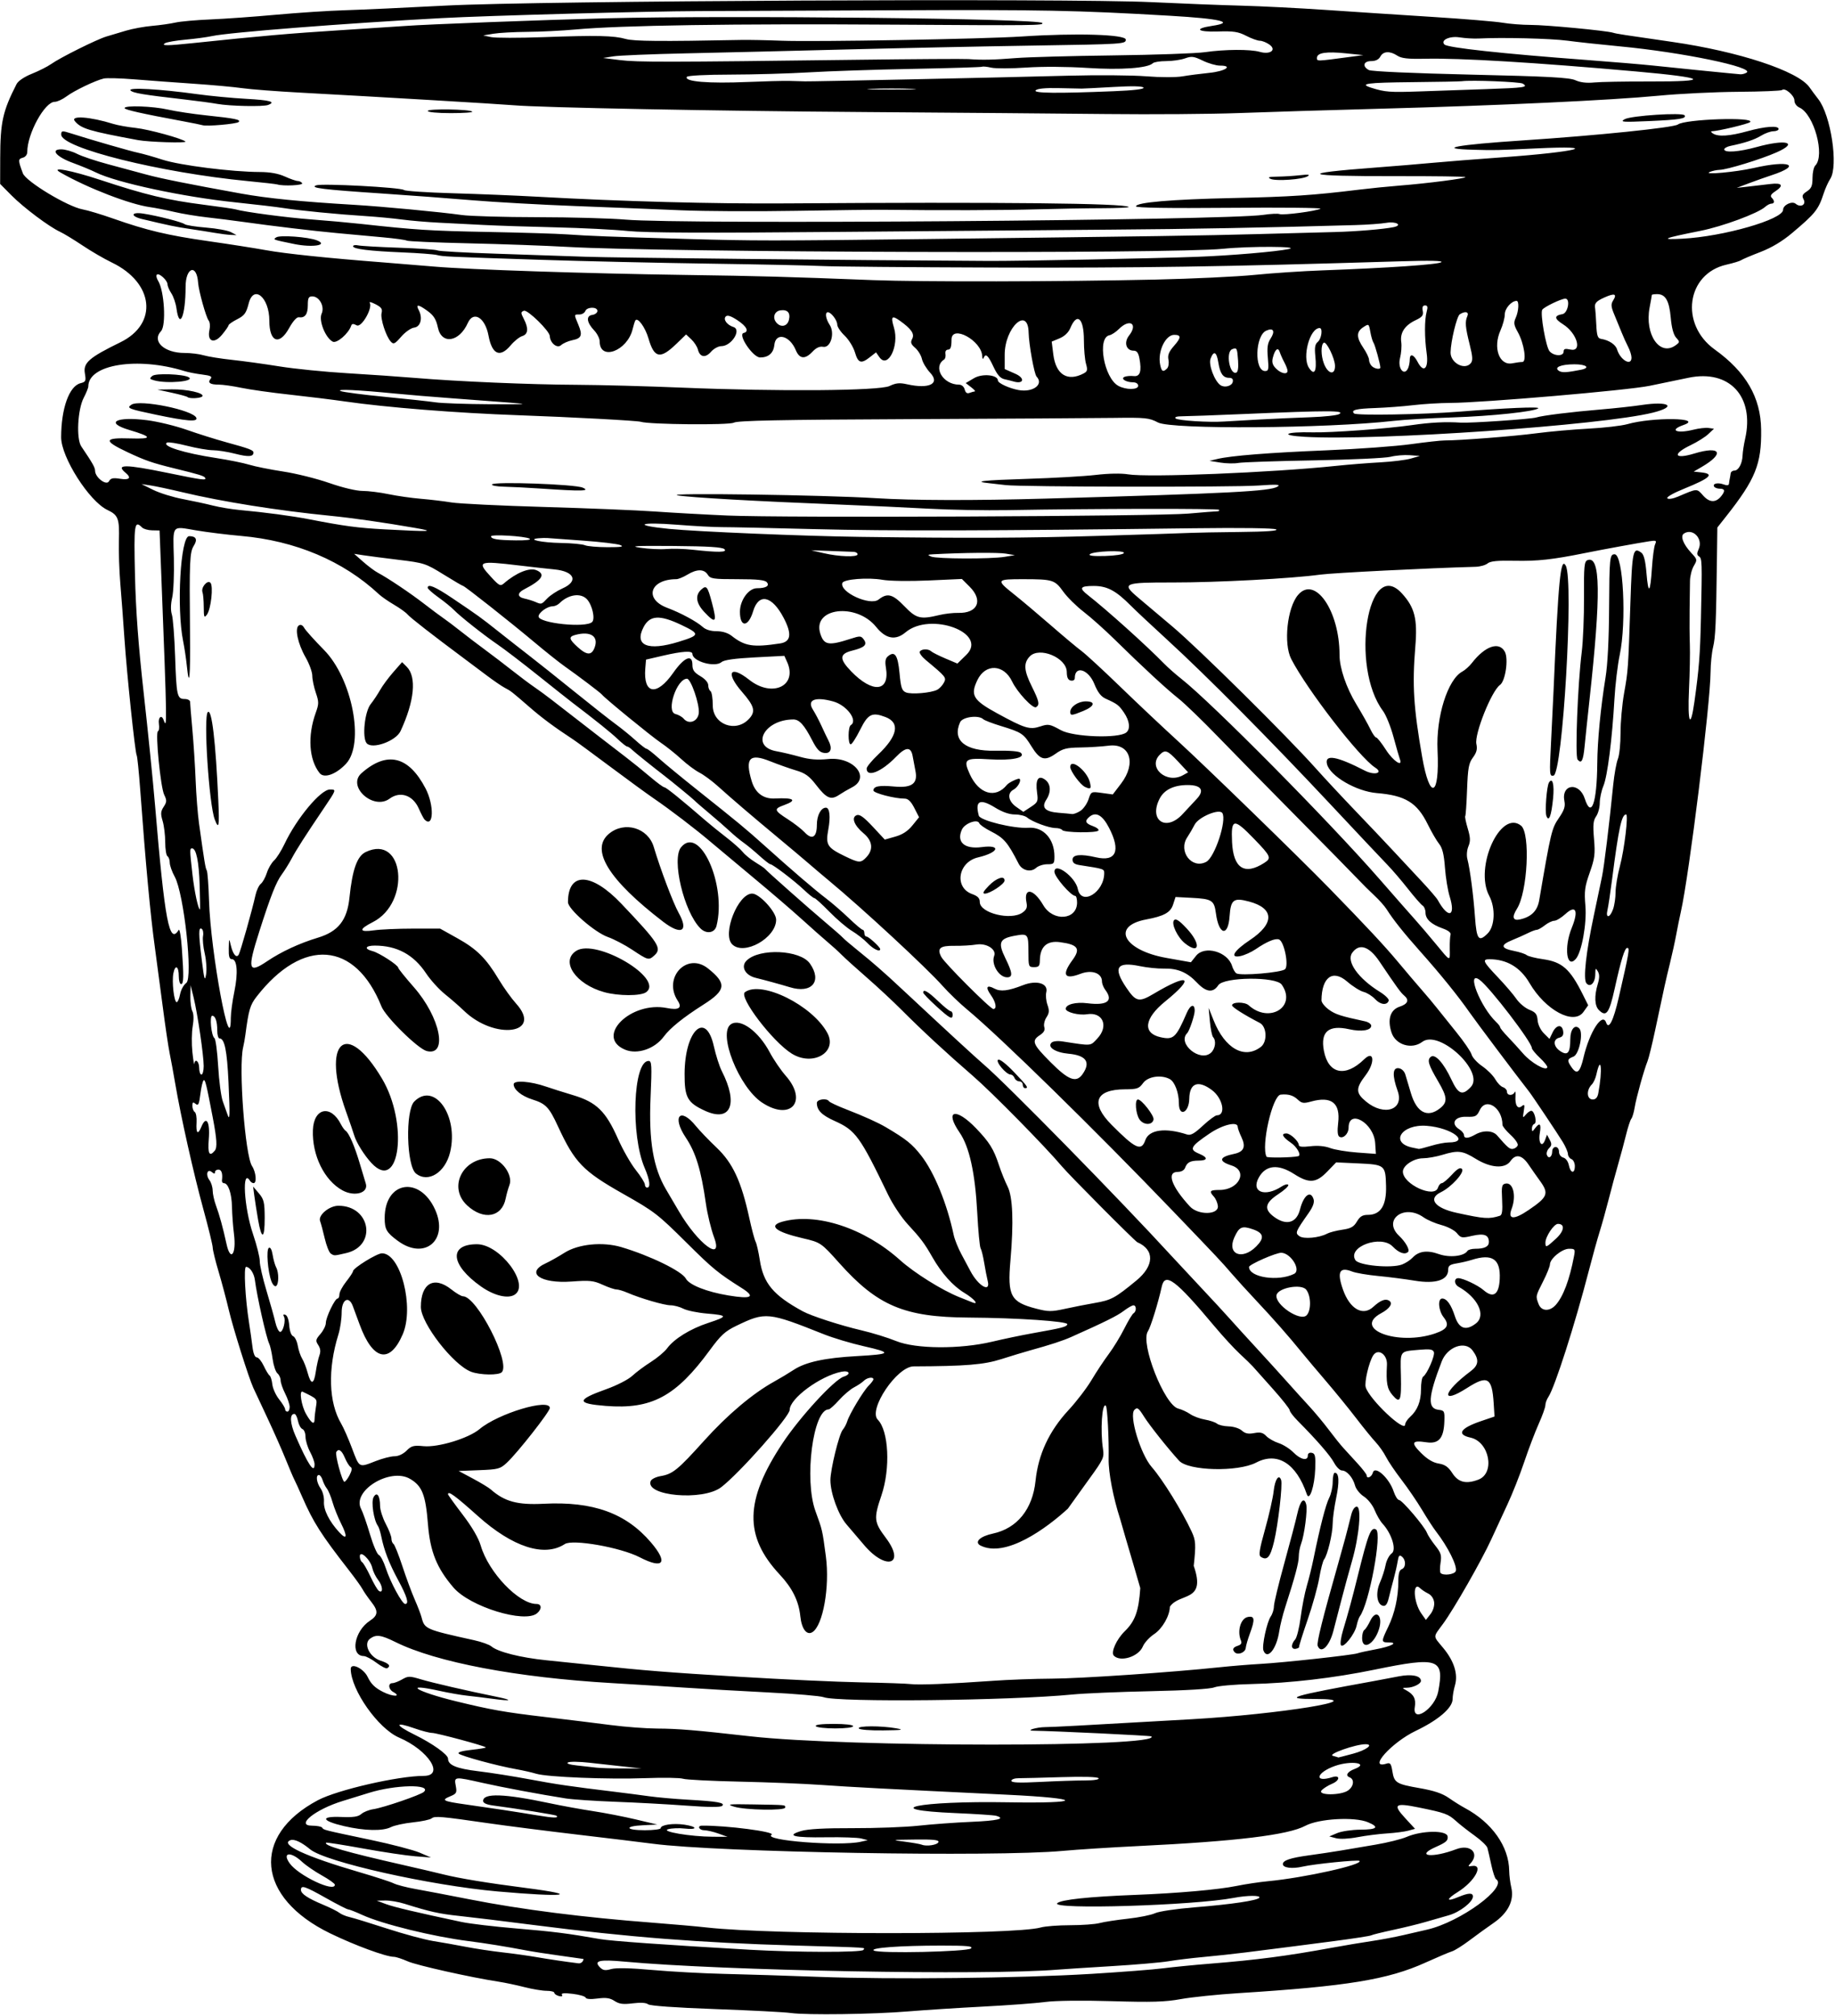
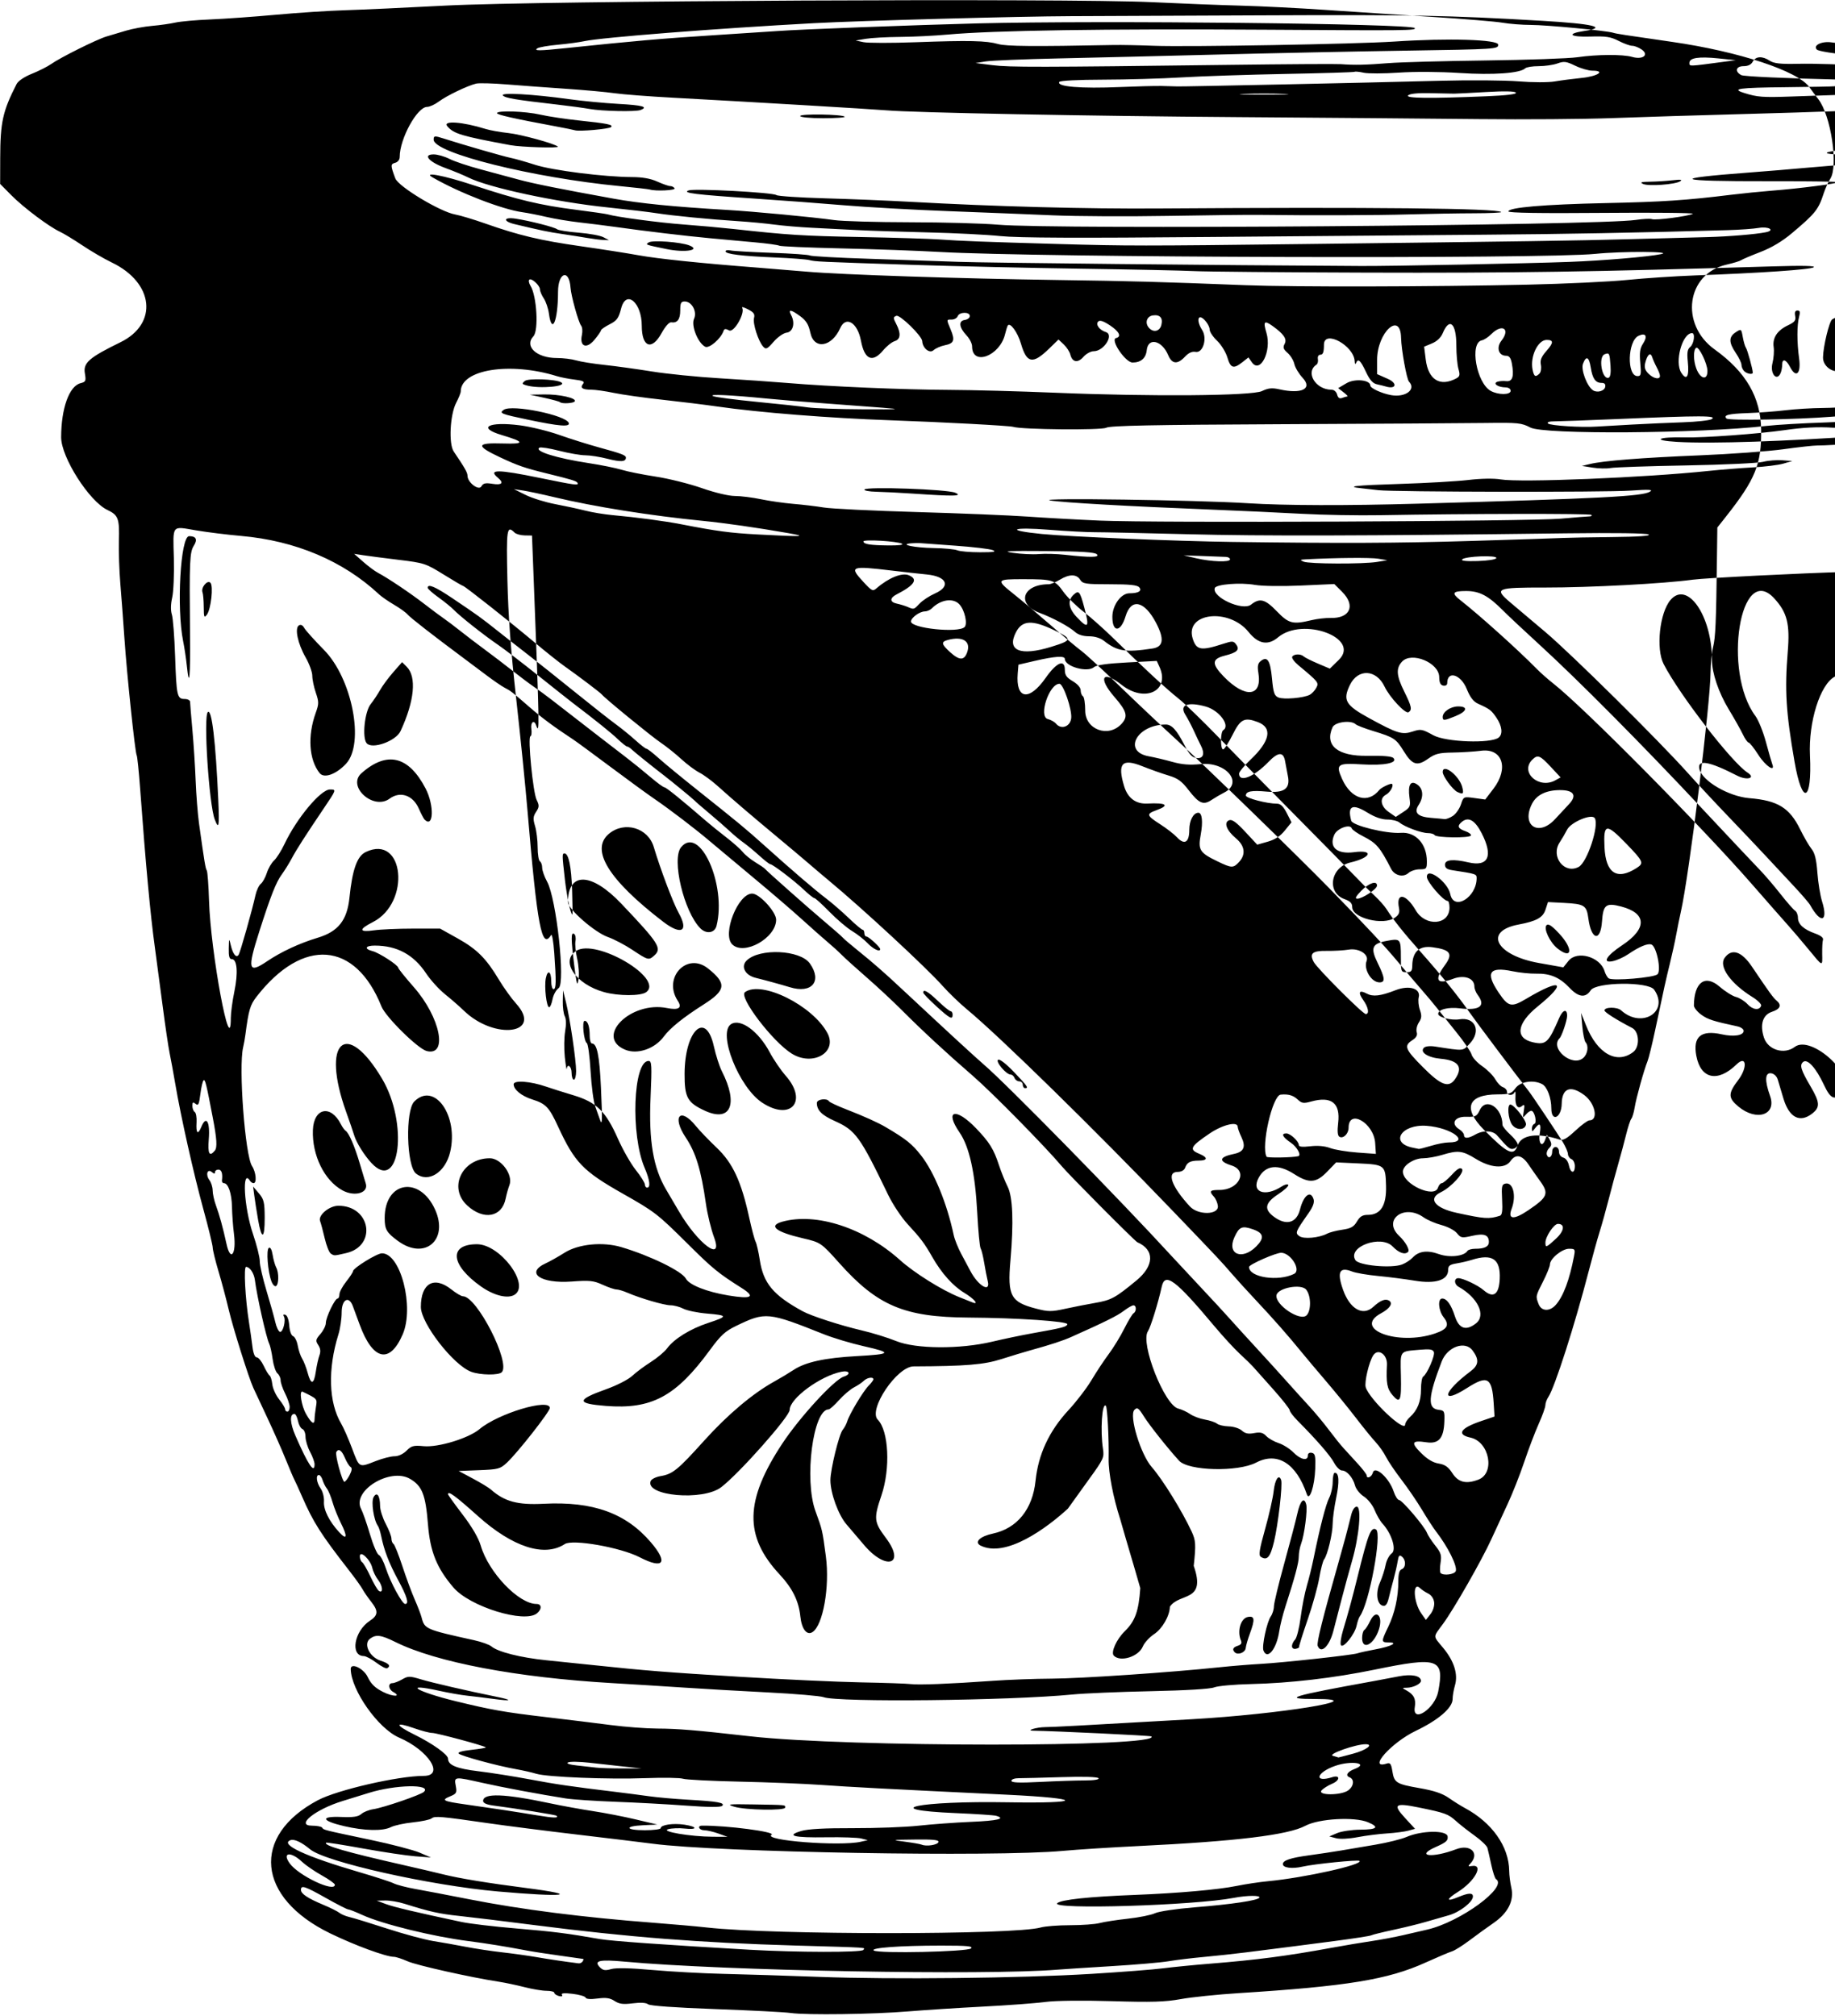
<svg xmlns="http://www.w3.org/2000/svg" version="1.1" viewBox="0 0 811 891">
-   <path d="m349.5 889.8c-2.75-0.388-17.767-1.166-33.372-1.729-17.664-0.637-28.872-1.439-29.697-2.124-0.844-0.701-3.297-0.854-6.76-0.421-4.29 0.536-5.99 0.315-8.07-1.048-2.026-1.327-3.768-1.577-7.527-1.078-3.068 0.407-5.021 0.261-5.239-0.392-0.191-0.572-2.777-1.328-5.747-1.68-3.709-0.439-5.194-0.306-4.742 0.425 0.414 0.671-0.083 0.871-1.343 0.541-1.11-0.3-2.01-0.93-2.01-1.42 0-0.48-1.54-0.88-3.42-0.88-1.881 0-6.262-0.728-9.736-1.618-3.474-0.89-8.573-1.966-11.331-2.391-12.585-1.938-36.307-7.248-40.326-9.026-2.443-1.081-5.172-1.972-6.065-1.98-3.566-0.033-17.246-5.066-28.155-10.359-32.576-15.804-35.116-43.154-5.468-58.876 8.591-4.556 35.514-10.746 46.75-10.749 9.442-2e-3 2.167-11.325-10.884-16.939-9.222-3.967-21.221-20.999-21.355-30.312-0.043-2.982 5.669-0.301 7.489 3.515 1.49 3.124 3.216 4.808 6.771 6.61 4.387 2.223 8.442 2.223 4.471 7.4e-4 -2.09-1.17-2.32-3.87-0.32-3.87 0.78 0 2.717-0.745 4.303-1.655 2.674-1.535 3.28-1.537 8.331-0.024 5.151 1.542 20.41 5.061 33.275 7.674 7.626 1.548 6.891 2.08-1.331 0.962-3.573-0.486-8.747-1.122-11.497-1.413-2.75-0.292-8.233-1.247-12.185-2.123-16.723-3.707-10.492 0.267 7.185 4.582 15.595 3.807 21.531 4.853 39.5 6.964 9.625 1.131 22.675 2.732 29 3.559 6.325 0.827 15.55 1.524 20.5 1.549 9.251 0.047 16.724 0.669 41 3.413 43.174 4.881 182.24 4.915 177.36 0.043-0.341-0.341-42.61-2.375-52.28-2.517-3.39-0.05 1.527-1.526 5.255-1.579 4.282-0.06 12.406-0.497 64.661-3.475 39.36-2.243 80.59-8.96 55-8.96-15.256 0-11.232-1.235 26-7.978 2.75-0.498 7.566-1.409 10.702-2.025 5.7-1.12 9.8-0.28 9.8 2 0 1.31-3.437 2.994-6.184 3.03-2.231 0.029-2.242 0.071-0.316 1.124 3.362 1.839 4.377 3.828 3.792 7.431-1.2 7.397 8.905 0.69 10.348-6.867 2.784-14.583 0.127-15.496-28.14-9.678-17.952 3.695-37.472 5.972-54.512 6.36-7.419 0.169-14.77 0.828-16.337 1.466-1.758 0.715-12.479 1.361-28 1.688-13.834 0.291-29.427 0.95-34.652 1.465-27.658 2.724-103.89 3.538-110.02 1.175-1.387-0.534-12.412-1.475-24.5-2.09-12.088-0.615-28.728-1.571-36.978-2.124-8.25-0.553-22.65-1.453-32-2-42.184-2.467-77.635-9.188-95.721-18.147-6.382-3.161-8.551-3.452-11.214-1.505-3.08 2.252-0.313 8.104 4.598 9.725 3.758 1.24 4.696 2.298 2.978 3.36-0.473 0.292-2.61-0.794-4.75-2.413-2.14-1.619-4.668-2.957-5.618-2.972-6.12-0.099-4.229-11.062 2.689-15.595 3.669-2.404 3.825-4.278 0.688-8.281-1.574-2.009-3.333-4.552-3.908-5.652-0.576-1.1-3.228-4.803-5.895-8.228-12.559-16.134-15.859-21.319-20.855-32.772-1.44-3.3-2.991-6.703-3.447-7.563-0.456-0.86-2.179-4.91-3.827-9-1.649-4.09-5.321-12.387-8.161-18.437s-5.579-11.9-6.086-13c-2.016-4.37-8.978-26.489-10.859-34.5-1.098-4.675-3.136-12.325-4.53-17s-2.548-9.4-2.565-10.5c-0.017-1.1-1.882-8.75-4.144-17-4.287-15.634-9.947-40.91-12.427-55.5-0.795-4.675-1.91-10.75-2.479-13.5-0.568-2.75-1.964-12.2-3.102-21s-2.693-20.5-3.456-26c-1.914-13.794-4.043-36.746-6.439-69.416-0.582-7.929-1.284-14.782-1.561-15.23-0.706-1.15-4.342-35.81-5.43-51.85-0.504-7.425-1.312-18.225-1.797-24-0.484-5.775-0.769-14.325-0.632-19 0.287-9.792-0.278-11.306-5.066-13.578-8.076-3.832-20.481-23.333-20.461-32.164 0.029-12.754 3.567-22.613 8.564-23.867 2.33-0.585 2.498-0.97 1.919-4.399-0.779-4.612 1.9-6.946 15.721-13.698 16.763-8.189 14.806-26.313-3.807-35.256-3.348-1.609-9.198-5.014-13-7.567-3.801-2.54-8.262-5.26-9.912-6.02-4.853-2.25-16.091-10.686-21.463-16.115l-4.98-5.033 0.029-11.396c0.041-15.919 1.102-20.726 7.225-32.726 0.717-1.405 3.414-3.223 6.796-4.58 3.084-1.238 6.909-3.173 8.5-4.301 4.013-2.844 20.151-10.884 24.393-12.153 1.925-0.576 5.852-1.748 8.728-2.604s8.05-1.803 11.5-2.103c3.449-0.3 8.072-0.956 10.272-1.458 2.2-0.502 9.175-1.127 15.5-1.387 6.325-0.26 19.375-1.195 29-2.077 9.625-0.882 23.35-1.778 30.5-1.993 7.15-0.214 27.175-1.136 44.5-2.048 40.777-2.147 275.08-3.287 312-1.518 12.925 0.619 30.7 1.314 39.5 1.544 8.8 0.23 25.675 1.081 37.5 1.891 11.825 0.81 32.975 2.196 47 3.082 14.025 0.885 28.002 2.043 31.06 2.572 3.058 0.529 8.683 0.968 12.5 0.973 6.914 0.011 33.373 2.525 36.366 3.456 1.534 0.477 4.347 0.913 26.066 4.041 29.522 4.252 55.688 12.893 60.705 20.046 0.992 1.414 2.749 3.78 3.905 5.258 5.587 7.142 8.964 29.592 5.299 35.229-0.89 1.353-2.19 4.259-2.91 6.459-2.333 7.162-3.682 8.851-14 17.54-4.317 3.635-9.019 6.444-14 8.362-4.125 1.589-7.95 3.214-8.5 3.612-0.55 0.398-3.475 1.286-6.5 1.973-17.633 4.004-20.709 26.322-5.166 37.489 13.826 9.934 20.338 21.167 20.526 35.407 0.201 15.27-2.489 21.928-15.539 38.457l-3.82 4.84-0.183 14.16c-0.366 28.279-0.626 34.24-1.687 38.66-0.594 2.475-1.099 7.425-1.122 11-0.09 14.131-9.466 89.857-13.125 106-0.561 2.475-1.473 6.975-2.027 10-0.554 3.025-1.836 8.875-2.849 13-1.848 7.525-2.203 9.131-6.532 29.558-1.289 6.082-2.785 12.157-3.324 13.5-1.61 4.008-4.984 16.151-5.681 20.442-0.357 2.2-1.025 4.455-1.485 5.012-0.46 0.557-1.495 3.707-2.301 7-0.806 3.293-2.374 9.138-3.485 12.988-1.111 3.85-2.994 10.825-4.185 15.5-1.191 4.675-3.01 11.2-4.044 14.5s-3.216 11.175-4.85 17.5c-6.074 23.505-14.994 51.315-17.793 55.473-0.73 1.085-1.328 2.73-1.328 3.657 0 0.926-1.332 4.653-2.96 8.282-1.628 3.629-4.507 11.208-6.398 16.843-1.891 5.635-5.228 14.07-7.417 18.745s-5.406 11.634-7.15 15.465c-4.169 9.158-16.449 30.666-21.262 37.242-4.6 6.284-4.61 5.109 0.089 10.796 4.779 5.783 6.58 11.574 5.129 16.49-0.567 1.921-1.031 4.643-1.031 6.047 0 3.849-6.246 9.237-16.26 14.028-10.816 5.174-21.53 17.222-12.872 14.474 1.547-0.491 1.975 0.076 2.491 3.303 0.832 5.205 1.702 5.749 12.072 7.56 6.36 1.11 10.043 2.347 12.875 4.325 2.182 1.524 5.367 3.522 7.08 4.44 12.057 6.466 19.516 17.043 19.626 27.83 0.02 1.925 0.438 5.236 0.93 7.357 1.328 5.724-1.428 11.222-7.843 15.643-2.793 1.925-7.583 5.39-10.645 7.701-3.062 2.31-6.554 4.496-7.761 4.858-1.206 0.361-6.468 2.594-11.693 4.96-16.589 7.514-34.663 10.47-82.5 13.492-9.35 0.591-20.878 1.779-25.617 2.641-6.967 1.267-12.808 1.442-30.5 0.915-13.022-0.388-24.92-0.246-29.383 0.352-4.125 0.552-16.5 1.472-27.5 2.044-11 0.572-25.85 1.528-33 2.123-15.529 1.294-45.004 1.696-52 0.709zm132.68-17.281c13.374-0.817 27.691-1.926 31.816-2.466 4.125-0.539 13.575-1.471 21-2.07 20.71-1.671 33.699-3.37 53.5-7 5.5-1.008 13.375-2.33 17.5-2.938 4.125-0.608 10.425-1.786 14-2.618 3.575-0.832 8.376-1.94 10.67-2.462 14.741-3.355 36.014-18.948 30.5-22.356-0.457-0.282-1.389-3.121-2.071-6.309-0.682-3.188-1.457-6.562-1.722-7.499-0.265-0.937-2.82-3.376-5.679-5.42-2.859-2.044-6.547-4.941-8.197-6.436-3.435-3.114-4.833-3.622-16.5-5.998-10.567-2.152-11.565-1.363-5.965 4.712l4.36 4.73-2.948 0.813c-1.621 0.447-5.873 0.998-9.448 1.224-3.575 0.226-9.437 0.973-13.026 1.66-3.823 0.731-7.758 0.92-9.5 0.456l-2.974-0.792 3.481-1.47c1.914-0.808 6.527-1.489 10.25-1.512 7.476-0.047 8.559-1.118 3.336-3.3-5.961-2.49-21.722-1.591-27.643 1.578-7.633 4.085-30.449 6.852-73.923 8.965-11.825 0.575-26.805 1.534-33.29 2.131-30.189 2.781-152.43 0.649-181.21-3.161-4.4-0.582-19.25-2.384-33-4.003s-31.525-3.886-39.5-5.037c-21.345-3.08-23.861-3.295-25.245-2.161-0.69 0.566-4.405 1.354-8.255 1.752-3.85 0.398-8.215 1.343-9.7 2.098-3.615 1.84-11.676 1.67-20.723-0.436-10.055-2.341-10.702-4.43-1.252-4.044 5.34 0.218 7.478-0.099 8.857-1.315 1-0.881 3.393-1.836 5.318-2.122 4.498-0.668 21.042-6.352 22.379-7.688 3.487-3.487-12.751-3.16-24.379 0.49-2.475 0.777-7.65 2.377-11.5 3.555-12.16 3.71-21.11 10.93-13.58 10.93 2.167 0 4.186 0.396 4.485 0.881 0.637 1.03 0.256 0.935 21.574 5.426 9.075 1.912 18.75 4.441 21.5 5.619l5 2.143-7-0.543c-3.85-0.299-14.2-1.848-23-3.442-8.8-1.595-16.151-2.752-16.336-2.572-1.265 1.234 8.741 4.129 34.336 9.934 6.6 1.497 14.475 3.343 17.5 4.102 6.9 1.731 19.725 3.836 36.5 5.992 24.971 3.209 17.174 4.166-12.5 1.535-29.908-2.652-76.194-13.043-82.892-18.609-3.848-3.198-7.072-4.692-8.742-4.052-4.828 1.853 6.746 7.211 30.634 14.182 6.875 2.006 13.625 4.208 15 4.892 1.375 0.684 5.65 1.8 9.5 2.48 3.85 0.68 14.764 2.763 24.253 4.628 22.781 4.478 50.064 7.949 81.247 10.334 8.525 0.652 19.1 1.591 23.5 2.086 29.523 3.321 135.92 3.313 147.49-0.011 1.921-0.552 7.771-1.006 13-1.009 5.229-3e-3 11.082-0.429 13.007-0.946s7.55-1.386 12.5-1.93c4.95-0.544 10.35-1.634 12-2.423 1.673-0.8 9.412-1.952 17.5-2.605 16.398-1.324 27.843-3.028 28.604-4.259 0.681-1.102-5.313-1.059-11.305 0.082-17.767 3.381-80.94 5.298-78.008 2.367 1.578-1.578 13.927-2.893 34.709-3.697 18.508-0.716 36.584-2.315 44.5-3.938 3.85-0.789 10.15-1.736 14-2.103 16.088-1.536 42.125-7.328 40.374-8.981-0.628-0.592-20.069 1.364-25.066 2.522-4.699 1.089-8.808 0.569-8.808-1.116 0-1.619 3.375-2.749 11.5-3.853 4.4-0.598 10.7-1.544 14-2.104 3.3-0.56 10.275-1.741 15.5-2.626 5.225-0.884 11.357-2.408 13.627-3.386 6.771-2.917 17.79-3.078 18.19-0.266 0.264 1.857-0.621 2.648-5.25 4.695-9.334 4.128-1.452 4.985 9.03 0.982 6.433-2.457 10.59 1.917 6.153 6.474-1.008 1.035-0.869 1.219 0.714 0.95 5.57-0.946 1.451 6.741-6.152 11.482-5.268 3.284-5.159 4.484 0.203 2.244 4.556-1.903 6.486-1.977 6.486-0.246 0 2.411-5.828 6.934-10.692 8.299-2.644 0.742-7.283 2.076-10.308 2.964-3.025 0.888-9.475 2.469-14.333 3.512-4.858 1.043-9.192 2.119-9.631 2.39-0.439 0.271-7.714 1.399-16.167 2.506-14.848 1.944-20.084 2.616-39.369 5.048-4.95 0.624-13.275 1.526-18.5 2.005-5.225 0.478-12.2 1.326-15.5 1.883-3.3 0.558-14.55 1.529-25 2.159-10.45 0.63-21.25 1.33-24 1.556-31.958 2.627-148.07 0.474-191.5-3.55-11.152-1.033-13.753-0.409-10.761 2.583 1.31 1.31 2.33 1.459 4.921 0.716 2.152-0.617 8.403-0.478 18.304 0.407 8.27 0.739 22.461 1.512 31.536 1.718 9.075 0.205 27.975 0.8 42 1.322 32.546 1.211 88.912 0.594 120.18-1.315zm-224.68-5.52c0.34-0.55 0.479-1.039 0.309-1.086s-4.809-0.704-10.309-1.459c-5.5-0.755-12.25-1.803-15-2.328-8.77-1.676-17.784-3.131-25.5-4.117-15.744-2.011-38.016-7.497-46.847-11.54-2.967-1.358-5.798-2.47-6.292-2.47-0.493 0-4.888-2.25-9.766-5-9.38-5.29-11.09-5.85-11.09-3.62 0 1.73 2.979 3.708 10.024 6.658 3.012 1.261 6.151 2.832 6.976 3.491 0.825 0.659 2.85 1.502 4.5 1.874s9.104 2.66 16.566 5.086c7.461 2.425 16.607 4.895 20.325 5.489 3.717 0.594 10.213 1.748 14.434 2.566 4.221 0.817 11.5 1.918 16.175 2.446 4.675 0.528 11.425 1.47 15 2.093 5.407 0.943 12.896 2.051 18.691 2.766 0.655 0.081 1.469-0.303 1.809-0.853zm124.04-5.062c0.725-1.173 3.85-0.969-30.038-1.96-42.309-1.237-73.607-3.684-115-8.993-13.2-1.693-28.275-3.53-33.5-4.083-8.961-0.949-12.852-1.814-24.285-5.401-2.632-0.826-6.457-1.47-8.5-1.431l-3.715 0.07 4 1.497c3.563 1.334 13.186 3.612 33.5 7.932 3.575 0.76 14.452 2.05 24.17 2.866 16.449 1.381 22.746 2.179 36.83 4.666 5.053 0.892 28.622 2.576 66.5 4.75 20.603 1.183 49.33 1.231 50.038 0.084zm47.613-0.688c0.999-1-1.642-1.249-13.201-1.244-18.163 8e-3 -31.538 0.988-29.762 2.181 2.106 1.415 41.471 0.557 42.963-0.937zm-281.15-28.15c0-0.497-2.587-2.346-5.75-4.108s-7.1-4.468-8.75-6.014c-5.006-4.689-8.954-4.229-5.5 0.641 3.853 5.434 20 13.088 20 9.48zm266.76-18.85c0.313-0.953-2.16-1.22-10.423-1.123-10.412 0.122-10.586 0.159-4.482 0.951 3.493 0.453 6.868 1.046 7.5 1.317 2.073 0.891 6.986 0.132 7.405-1.145zm-34.26-0.16 3-0.675-2.826-0.744c-1.554-0.409-8.564-0.652-15.577-0.54-14.267 0.228-17.961-0.702-11.017-2.774 3.005-0.897 10.339-1.299 22.919-1.258 10.175 0.034 23.225-0.459 29-1.095 5.775-0.636 16.238-1.399 23.25-1.697 11.726-0.498 15.427-1.397 11-2.675-0.963-0.278-9.013-0.813-17.89-1.19-35.321-1.5-16.356-5.451 22.946-4.78 33.979 0.58 33.887-1.698-0.135-3.341-55.185-2.664-69.276-3.407-82.172-4.33-7.425-0.532-23.686-1.188-36.136-1.459-12.45-0.271-23.7-0.846-25-1.279-1.3-0.433-8.664-0.554-16.364-0.268-16.738 0.62-43.614-0.455-48.5-1.939-1.925-0.585-5.975-1.502-9-2.039-8.312-1.475-24.188-5.791-25.266-6.869-0.602-0.602 1.491-1.213 5.702-1.664 3.66-0.392 6.482-0.884 6.273-1.094-0.71-0.74-21.73-6.38-23.73-6.38-1.108 0-4.575-0.9-7.705-2-8.994-3.161-8.971-1.609 0.042 2.828 7.87 3.874 14.698 8.763 14.698 10.524 0 2.887 3.683 4.414 13.5 5.597 5.5 0.663 15.625 2.264 22.5 3.557 11.819 2.223 17.946 3.119 38 5.555 4.675 0.568 11.425 1.444 15 1.946 3.575 0.502 11.225 1.18 17 1.506 13.079 0.737 16.535 1.352 15.186 2.702-0.682 0.682-5.842 0.657-15.849-0.079-8.16-0.6-22.262-1.366-31.337-1.702-9.075-0.336-18.975-1.003-22-1.481-11.594-1.833-27.87-4.878-36.739-6.873-12.547-2.823-12.621-2.815-11.851 1.291 0.575 3.064 0.355 3.485-2.421 4.635-4.169 1.727-3.314 2.182 6.784 3.607 12.091 1.707 21.263 3.103 31.227 4.751 7.761 1.284 10.054 1.343 8.917 0.229-0.389-0.381-17.752-3.183-27.917-4.506-2.959-0.385-4.5-1.075-4.5-2.014 0-3.577 9.383-3.257 29.451 1.006 5.252 1.116 13.824 2.677 19.049 3.469 5.225 0.793 13.775 2.456 19 3.697l9.5 2.256-6.25 0.298c-8.54 0.41-7.93 2.21 0.75 2.21 3.85 0 7-0.414 7-0.921 0-1.468 5.503-2.276 10.451-1.535 5.863 0.879 5.957 2.368 0.109 1.709-2.442-0.275-5.705-0.146-7.25 0.286-3.615 1.012 9.83 3.294 19.69 3.341l6.5 0.031-4-1.441c-2.2-0.793-5.013-1.448-6.25-1.456-2.296-0.015-3.274-2.001-1-2.032 10.681-0.143 32.805 2.746 30.751 4.016-4.088 2.527 30.115 5.201 39.499 3.088zm-56-15.471c-3.583-1.101-2.698-1.206 8.5-1.012 14.977 0.26 14 0.162 14 1.395 0 1.421-17.605 1.121-22.5-0.383zm271.28-7.174c2.574-1.803 2.93-4.958 0.659-5.829-1.987-0.763-0.958-2.465 2.221-3.674 6.706-2.55-1.426-3.862-8.553-1.38-8.409 2.928-9.598 7.636-1.261 4.99 3.532-1.121 3.443 1.433-0.101 2.914-1.871 0.782-3.983 2.122-4.694 2.979-1.845 2.223 8.556 2.224 11.73 1e-3zm-116.47-4.439c4.16-2e-3 6.575-0.383 6.207-0.978-0.37-0.599-6.651-0.786-16.309-0.487-8.639 0.268-17.17 0.481-18.957 0.474-1.797-7e-3 -3.25 0.503-3.25 1.141 0 0.846 3.405 0.981 12.75 0.504 7.013-0.358 15.814-0.652 19.559-0.654zm-203.31-6.11c-4.125-0.45-11.1-1.224-15.5-1.72-4.4-0.496-8.653-0.558-9.452-0.139-0.903 0.474 0.609 0.987 4 1.356 2.999 0.327 6.802 0.753 8.452 0.947 1.65 0.195 6.825 0.358 11.5 0.364l8.5 0.01-7.5-0.819zm321.92-5.692c5.95-1.592 9.419-4.209 5.579-4.209-4.389 0-16.91 4.431-14.456 5.115 1.352 0.377 2.458 0.714 2.458 0.749 0 0.035 2.888-0.71 6.418-1.655zm-159.42-32.22c7.15-0.505 19.075-0.945 26.5-0.977 12.638-0.055 52.57-2.77 74-5.031 5.225-0.551 13.325-1.215 18-1.475 10.192-0.567 40.883-3.924 43-4.704 0.825-0.304 4.425-1.094 8-1.756 6.976-1.292 10.262-3.05 5.7-3.05-3.317 0-3.325-0.331-0.159-6.893 2.87-5.94 4.46-13.12 4.46-20.13 0-3.305 0.458-4.932 1.5-5.332 1.883-0.723 1.951-4.019 0.113-5.545-1.125-0.933-1.488-0.53-1.917 2.128-0.291 1.803-1.085 5.304-1.764 7.779s-1.641 6.216-2.139 8.313c-0.644 2.716-1.371 3.723-2.527 3.5-2.738-0.528-3.428-5.659-1.382-10.284 0.997-2.253 2.123-5.755 2.504-7.784 0.38-2.028 1.585-4.313 2.676-5.077 2.238-1.567 0.021-8.771-4.051-13.168-1.019-1.1-2.586-3.8-3.482-6-0.914-2.244-3.007-4.878-4.768-6-1.73-1.103-3.477-3.282-3.893-4.857-0.93-3.53-3.65-6.64-5.8-6.64-0.89 0-2.457-1.559-3.484-3.465-1.727-3.207-7.627-10-16.107-18.544-1.91-1.93-3.48-4-3.48-4.61 0-0.607-3.373-4.878-7.496-9.492s-8.091-9.063-8.819-9.888c-0.727-0.825-3.317-3.337-5.754-5.583-2.44-2.25-7.58-7.85-11.43-12.45-16.96-20.26-21.63-23.75-23.06-17.22-1.546 7.059-4.92 17.944-6.113 19.723-3.488 5.201 7.293 32.648 13.423 34.172 1.515 0.377 3.879 1.468 5.254 2.427s4.3 2.049 6.5 2.425c2.2 0.376 4.608 1.186 5.351 1.8 0.743 0.614 3.085 1.161 5.204 1.214 2.156 0.054 4.71 0.872 5.798 1.858 1.449 1.311 2.835 1.594 5.425 1.108 2.716-0.509 3.889-0.224 5.35 1.303 1.029 1.076 3.499 2.481 5.488 3.122 1.989 0.642 4.914 2.489 6.5 4.105 3.139 3.2 6.383 3.922 6.383 1.421 0-0.963 0.678-1.439 1.75-1.228 1.485 0.293 1.716 1.356 1.528 7.012-0.256 7.67-2.564 14.672-3.722 11.289-4.685-13.689-13.016-18.893-22.393-13.99-8.096 4.233-29.964 3.692-34.081-0.844-5.166-5.691-13.037-15.605-15.512-19.54-2.405-3.823-2.934-4.191-4.203-2.922-2.489 2.489 2.709 19.655 7.659 25.296 4.766 5.431 13.396 19.384 17.627 28.5 1.83 3.943 1.938 5.715 0.923 15.161 5.701 16.234-6.316 11.722-10.544 18.068-0.074 4.029-3.333 9.704-6.948 12.096-2.071 1.371-4.318 3.825-4.992 5.453-1.866 4.504-9.855 7.057-12.816 4.096-1.443-1.443 1.14-7.23 4.835-10.831 4.563-4.447 6.163-8.901 6.841-19.044-3.754-13.134-5.415-18.327-8.882-30.5-3.077-9.469-5.217-20.61-5.101-26.545 0.173-8.832-0.557-22.875-1.224-23.542-1.692-1.692-2.538 10.986-1.274 19.087 0.586 3.756 0.21 4.571-6.174 13.366-3.739 5.151-7.941 11.001-9.339 13-9.19 8.455-27.591 22.121-38.828 16.215-2.542-1.571 0.12-3.994 5.705-5.194 10.688-2.297 17.524-10.755 18.821-23.29 1.219-11.779 6.02-22.057 14.646-31.354 3.441-3.709 7.998-9.669 10.125-13.244 2.128-3.575 5.552-8.75 7.61-11.5s5.131-7.78 6.829-11.177c1.698-3.397 3.548-6.462 4.11-6.809 1.351-0.835 1.317-3.514-0.044-3.514-0.587 0-2.521 1.109-4.299 2.465-2.841 2.167-8.339 4.899-23.135 11.496-3.879 1.73-9.193 3.464-18.5 6.038-2.475 0.685-8.1 2.392-12.5 3.794-7.658 2.441-15.642 3.099-38.726 3.195-7.353 0.031-20.196 19.137-15.838 23.561 4.856 4.929 5.663 21.552 1.624 33.45-3.479 10.248-3.319 11.792 1.94 18.788 8.972 11.935 0.019 14.675-9.766 2.989-2.329-2.781-5.741-6.785-7.583-8.898-3.61-4.15-7.15-13.84-7.15-19.59 0-4.747 3.842-20.426 5.463-22.298 0.715-0.825 1.606-2.504 1.979-3.73 0.983-3.226 7.12-13.423 9.513-15.805 1.124-1.119 2.044-2.357 2.044-2.75 0-1.218-2.785-0.787-4.228 0.655-0.754 0.754-2.698 2.058-4.321 2.899s-4.606 3.374-6.628 5.63c-2.022 2.255-4.084 4.101-4.582 4.101-6.915 0-10.935 31.008-5.834 45 3.064 8.405 3.032 8.262 4.592 20 1.782 13.401-1.279 30.583-5.964 33.478-2.49 1.539-4.751-1.435-5.326-7.005-0.699-6.777-3.503-12.451-9.137-18.488-15.8-16.94-15.46-32.75 1.25-57.99 7.691-11.614 22.864-28.131 27.066-29.465 3.381-1.073 2.537-2.87-1.014-2.16-9.37 1.87-22.87 11.82-22.87 16.86 0 2.93-22.41 28.219-30.316 34.21-8.085 6.127-33.661 3.871-31.123-2.745 0.328-0.854 2.275-1.836 4.328-2.183 5.415-0.915 7.632-2.717 19.375-15.753 10.307-11.442 21.439-20.824 30.931-26.07 2.583-1.427 6.408-3.725 8.5-5.107 5.295-3.495 13.731-5.339 28.064-6.132 15.277-0.846 15.723-1.494 2.998-4.364-5.57-1.256-13.532-3.642-17.693-5.302-24.629-9.826-25.751-9.937-38.533-3.777-5.102 2.459-6.933 4.136-11.884 10.892-14.982 20.441-25.688 26.173-45.904 24.574-13.1-1.036-13.063-2.659 0.167-7.388 4.708-1.683 9.765-4.275 11.498-5.893 1.701-1.589 5.4-4.349 8.221-6.133s6.063-4.508 7.205-6.053c3.106-4.201 10.218-8.601 18.1-11.198 8.858-2.919 8.808-3.373-0.463-4.157-4.141-0.35-8.844-1.316-10.45-2.147-1.61-0.83-4.15-1.51-5.65-1.51-2.802 0-13.312-3.064-19.154-5.584-1.81-0.78-3.97-1.42-4.81-1.42-0.837 0-3.579-0.938-6.095-2.084-4.011-1.827-5.697-2.001-13.695-1.414-13.798 1.013-20.642-3.855-11.371-8.089 1.788-0.816 5.5-2.906 8.25-4.645 6.122-3.87 16.849-4.931 25.095-2.482 12.669 3.762 26.754 10.628 28.501 13.893 1.516 2.833 9.172 5.874 18.827 7.476 10.253 1.702 12.132 0.678 5.939-3.238-10.532-6.659-12.851-8.561-24.283-19.918-12.96-12.875-14.25-13.87-28.265-21.802-17.708-10.022-21.319-13.769-28.735-29.82-3.903-8.448-5.369-9.985-11.304-11.853-4.78-1.51-8.27-4.34-8.27-6.71 0-1.905 7.455-1.363 14.385 1.047 2.263 0.787 7.646 2.489 11.962 3.781 10.228 3.063 14.372 7.096 19.721 19.194 2.151 4.864 5.715 11.11 7.921 13.881 2.206 2.77 4.01 5.653 4.01 6.406 0 0.753 0.45 1.369 1 1.369 1.597 0 1.166-3.45-1.083-8.667-6.3-14.6-5.12-47.33 1.71-47.33 1.412 0 1.509 1.783 0.88 16.25-0.828 19.059 1.183 30.966 6.853 40.567 1.727 2.925 4.265 7.242 5.64 9.595 8.507 14.557 19.823 22.931 15.568 11.52-1.32-3.54-2.95-10.25-3.61-14.93-2.118-14.852-4.447-22.484-8.896-29.146-6.236-9.338-2.479-13.678 4.439-5.127 1.65 2.04 5.802 6.367 9.226 9.617 7.104 6.741 10.882 14.873 14.399 30.985 1.074 4.921 2.336 9.673 2.805 10.559 0.469 0.886 1.304 4.537 1.856 8.112 1.595 10.33 5.965 15.551 18.958 22.649 3.8 2.076 16.629 6.241 25.917 8.414 4.861 1.137 11.764 3.267 15.339 4.733 8.663 3.552 28.251 3.689 42.5 0.296 4.95-1.179 12.825-2.828 17.5-3.665 13.716-2.456 15.329-2.87 15.706-4.025 0.429-1.312-22.014-2.837-43.706-2.97-28.318-0.173-40.202-5.192-57.103-24.119-8.009-8.969-8.194-9.094-16.163-10.953-11.975-2.794-15.351-5.54-8.984-7.308 14.987-4.162 36.177 2.746 51.987 16.947 6.382 5.733 18.548 13.34 26.263 16.422 2.475 0.989 5.062 2.021 5.75 2.295 3.172 1.262 0.756-1.601-3.533-4.186-5.07-3.06-10.11-8.69-14.22-15.91-3.416-5.999-5.105-8.251-10.864-14.476-2.725-2.946-6.612-8.796-8.636-13-12.433-25.812-14.345-28.454-23.606-32.61-5.72-2.56-7.89-4.76-7.89-7.96 0-1.65 4.449-2.266 5.389-0.746 0.279 0.451 3.793 2.093 7.809 3.649 7.549 2.925 13.831 5.76 17.302 7.81 8.957 5.289 11.563 7.376 15.533 12.439 5.815 7.416 11.486 21.243 14.469 35.281 0.409 1.925 1.926 5.698 3.371 8.384 1.445 2.686 3.248 6.061 4.006 7.5 3.488 6.615 9.009 9.768 7.641 4.366-0.383-1.512-1.084-5.119-1.558-8.014s-1.188-5.791-1.586-6.435c-0.398-0.644-1.067-7.725-1.487-15.736-0.92-17.544-3.474-29.147-7.802-35.437-6.843-9.947-1.697-11.234 7.316-1.83 5.894 6.151 7.765 9.161 10.074 16.215 0.988 3.018 2.708 7.288 3.822 9.488 2.309 4.561 2.739 15.775 1.256 32.784-1.355 15.542 0.107 18.278 11.315 21.183 5.43 1.407 6.778 1.416 12.848 0.086 3.73-0.817 9.658-1.982 13.173-2.589 7.233-1.248 8.918-2.16 18.34-9.92 7.936-6.536 8.114-13.583 0.429-16.907-1.094-0.473-29.899-29.443-33.322-33.513-7.314-8.695-30.902-32.682-39.251-39.912-11.859-10.271-22.548-20.162-31.566-29.21-3.838-3.851-10.814-10.344-15.5-14.428-4.686-4.084-9.665-8.584-11.064-10-1.399-1.416-4.156-3.924-6.128-5.574s-7.127-6.214-11.457-10.143c-4.33-3.93-13.95-12.19-21.37-18.35-7.42-6.17-15.96-13.31-18.96-15.86-6.6-5.63-18.07-14.38-25.06-19.15-2.825-1.925-11.461-8.225-19.191-14-7.729-5.775-15.08-11.175-16.335-12-8.594-5.65-13.776-9.493-19.452-14.422-8.049-6.99-8.087-7.02-11.063-8.604-1.34-0.713-4.874-3.137-7.852-5.385-2.98-2.25-7.54-5.67-10.13-7.59-13.83-10.29-23.68-17.96-24.83-19.35-0.713-0.86-3.39-2.789-5.947-4.288-2.557-1.499-5.557-3.573-6.665-4.61-15.8-14.77-36.96-23.73-61.02-25.83-6.05-0.528-15.001-1.637-19.892-2.464-10.927-1.848-10.173-2.802-9.78 12.378 0.181 6.967-0.149 14.76-0.732 17.318-0.668 2.93-0.724 5.706-0.151 7.5 0.5 1.567 1.146 9.843 1.435 18.392 0.595 17.61 0.895 18.96 4.227 18.96 1.316 0 2.394 0.562 2.396 1.25s0.454 6.2 1.006 12.25c0.551 6.05 1.203 16.175 1.449 22.5s0.917 14.875 1.492 19c2.383 17.097 2.837 19.847 3.43 20.807 0.342 0.554 0.79 6.561 0.995 13.35 0.69 22.84 9.625 70.93 9.625 51.8 0-2.223 0.71-7.479 1.578-11.68 1.7-8.26 1.23-14.28-1.13-14.28-1.083 0-1.429-1.213-1.352-4.75 0.098-4.555 0.135-4.613 0.893-1.407 0.949 4.013 2.469 5.834 3.49 4.182 0.747-1.208 5.999-19.818 7.429-26.323 0.459-2.089 1.517-4.339 2.35-5 0.833-0.661 2.032-2.835 2.663-4.831 0.631-1.996 2.066-4.46 3.187-5.475s3.203-4.306 4.626-7.313c5.36-11.33 15.99-24.08 20.08-24.08 2.902 0 2.901 1e-3 -2.566 8.106-8.489 12.584-12.163 18.321-14.34 22.394-1.176 2.2-3.134 5.35-4.35 7-2.549 3.458-4.914 9.45-9.964 25.248-5.397 16.883-4.899 18.813 3.405 13.205 6.303-4.257 14.305-7.974 22.5-10.453 8.974-2.714 12.914-7.719 13.941-17.708 1.282-12.46 3.382-18.337 7.205-20.16 16.989-8.101 20.043 22.403 3.103 30.994-6.329 3.209-6.139 4.587 0.5 3.631 2.89-0.42 10.65-0.76 17.25-0.76h12l7.644 4.262c8.612 4.801 12.678 8.854 18.313 18.253 2.139 3.567 5.56 8.333 7.602 10.59 12.165 13.445-9.445 16.374-23.094 3.13-1.906-1.849-5.629-5.097-8.273-7.216-2.644-2.12-6.403-6.257-8.353-9.194-5.54-8.33-12.89-12.32-22.74-12.32-4.203 0-4.775 1.487-0.943 2.449 2.896 0.727 11.346 6.21 11.346 7.362 0 0.393 3.099 4.245 6.886 8.559 11.708 13.337 15.196 30.624 5.697 28.24-3.867-0.971-18.134-15.029-20.01-19.718-11.523-28.8-34.711-30.632-55.16-4.358-2.898 3.724-3.521 5.845-4.984 16.965-0.217 1.65-0.66 4.109-0.985 5.464-2.085 8.704 0.847 47.78 3.939 52.498 1.757 2.681 2.192 7.538 0.676 7.538-0.518 0-1.224-0.457-1.569-1.016-3.678-5.95-2.69 11.73 1.313 23.516 1.681 4.95 3.028 10.35 2.993 12s1.293 7.5 2.952 13 3.416 11.765 3.904 13.923c0.488 2.158 1.4 4.094 2.026 4.303 1.347 0.449 2.789-5.161 1.757-6.831-0.44-0.712-0.181-0.979 0.676-0.697 0.82 0.27 1.516 2.188 1.699 4.684 0.182 2.483 0.893 4.45 1.723 4.769 0.777 0.298 1.7 2.186 2.052 4.196 0.352 2.009 1.227 4.594 1.946 5.744 0.718 1.15 1.81 3.962 2.426 6.25 1.474 5.473 2.758 5.264 3.618-0.59 0.384-2.612 1.098-5.823 1.588-7.135 0.618-1.657 0.46-3.042-0.519-4.536-1.266-1.932-1.166-2.433 0.973-4.921 1.31-1.51 2.38-3.69 2.38-4.84 0-2.47 3.99-10.8 5.18-10.8 0.45 0 0.82-0.84 0.82-1.86 0-1.024 1.35-3.561 3-5.638s3-4.139 3-4.584c0-1.38 10.58-7.92 12.8-7.92 8.273 0 14.366 23.776 9.178 35.815-5.719 13.272-13.226 11.57-19.034-4.315-1.206-3.3-2.579-7.013-3.049-8.25-1.77-4.66-4.9-2.83-4.9 2.87 0 2.814-0.648 7.201-1.441 9.75-4.769 15.337-4.31 30.075 1.226 39.42 1.048 1.768 3.212 6.696 4.81 10.952 3.269 8.707 2.956 8.538 10.419 5.61 3.017-1.184 6.765-2.146 8.329-2.139 1.708 8e-3 3.835-0.978 5.325-2.468 2.168-2.168 3.127-2.419 7.592-1.99 6.407 0.616 19.863-3.493 24.661-7.531 8.25-6.94 31.08-13.8 31.08-9.34 0 1.599-14.196 19.692-18.925 24.121-2.992 2.802-3.803 3.023-12.29 3.355l-9.086 0.355 6.275 3.353c3.451 1.844 7.006 3.996 7.9 4.783 6.151 5.413 11.83 6.953 23.44 6.356 21.799-1.12 36.372 4.149 47.435 17.15 7.686 9.032 5.453 11.924-5.024 6.506-8.451-4.37-29.651-8.109-33.113-5.841-9.005 5.9-23.035 1.372-38.413-12.399-10.06-9.01-13.2-11.3-13.2-9.61 0 0.28 2.911 4.324 6.468 8.986 4.155 5.445 7.019 10.36 8.009 13.741 3.47 11.85 16.77 25.76 24.65 25.76 2.316 0 2.436 2.287 0.216 4.128-5.478 4.541-29.63-2.896-36.905-11.364-7.403-8.617-10.329-15.869-11.296-27.992-1.043-13.087-2.568-16.947-7.932-20.079-8.805-5.142-25.862 5.362-21.609 13.308 0.736 1.375 2.49 6.395 3.899 11.155 1.409 4.76 3.175 8.891 3.925 9.179 0.75 0.288 2.14 2.918 3.089 5.845 2.01 6.2 7.213 15.821 8.557 15.821 1.806 0 0.878-3.172-3.068-10.49-4.065-7.54-6.262-13.231-7.53-19.51-0.389-1.925-1.04-3.95-1.447-4.5-1.822-2.461-3.065-10.564-1.942-12.662 1.445-2.699 2.876-0.794 2.898 3.859 8e-3 1.758 1.14 5.313 2.515 7.899s2.5 5.508 2.5 6.494c0 0.986 0.403 2.041 0.895 2.345 0.492 0.304 2.261 4.718 3.931 9.809 1.67 5.091 4.125 11.731 5.457 14.756s2.708 6.625 3.06 8c1.3 5.079 1.83 5.308 23.157 10.008 3.3 0.727 6.75 1.958 7.666 2.736 2.886 2.449 12.936 4.985 24.334 6.139 6.05 0.613 15.275 1.567 20.5 2.12 23.153 2.451 32.531 3.199 65 5.184 18.975 1.16 43.05 2.269 53.5 2.466 10.45 0.197 20.35 0.538 22 0.758 3.422 0.457 17.059-0.081 36-1.418zm107.21-12.617c-1.236-1.236-0.773-2.22 1.363-2.898 1.459-0.463 1.863-1.149 1.367-2.317-1.767-4.155-0.113-9.798 3.05-10.402 3.05-0.583 3.243 1.011 0.892 7.367-0.89 2.407-1.713 5.276-1.828 6.376-0.208 1.988-3.469 3.251-4.844 1.875zm12.676-0.814c-0.754-1.964 1.536-12.602 3.236-15.034 0.758-1.085 1.389-3.11 1.4-4.5 0.012-1.39 2.077-9.953 4.589-19.027 2.513-9.075 5.102-18.941 5.755-21.925 1.253-5.73 3.014-7.556 3.925-4.07 0.643 2.458-0.806 13.591-2.27 17.44-0.562 1.477-1.021 3.997-1.021 5.6 0 2.765-1.665 8.986-6.011 22.456-1.065 3.3-2.235 8.025-2.602 10.5-1.177 7.954-5.301 12.995-7.003 8.561zm12.61-1.92c0-0.826 0.616-2.118 1.369-2.871 0.753-0.753 1.863-5.173 2.465-9.821 0.603-4.649 1.832-10.927 2.733-13.952s2.232-8.425 2.96-12c2.837-13.94 5.427-24.01 6.916-26.89 0.86-1.65 1.56-4.82 1.56-7.05s0.42-4.05 0.93-4.05c1.884 0 2.099 3.976 0.603 11.147-0.844 4.044-1.54 9.153-1.547 11.353-0.014 4.414-2.297 13.936-3.79 15.806-0.524 0.656-1.487 4.344-2.141 8.194-0.653 3.85-2.973 12.175-5.155 18.5s-3.872 11.725-3.756 12c0.116 0.275-0.544 0.645-1.468 0.823-0.97 0.19-1.68-0.31-1.68-1.18zm11.365-0.135c-0.519-1.352 2.152-12.045 9.244-37.01 2.458-8.652 3.52-12.631 5.536-20.75 0.577-2.324 1.522-3.75 2.484-3.75 2.227 0 1.105 12.923-2.083 24-1.345 4.675-3.431 12.325-4.635 17s-2.839 10.975-3.632 14c-1.785 6.803-5.471 10.273-6.914 6.51zm10.27-0.291c-0.387-0.626 0.014-3.518 0.891-6.428 2.369-7.864 4.12-14.315 6.457-23.791 4.705-19.079 5.894-22.136 8.145-20.931 2.829 1.514-3.007 32.883-7.151 38.431-0.411 0.55-1.044 2.391-1.407 4.091-0.826 3.866-5.943 10.233-6.935 8.628zm9.37-3.16c0-1.617 0.438-3.212 0.973-3.542 0.535-0.331 1.712-2.157 2.614-4.059 2.548-5.37 5.756-2.277 3.859 3.72-2.15 6.8-7.45 9.56-7.45 3.88zm-44.791-35.894c-1.02-0.659-0.62-3.221 1.914-12.249 1.763-6.279 3.468-13.855 3.791-16.837 0.553-5.118 2.303-7.712 3.287-4.871 0.718 2.075-1.306 19.669-3.14 27.29-1.664 6.914-3.039 8.481-5.851 6.666zm-348.93-81.77c-7.86-2.88-22.28-21.44-22.28-28.67 0-10.501 5.818-13.831 13.5-7.726 2.076 1.65 4.369 3 5.095 3 6.178 0 21.239 29.499 17.148 33.59-1.391 1.391-9.462 1.278-13.459-0.188zm4.3-37.726c-13.508-9.536-14.375-18.685-1.77-18.672 10.145 0.01 23.444 17.652 16.758 22.231-2.962 2.029-9.156 0.558-14.988-3.559zm-92.618-2.261c-1.627-4.279-2.382-14.04-1.146-14.804 0.667-0.412 1.308 0.774 1.683 3.112 0.333 2.078 1.031 4.559 1.55 5.514 1.246 2.289 1.211 7.481-0.057 8.265-0.551 0.341-1.465-0.598-2.03-2.086zm26.231-12.271c-0.716-0.454-1.923-3.485-2.683-6.735-0.76-3.25-1.678-6.68-2.041-7.621-0.995-2.581 4.03-6.788 8.106-6.788 14.241 0 17.143 17.753 3.419 20.915-5.451 1.256-5.197 1.247-6.802 0.229zm29.695-5.574c-5.07-3.73-5.88-5.12-5.88-10.13 0-16.295 15.502-18.853 22.311-3.681 6.033 13.444-4.661 22.44-16.418 13.812zm-61.82-9.32c-0.641-3.712-1.399-8.55-1.685-10.75l-0.52-4 2.539 3c2.232 2.638 2.543 3.935 2.575 10.75 0.044 9.547-1.351 10.026-2.909 1zm92.422-6.377c-8.52-7.85-2.28-20.87 9.99-20.87 4.989 0 10.388 7.38 8.671 11.853-0.559 1.456-1.31 4.13-1.668 5.941-1.641 8.294-9.745 9.762-16.996 3.079zm-55.119-6.665c-8.023-4.363-13.506-15.539-13.085-26.67 0.372-9.828 7.913-11.384 12.386-2.556 0.638 1.259 1.584 2.565 2.102 2.904 1.459 0.952 4.023 6.918 6.28 14.615 1.129 3.85 2.291 7.72 2.583 8.601 1.39 4.198-4.81 6.074-10.266 3.107zm32.463-7.458c-4.191-3.357-4.753-27.818-0.733-31.839 8.9-8.9 19.672 6.338 15.833 22.398-2.159 9.031-9.715 13.755-15.1 9.441zm-19.649-4.616c-3.193-3.424-6.742-9.124-7.67-12.323-0.369-1.271-1.962-5.912-3.541-10.312-11.162-31.113-0.023-41.419 15.863-14.678 11.735 19.752 7.872 50.738-4.652 37.312zm147.32-23.15c-7.714-3.557-8.99-5.883-8.948-16.312 0.078-19.221 9.398-28.046 12.917-12.231 0.892 4.008 2.485 8.981 3.54 11.051 7.434 14.582 3.923 22.763-7.509 17.492zm25.304-3.585c-10.265-6.779-19.78-30.883-13.694-34.691 4.187-2.62 12.116 3.16 17.061 12.439 1.743 3.271 4.922 7.938 7.064 10.371 9.996 11.356 2.207 20.227-10.432 11.881zm13.104-21.652c-8.466-5.268-23.544-25.063-20.684-27.154 7.307-5.343 29.854 5.827 36.437 18.052 4.595 8.533-6.43 14.904-15.753 9.102zm-73.651-1.738c-13.517-5.667 2.493-21.608 18.489-18.409 5.254 1.051 6.866-0.037 4.777-3.224-6.676-10.189 4.085-21.673 13.375-14.276 8.373 6.667 8.006 9.617-1.985 15.968-8.974 5.704-14.775 10.38-17.561 14.157-4.015 5.442-11.705 8.044-17.095 5.784zm-9.24-25.43c-12.582-3.492-19.472-13.596-12.421-18.216 8.732-5.721 39.19 12.221 30.96 18.239-2.37 1.733-12.258 1.721-18.539-0.023zm82-2.196c-3.216-0.999-11.671-3.318-14.987-4.11-4.692-1.121-6.757-4.958-4.1-7.62 5.611-5.621 23.732-4.803 28.003 1.265 5.56 7.9 0.803 13.484-8.915 10.465zm-69.5-16.472c-3.3-2.194-8.188-4.758-10.861-5.697-5.81-2.03-17.64-12.36-17.64-15.39 0-13.559 10.373-13.261 23.603 0.679 16.596 17.485 18.024 19.726 14.568 22.854-2.459 2.225-2.773 2.146-9.671-2.441zm44.071-2.476c-4.52-4.51 2.54-22.42 8.84-22.42 3.18 0 10.59 8.08 10.59 11.54 0 8.091-14.243 16.07-19.429 10.884zm-14.039-7.039c-7.306-7.306-12.861-30.673-8.533-35.889 8.228-9.914 20.19 16.672 15.646 34.775-0.797 3.178-4.474 3.753-7.114 1.114zm-16.53-2.99c-24.075-18.49-32.269-31.778-23.923-38.801 6.85-5.764 17.298-2.71 19.832 5.797 2.936 9.855 8.575 24.79 10.993 29.114 4.601 8.228 1.225 10.131-6.902 3.89zm-198.11-45.14c-2.547-6.623-5.067-45.476-3.079-47.464 1.738-1.738 3.482 12.916 4.639 38.964 0.518 11.651 0.238 13.176-1.561 8.5zm92.725 0.035c-0.393-0.393-1.555-2.614-2.581-4.934-2.598-5.874-8.213-7.759-12.867-4.318-7.169 5.3-19.018-5.448-12.42-11.265 11.249-9.919 20.812-7.63 28.318 6.78 3.892 7.472 3.556 17.743-0.449 13.738zm-46.37-20.53c-4.73-5.928-5.415-16.424-1.739-26.644 1.431-3.977 1.434-4.825 0.036-8.928-0.85-2.5-1.55-5.86-1.55-7.49 0-1.623-1.33-5.274-2.955-8.115-3.478-6.08-4.914-12.923-2.965-14.128 0.829-0.512 1.679-0.107 2.358 1.124 0.584 1.059 4.524 5.444 8.756 9.744 12.454 12.655 18.012 41.411 9.72 50.287-4.407 4.718-9.707 6.6-11.667 4.144zm20.758-13.243c-2.046-2.466-0.859-13.924 1.787-17.246 1.21-1.518 3.088-4.336 4.176-6.261 1.087-1.925 3.717-5.484 5.845-7.909l3.869-4.409 2.05 2.05c4.459 4.459 3.424 15.211-2.736 28.436-2.077 4.459-12.608 8.21-14.991 5.339zm-79.453-34.18c-0.335-3.2-1.065-8.08-1.622-10.83-2.988-14.74-1.189-46.5 2.633-46.5 3.102 0 3.82 1.462 2.072 4.222-1.819 2.872-1.986 6.704-1.683 38.625 0.187 19.744-0.313 24.917-1.401 14.488zm7.475-26.002c-0.017-2.842-0.267-5.78-0.554-6.529-0.785-2.047 2.118-5.568 3.484-4.224 1.409 1.387 0.262 11.758-1.567 14.168-1.163 1.532-1.335 1.102-1.363-3.415zm543.79 439.95c-0.193-1.663-1.232-3.187-2.651-3.891-1.284-0.637-2.836-1.659-3.45-2.273-3.536-3.536-3.134 6.085 0.466 11.14l1.99 2.795 1.981-2.518c1.171-1.489 1.851-3.635 1.664-5.252zm-466.68-9.83c-1.1-1.4-2.28-3.81-2.62-5.36-0.82-3.71-5.52-8.1-5.52-5.14 0 1.064 0.449 2.212 0.998 2.551 0.549 0.339 2.199 3.178 3.667 6.309s3.156 6.018 3.752 6.416c1.968 1.315 1.767-2.174-0.274-4.77zm476.22-3.953c0.832-2.167-3.448-10.756-8.8-17.66-1.134-1.462-3.861-5.674-6.061-9.359s-6.296-9.688-9.102-13.341c-2.806-3.653-5.894-8.216-6.862-10.141-0.968-1.925-3.018-4.85-4.557-6.5s-5.426-6.431-8.638-10.624c-3.212-4.193-9.216-11.569-13.341-16.39-4.125-4.822-8.979-10.588-10.788-12.815-5.699-7.017-12.469-14.713-19.923-22.647-3.966-4.221-8.916-9.663-11-12.093-4.402-5.133-5.79-6.611-25.789-27.457-34.611-36.078-76.594-77.209-91.012-89.165-3.307-2.742-8.175-7.421-10.82-10.397-7.316-8.236-35.468-34.312-50.525-46.799-2.396-1.987-6.221-5.23-8.5-7.206-2.279-1.976-8.576-7.277-13.992-11.778-11.463-9.526-20.146-16.957-26.577-22.747-2.516-2.265-6.108-4.901-7.982-5.857-1.874-0.956-5.474-3.641-8-5.966s-6.646-5.615-9.155-7.312c-4.188-2.832-24.78-19.679-25.938-21.221-0.575-0.765-10.262-8.105-16.532-12.526-2.34-1.65-8.274-6.375-13.186-10.5-10.735-9.014-30.967-25-31.642-25-0.265 0-4.15-2.275-8.633-5.055-7.858-4.873-8.57-5.106-19.829-6.473-6.423-0.78-13.479-1.696-15.679-2.037l-4-0.619 4 3.528c2.2 1.94 5.121 4.119 6.491 4.842 4.381 2.311 14.324 8.987 20.509 13.771 3.3 2.552 7.125 5.404 8.5 6.337 1.375 0.933 4.75 3.482 7.5 5.665s7.623 5.898 10.829 8.255c3.206 2.357 8.606 6.479 12 9.159 3.394 2.68 7.746 5.945 9.671 7.255s5.381 3.842 7.679 5.627c17.131 13.301 28.175 21.844 32.822 25.39 2.988 2.28 7.859 6.217 10.824 8.75 2.965 2.533 5.792 4.613 6.283 4.623 0.788 0.015 7.544 5.479 18.392 14.875 1.925 1.667 5.975 4.941 9 7.276s6.295 5.244 7.266 6.466c0.972 1.222 3.446 3.243 5.5 4.491s3.959 2.54 4.234 2.871c0.971 1.17 19.593 17.669 26.5 23.479 3.85 3.238 7.45 6.399 8 7.023 0.55 0.624 3.475 3.122 6.5 5.55s7.027 5.773 8.894 7.433 4.152 3.693 5.079 4.518c0.927 0.825 4.812 4.425 8.635 8 16.046 15.007 29.819 27.694 33.108 30.5 9.969 8.504 60.122 59.658 83.336 85 2.519 2.75 8.39 9.05 13.046 14 4.656 4.95 10.251 11.012 12.434 13.472 2.182 2.459 7.568 8.379 11.968 13.155 4.4 4.776 10.338 11.313 13.196 14.528 2.858 3.215 7.273 8.095 9.813 10.845 2.539 2.75 6.472 7.475 8.739 10.5 2.267 3.025 5.151 6.625 6.409 8s4.1 4.486 6.316 6.913c2.216 2.427 4.029 4.79 4.029 5.25 0 1.711 2.206 0.765 2.71-1.163 0.898-3.432 7.241 2.292 9.235 8.335 0.665 2.016 1.737 3.692 2.382 3.724 1.383 0.07 11.282 11.735 12.321 14.52 0.394 1.056 2.045 3.59 3.668 5.63 2.518 3.164 2.86 4.28 2.33 7.596-0.342 2.138-0.327 4.181 0.032 4.541 1.256 1.256 6.111 0.642 6.682-0.845zm-191.36-215c0-0.825-0.689-1.5-1.531-1.5-0.842 0-1.79-0.675-2.107-1.5-0.317-0.825-1.091-1.5-1.722-1.5-1.954 0-6.819-5.771-5.534-6.565 0.674-0.417 3.552 1.818 7.018 5.45 6.06 6.35 6.59 7.12 4.88 7.12-0.55 0-1-0.675-1-1.5zm-38.257-34.751c-3.167-2.887-5.754-5.586-5.75-5.999 0.017-1.704 2.128-0.498 6.561 3.75 2.583 2.475 5.09 4.5 5.571 4.5 0.481 0 0.875 0.675 0.875 1.5 0 2.409-1.156 1.811-7.258-3.751zm-30.274-27.782c-1.598-1.668-4.72-4.116-6.937-5.439s-6.696-5.133-9.953-8.467c-3.26-3.33-6.26-6.06-6.68-6.06-0.416 0-2.476-1.634-4.578-3.631-4.26-4.05-13.86-11.37-14.92-11.37-0.374 0-2.541-1.688-4.814-3.75s-5.409-4.65-6.968-5.75-4.273-3.35-6.031-5c-1.758-1.65-5.873-5.24-9.144-7.978s-6.173-5.259-6.448-5.602c-0.423-0.529-10.372-8.705-13.5-11.095-4.726-3.611-13.256-10.475-14.321-11.524-0.73-0.71-1.64-1.3-2.03-1.3-0.389 0-2.27-1.489-4.179-3.31-2.981-2.843-9.822-8.339-20.15-16.19-1.447-1.1-8.26-6.5-15.14-12-6.88-5.5-14.821-11.575-17.646-13.5-6.194-4.221-16.776-12.594-19.535-15.459-1.1-1.142-4.138-3.607-6.75-5.478s-4.75-3.775-4.75-4.232c0-1.902 3.284-0.525 10.783 4.524 11.563 7.784 12.685 8.594 20.297 14.646 3.804 3.025 9.955 7.848 13.668 10.718 3.713 2.87 12.751 10.07 20.085 16 7.334 5.93 15.488 12.357 18.12 14.282 2.633 1.925 6.646 5.188 8.919 7.25 2.273 2.062 4.469 3.751 4.88 3.751 0.411 7.7e-4 2.772 1.826 5.247 4.057s10.125 8.534 17 14.007c18.482 14.714 21.762 17.43 30 24.845 11.734 10.561 22.078 19.434 27.141 23.28 2.552 1.939 7.052 5.839 10 8.667s5.697 5.141 6.109 5.142c0.412 5.7e-4 0.75 0.676 0.75 1.501 0 0.825 0.43 1.5 0.955 1.5 0.948 0 6.045 4.676 6.045 5.545 0 1.445-3.031 0.032-5.532-2.579zm-232.8 256.36c-1.34-2.66-3.02-6.85-3.73-9.33-0.707-2.475-1.829-5.175-2.494-6-0.665-0.825-1.518-2.513-1.895-3.75-0.377-1.238-1.105-2.25-1.618-2.25-1.501 0-1.074 3.353 0.759 5.97 0.949 1.355 1.591 3.898 1.464 5.796-0.242 3.6 2.303 8.712 6.738 13.533 3.436 3.735 3.782 1.968 0.777-3.97zm3.801-21.272c1.067-2.063 1.194-3.146 0.424-3.622-0.604-0.373-1.734-2.199-2.51-4.057-1.373-3.287-2.746-4.22-3.77-2.563-0.674 1.091 2.603 13.185 3.572 13.185 0.419 0 1.447-1.325 2.284-2.943zm498.9 1.991c7.495-2.85 4.88-16.735-3.498-18.575-6.296-1.383-4.527-4.167 4.624-7.275l6-2.038-0.367-5.822c-0.722-11.469-2.676-12.611-11.701-6.838-12.001 7.677-10.847 1.888 1.46-7.326 3.667-2.745 3.909-5.17 0.919-9.214-3.297-4.459-11.155-1.661-13.656 4.863-6.06 15.807-6.371 20.786-1.333 21.368 2.515 0.291 2.667 0.6 2.511 5.107-0.259 7.479-2.47 10.059-7.92 9.242-6.479-0.972-7.021 0.089-2.403 4.707 2.764 2.764 5.28 4.278 7.786 4.685 2.851 0.463 4.259 1.46 6.12 4.335 2.591 4.001 6.043 4.84 11.457 2.782zm-514.37-6.81c0-0.971-0.9-3.444-2-5.496s-2-5.035-2-6.628c0-1.593-0.611-3.131-1.358-3.418-0.747-0.287-1.636-1.91-1.975-3.607-0.34-1.7-1.05-3.09-1.58-3.09-2.161 0-1.975 4.032 0.443 9.592 5.6 12.86 8.47 17.15 8.47 12.65zm482-17.58c0-0.74 0.946-2.201 2.102-3.248 3.35-3.03 4.9-6.93 4.9-12.3 0-2.745 0.424-5.252 0.941-5.572 1.724-1.066 5.342-9.355 4.753-10.89-0.46-1.198-1.791-1.405-6.388-0.997-8.939 0.795-8.441 0.106-8.19 11.337 0.254 11.369-0.297 12.664-3.702 8.708-2.41-2.8-2.884-5.378-2.463-13.403 0.241-4.585-3.933-7.457-6.069-4.176-1.873 2.877-3.999 11.946-3.31 14.116 1.75 5.5 17.43 20.28 17.43 16.42zm-481.99-2.41c6e-3 -0.963 0.275-3.345 0.598-5.295 0.608-3.675 0.712-3.555-5.859-6.756-1.666-0.812-0.604 6.161 1.5 9.845 2.417 4.234 3.743 5.011 3.761 2.206zm-11.01-5.29c0-1.122-0.9-3.804-2-5.96s-2-4.783-2-5.838c0-1.055-0.636-2.445-1.413-3.09-0.777-0.645-1.732-3.495-2.123-6.333-0.39-2.838-1.057-5.853-1.481-6.7-1.299-2.594-5.405-20.837-6.365-28.278-0.39-2.98-2.26-5.76-3.89-5.76-1.111 0-0.375 13.966 1.291 24.5 0.522 3.3 1.207 8.137 1.523 10.75 0.361 2.987 1.066 4.75 1.899 4.75 0.729 0 2.118 1.688 3.087 3.75 0.969 2.062 2.139 3.998 2.6 4.301 0.461 0.303 1.003 2.047 1.203 3.876 0.2 1.829 1.556 4.82 3.013 6.646 1.457 1.826 2.649 3.794 2.649 4.374 0 0.579 0.45 1.053 1 1.053s1-0.918 1-2.04zm506.24-32.53c5.483-1.868 6.461-3.727 3.762-7.157-2.31-2.94-2.71-8.27-0.62-8.27 2.029 0 3.93 2.664 5.622 7.878 1.784 5.496 4.926 6.542 9.305 3.097 4.558-3.585 0.818-11.41-7.744-16.201-1.974-1.105-2.041-3.774-0.095-3.774 2.115 0 8.672 3.101 11.186 5.291 4.295 3.741 6.809 2.007 7.143-4.924 0.424-8.822-3.28-11.345-12.395-8.443-1.595 0.508-4.587 1.203-6.649 1.545-3.064 0.509-3.75 1.042-3.75 2.92 0 4.453-5.571 6.245-14.709 4.732-4.285-0.71-11.616-1.652-16.291-2.093-4.675-0.442-9.815-1.322-11.422-1.956-5.63-2.221-6.823 0.148-4.044 8.025 3.021 8.561 8.768 11.834 13.355 7.605 3.128-2.884 5.371-3.776 6.986-2.778 1.861 1.15 0.414 3.467-3.468 5.558-12.917 6.956 7.35 14.57 23.834 8.953zm-56.812-8.005c2.112-2.112 2.009-8.667-0.179-11.363-2.192-2.701-12.463-0.798-13.098 2.427-0.827 4.195 10.437 11.777 13.277 8.937zm110.19-4.67c3.313-3.784 6.046-11.107 8.022-21.5 0.579-3.046 0.441-3.25-2.208-3.25-3.112 0-8.427 4.365-8.448 6.937-7e-3 0.86-1.357 4.214-3 7.454-3.366 6.638-3.346 6.536-2.012 10.044 1.241 3.264 4.931 3.416 7.646 0.315zm-115.68-13.67c3.153-1.587-1.298-9.022-5.578-9.318-2.21-0.15-14.36 5.17-14.36 6.29 0 4.602 12.919 6.567 19.94 3.034zm47.731-4.147c1.541-0.586 3.607-1.93 4.593-2.988 2.726-2.926 6.466-3.438 11.632-1.593 4.692 1.676 11.173 0.962 12.627-1.391 0.33-0.53 1.88-0.96 3.46-0.96 4.1 0 6.02-0.95 6.02-2.98 0-3.168-2.097-3.945-7.384-2.735-4.558 1.043-4.998 0.967-6.726-1.167-1.027-1.268-4.059-2.866-6.82-3.595-2.734-0.721-6.306-2.262-7.937-3.423-8.627-6.143-18.266 1.187-10.786 8.202 2.836 2.66 4.816 6.205 3.95 7.071-1.403 1.403-4.078 0.471-6.798-2.369-5.127-5.352-20.141 0.108-16.5 6 1.481 2.396 15.907 3.746 20.671 1.935zm-516.28-13.43c-0.423-3.3-0.82-8.7-0.884-12-0.115-5.971-1.66-10.5-3.583-10.5-0.555 0-0.936-0.562-0.846-1.25 0.389-3.02-0.186-4.75-1.577-4.75-0.825 0-1.5 0.505-1.5 1.122 0 0.818-0.376 0.811-1.383-0.025-2.012-1.67-2.878 1.182-1.08 3.556 0.77 1.016 1.414 3.076 1.431 4.577 0.017 1.501 0.653 4.426 1.412 6.5 1.644 4.491 3.105 9.816 4.716 17.189 1.761 8.059 4.43 4.475 3.291-4.418zm451.76 5.503c3.78-3.78 3.373-5.95-1.43-7.611-4.849-1.677-6.082-1.136-8.224 3.613-3.345 7.418 3.428 10.223 9.653 3.998zm132.44-3.396c3.745-3.431 4.19-6.607 0.924-6.607-1.758 0-5.507 5.611-5.513 8.25-5e-3 2.379 0.329 2.259 4.589-1.643zm-101.09-2.29c1.1-0.581 4.128-1.365 6.728-1.742 3.802-0.551 5.068-1.262 6.466-3.628 1.33-2.25 2.47-2.94 4.84-2.94 5.644 0 8.248-4.142 8.025-12.767-0.238-9.228-0.503-9.444-12.254-9.981l-9.8-0.448-3.953 4.098c-4.889 5.068-8.014 5.29-14.642 1.037-7.032-4.513-12.495-3.977-15.573 1.527-3.604 6.445 2.635 8.878 10.145 3.956 1.285-0.842 2.576-1.144 2.869-0.671 0.292 0.473-1.691 2.315-4.407 4.094-5.93 3.882-6.456 6.657-1.901 10.025 5.432 4.016 9.972 2.738 11.481-3.233 1.594-6.307 4.7-8.672 6.002-4.57 0.449 1.414-0.241 3.347-2.183 6.12-5.876 8.389-6.034 8.781-4.11 10.215 1.877 1.399 8.71 0.792 12.271-1.089zm76.352-7.903c1.007-0.316 1.262-2.136 1-7.142-0.311-5.933-0.132-6.762 1.528-7.091 3.369-0.668 4.84 5.485 2.674 11.182-1.812 4.766 0.955 4.964 7.48 0.536 8.545-5.8 9.127-7.313 4.995-12.995-1.359-1.869-3.615-5.085-5.013-7.148-2.907-4.289-5.662-4.807-7.979-1.5-2.437 3.479-8.697 3.068-15.302-1.004-5.925-3.652-7.832-3.878-14.826-1.756-2.7 0.819-6.536 1.494-8.524 1.5-4.081 0.012-8.885 3.199-8.885 5.895 0 5.565 13.958 11.973 15.5 7.116 0.349-1.1 1.106-2 1.683-2 0.576 0 2.572-1.664 4.435-3.698 2.452-2.676 3.689-3.396 4.481-2.604 1.373 1.373-4.684 8.072-9.303 10.29-5.883 2.824-2.721 7.003 6.883 9.097 12.42 2.708 14.341 2.841 19.174 1.324zm-124.62-4.356c-0.15-1.346-0.938-3.181-1.75-4.079-2.243-2.478-1.831-2.974 2.467-2.974 8.648 0 12.781-8.437 5.306-10.83-5.897-1.887-5.505-3.757 1.067-5.101 4.369-0.894 5.373-3.095 3.353-7.352-0.92-1.93-1.67-4.01-1.67-4.61 0-2.579-6.639-1-12.481 2.969-8.498 5.772-9.13 7.022-4.519 8.932 3.931 1.628 3.817 2.996-0.25 3.015-3.732 0.018-5.131 0.766-6.042 3.235-0.385 1.044-1.68 1.75-3.208 1.75-5.074 0-2.813 6.432 5.377 15.294 3.631 3.929 12.796 3.75 12.35-0.241zm157.77-17.58c0-1.392-0.675-2.79-1.5-3.107-0.825-0.317-1.52-1.315-1.543-2.219-0.024-0.904-1.036-3.277-2.25-5.275-2.19-3.6-13.45-20.45-14.95-22.37-5.8-7.41-23.2-30.57-26.26-34.95-5.15-7.37-12.93-16.99-21.89-27.05-7.242-8.135-11.854-13.926-14.808-18.594-0.903-1.427-3.302-4.127-5.331-6-2.029-1.873-5.552-5.38-7.829-7.793-2.28-2.41-14.26-14.61-26.64-27.11-12.375-12.5-28.083-28.502-34.908-35.559-6.824-7.057-14.585-14.552-17.246-16.655-5.33-4.213-16.007-14.09-28.188-26.076-4.355-4.285-10.539-9.808-13.743-12.274-3.204-2.465-7.243-6.457-8.976-8.87-3.787-5.274-4.618-5.534-17.689-5.552-11.998-0.016-12.173 0.264-4.157 6.64 3.351 2.665 10.664 8.825 16.25 13.688 5.586 4.863 11.732 10.012 13.657 11.442 1.925 1.43 9.575 8.486 17 15.68 7.425 7.194 18.9 18.014 25.5 24.043 12.008 10.97 53.97 51.77 66.829 64.979 16.858 17.316 24.622 25.645 30.671 32.902 3.575 4.289 8.278 9.823 10.451 12.298 2.173 2.475 5.098 5.965 6.5 7.756s5.301 6.653 8.664 10.804c3.364 4.151 6.404 8.606 6.758 9.901 0.353 1.294 2.47 3.609 4.704 5.144s4.818 4.123 5.742 5.753c0.924 1.629 2.468 3.217 3.431 3.527 0.963 0.311 1.75 1.21 1.75 1.997 0 1.762 2.624 1.903 3.39 0.183 0.306-0.688 0.473 0.1 0.37 1.751-0.254 4.073 0.961 5.975 2.828 4.426 1.181-0.98 1.317-0.622 0.839 2.201-0.515 3.038-0.429 3.199 0.861 1.622 0.788-0.963 1.896-1.75 2.463-1.75 1.45 0 2.671 5.359 1.324 5.808-0.592 0.197-1.061 1.109-1.044 2.025 0.029 1.516 0.152 1.508 1.36-0.083 2.113-2.784 2.835-2.054 2.125 2.147-0.746 4.417 0.99 6.608 2.342 2.954l0.842-2.277 1.197 2.237c0.971 1.814 0.912 2.521-0.308 3.742-0.828 0.828-1.252 2.165-0.943 2.971 0.74 1.95 2.35 0.87 2.35-1.58 0-1.07 0.68-1.94 1.5-1.94 0.856 0 1.5 0.899 1.5 2.094 0 1.213 0.796 2.302 1.893 2.589 1.103 0.288 2.136 1.71 2.475 3.406 0.716 3.578 2.632 3.854 2.632 0.38zm-122.25-4.409c1.514-0.36-0.525-4.078-3.257-5.938-3.7-2.52-4.47-4.12-1.99-4.12 1.761 0 5.5 3.494 5.5 5.139 0 0.782 1.593 0.951 5.075 0.538 3.264-0.387 6.387-0.109 8.75 0.777 2.021 0.758 7.402 1.652 11.957 1.988l8.283 0.61-0.315-4.776c-0.59-8.9-11.75-15.35-11.75-6.78 0 2.661-2.405 5-4.078 3.966-0.789-0.488-0.96-2.468-0.53-6.127 1.032-8.785-2.947-11.923-11.963-9.433-3.332 0.92-4.127 0.801-5.925-0.889-1.985-1.865-4.218-2.507-7.521-2.162-3.65 0.381-8.746 22.801-6.239 27.451 0.311 0.577 11.373 0.393 14.007-0.233zm-478.84-2.45c1.146-1.381 0.917-5.105-0.897-14.612-2.805-14.7-3.345-16.911-4.025-16.491-0.413 0.255-1.064 2.971-1.447 6.034-0.582 4.66-0.928 5.377-2.117 4.391-1.15-0.95-1.421-0.78-1.421 0.89 0 1.135 0.466 2.352 1.036 2.704 0.57 0.352 0.932 2.391 0.806 4.532-0.297 5.025 0.559 5.806 2.152 1.962 2.126-5.133 3.87-2.18 3.252 5.509-0.521 6.489 0.26 7.98 2.661 5.087zm537.5-2.12c2.7-0.82 6.16-1.49 7.69-1.49 10.01 0 1.54-6.502-9.584-7.357-11.218-0.862-16.563 7.608-6.103 9.673 1.148 0.227 2.313 0.469 2.588 0.537 0.275 0.069 2.709-0.545 5.409-1.364zm38.351-0.269c0.234-0.704-1.191-2.761-3.167-4.571-1.97-1.81-3.59-3.81-3.59-4.44 0-7.557-7.249-12.32-10-6.57-1.371 2.866-1.887 3.124-6 3-5.218-0.157-7.01 3.093-3.063 5.557 1.135 0.709 2.063 1.855 2.063 2.548 0 1.636 1.875 1.546 5-0.241 3.502-2.002 7.707-1.838 9.625 0.375 4.771 5.505 5.63 6.222 7.104 5.936 0.883-0.171 1.797-0.887 2.032-1.591zm-164.6-2.24c1.621-4.65 8.87-5.638 18.429-2.513 1.607 0.525 3.215-0.369 6.998-3.892 2.701-2.516 5.489-4.574 6.196-4.574 4.157 0 2.647-7.571-2.234-11.198-6.077-4.517-9.838-3.06-9.96 3.859-0.111 6.272-4.586 8.281-4.586 2.058 0-4.68-1.836-9.56-4.039-10.74-3.825-2.047-9.648-1.179-11.787 1.757-1.786 2.452-2.62 2.739-8.028 2.764-13.079 0.059-15.385 6.124-5.948 15.639 10.626 10.713 13.199 11.89 14.96 6.84zm-2.561-9.145c-1.7-2.43-2.21-8.84-0.7-8.84 1.633 0 7.219 7.164 6.898 8.847-0.495 2.601-4.373 2.593-6.198-0.013zm-402.63-16.39c-0.65-14.14-1.74-19.45-4.005-19.45-0.531 0-0.965-1.54-0.965-3.42 0-4.1-0.843-6.58-2.237-6.58-1.276 0-0.383 8.985 0.981 9.874 0.529 0.344 1.274 5.957 1.655 12.472 0.382 6.515 1.304 13.49 2.05 15.5 0.746 2.01 1.635 4.506 1.977 5.547 1.145 3.489 1.234 1.192 0.543-13.946zm535.4 11.48c3.464-2.725 3.325-4.914-0.755-11.875-4.36-7.439-4.984-9.497-3.302-10.893 1.868-1.55 5.687 2.659 9.154 10.091 3.025 6.483 4.854 7.172 8.561 3.225 6.277-6.681-14.04-25.559-21.464-19.943-4.632 3.503-11.783 1.349-13.578-4.089-1.909-5.784-0.573-10.092 3.552-11.453 3.719-1.227 4.395-2.974 1.94-5.011-1.427-1.184-3.247-3.699-10.84-14.978-4.587-6.814-8.986-8.19-12.076-3.777-2.648 3.78 2.703 11.292 12.259 17.212 2.373 1.47 4.136 3.212 3.917 3.869-0.73 2.191-3.67 1.866-6.016-0.665-1.275-1.375-3.573-2.816-5.108-3.201-1.535-0.385-4.802-2.441-7.26-4.569-6.373-5.516-11.246-1.934-11.334 8.33-8e-3 0.935 1.448 2.766 3.235 4.07 2.887 2.106 5.243 2.869 16 5.179 1.512 0.325 2.75 1.208 2.75 1.963 0 2.054-4.337 2.747-9.688 1.547-9.161-2.053-12.836 1.06-11.232 9.514 1.949 10.276 9.479 11.873 17.787 3.772 4.408-4.298 4.953 1.397 0.67 7.006-4.475 5.861-4.442 7.859 0.191 11.679 8.066 6.649 16.942 3.631 13.942-4.74-2.439-6.804-2.258-10.412 0.502-10.006 1.297 0.191 2.471 1.327 2.914 2.82 0.408 1.375 1.525 5.11 2.481 8.3 2.549 8.502 7.293 10.958 12.799 6.627zm69.99-6.68c1.959-10.458 1.207-17.644-0.861-8.228-0.362 1.649-1.262 3.602-1.999 4.339-2.527 2.527-2.265 6.639 0.424 6.639 1.304 0 2.086-0.883 2.436-2.75zm-227.92-8.47c3.699-5.281 1.604-8.292-6.268-9.011-5.774-0.528-9.429-2.912-7.469-4.872 0.667-0.667 2.672-0.882 4.957-0.531 13.091 2.011 12.103 2.099 15.337-1.363 5.118-5.479 2.37-11.808-4.634-10.671-3.56 0.58-9.36-0.9-9.36-2.39 0-1.989 4.398-3.118 9.611-2.467 8.715 1.089 11.543-1.039 7.857-5.912-0.808-1.068-1.468-2.745-1.468-3.727 0-3.706-4.478-5.303-9.496-3.386-7.152 2.731-8.412 0.544-3.52-6.108 3.687-5.014 2.415-6.817-5.555-7.875-5.763-0.764-8.785 1.971-8.881 8.037-0.04 2.521-0.447 3-2.547 3-2.417 0-2.5-0.222-2.5-6.664 0-8.073-0.188-8.295-6.094-7.204-6.717 1.241-7.472 3.043-4.13 9.857 3.224 6.574 3.405 8.511 0.796 8.511-3.627 0-7.125-5.811-5.713-9.491 1.102-2.872-3.393-5.731-7.858-4.998-2.2 0.361-6.601 0.617-9.779 0.568-6.347-0.098-7.756 1.118-5.716 4.931 1.52 2.839 21.659 22.991 22.977 22.991 1.684 0 1.152-3.003-1.091-6.153-2.488-3.494-1.851-4.698 1.529-2.889 2.757 1.476 6.082 1.084 12.71-1.497 6.04-2.352 11.235-0.762 10.256 3.139-0.327 1.301-0.094 3.798 0.516 5.549 0.895 2.567 0.808 3.645-0.449 5.563-0.857 1.309-1.288 3.234-0.956 4.278 0.425 1.338-0.151 2.393-1.947 3.569-3.81 2.496-3.232 3.965 4.7 11.936 7.995 8.035 11.382 9.295 14.193 5.282zm-388.44-3.52c0-4.76-2.687-23.09-4.436-30.26l-1.343-5.5-0.111 4.816c-0.061 2.649 0.335 5.648 0.88 6.666 0.607 1.134 0.667 3.72 0.155 6.684-0.459 2.659-0.523 7.759-0.143 11.334 0.381 3.575 0.761 5.938 0.845 5.25 0.317-2.61 2.152-1.11 2.152 1.75 0 1.65 0.45 3 1 3s1-1.681 1-3.735zm609.83-3.837c2.686-11.405 8.372-20.161 10-15.402 1.138 3.327 3.211-0.784 5.559-11.026 4.657-20.31 4.946-22 3.768-22-1.118 0-2.749 5.287-5.554 18-2.417 10.955-3.728 12.735-6.984 9.479-1.893-1.893-2.081-6.213-0.501-11.486 0.811-2.708 0.82-4.257 0.03-5.616-0.956-1.646-1.094-1.492-1.12 1.251-0.037 3.846-2.213 6.062-3.926 3.998-1.491-1.796-0.189-13.6 3.322-30.126 1.402-6.6 3.01-14.25 3.573-17 0.977-4.775 3.115-22.268 4.949-40.5 0.47-4.675 1.4-9.85 2.066-11.5 0.666-1.65 1.197-6.825 1.18-11.5s0.685-12.55 1.559-17.5c1.81-10.248 1.809-10.237 2.807-40.201 0.763-22.914 1.158-24.707 4.841-21.981 1.103 0.817 1.796 3.578 2.245 8.95 0.82 9.799 1.693 9.041 2.417-2.098 0.31-4.769 0.943-9.515 1.406-10.548 0.753-1.68 0.483-1.823-2.564-1.355-5.048 0.774-20.415 3.587-28.406 5.199-14.366 2.898-21.02 3.63-31.074 3.42-7.597-0.159-10.767 0.151-11.997 1.173-0.92 0.764-3.305 1.432-5.301 1.486-20.618 0.556-63.114 2.699-68.628 3.46-12.594 1.739-45.605 3.495-65.25 3.471-21.801-0.026-22.691 0.361-15.295 6.657 2.175 1.851 9.034 7.641 15.241 12.866 11.414 9.608 50.425 48.207 63.304 62.638 3.85 4.314 11.752 12.797 17.559 18.853 5.807 6.055 13.273 13.935 16.591 17.51 3.318 3.575 8.916 9.58 12.441 13.345 3.525 3.765 6.819 7.59 7.319 8.5 4.655 8.466 8.086 7.411 5.253-1.615-0.816-2.602-1.75-8.33-2.075-12.73-0.433-5.865-1.125-8.667-2.594-10.5-1.101-1.375-3.362-5.268-5.024-8.651-4.69-9.549-9.904-12.745-22.47-13.774-9.062-0.742-20.764-7.549-22.048-12.826-1.083-4.452 4.218-3.536 16.702 2.885 4.354 2.239 8.363 1.075 4.596-1.335-6.952-4.447-30.114-34.412-37.104-48-3.463-6.731-1.789-22.599 2.981-28.269 7.459-8.864 18.388 6.903 18.375 26.509-4e-3 5.715 2.967 14.443 7.403 21.751 2.439 4.018 5.229 8.971 6.2 11.007 0.971 2.036 2.138 3.702 2.593 3.702 0.455 0 2.41 2.475 4.346 5.5 3.152 4.927 7.572 7.848 6.11 4.038-0.309-0.804-1.568-5.192-2.798-9.75-1.23-4.558-3.319-9.737-4.641-11.507-14.637-19.597-6.729-68.558 8.387-51.928 5.636 6.2 6.895 11.211 5.891 23.447-1.399 17.062-0.796 26.842 3.004 48.7 3.415 19.645 7.793 17.822 6.813-2.837-0.702-14.817 4.5-31.35 10.953-34.803 1.21-0.647 3.104-2.343 4.209-3.768 5.866-7.565 12.073-9.679 14.594-4.97 1.685 3.148 0.235 12.98-2.161 14.659-3.714 2.602-11.377 21.788-10.428 26.11 0.494 2.247 0.109 3.752-1.52 5.956-1.861 2.517-2.241 4.603-2.596 14.246-0.229 6.214-0.592 11.474-0.808 11.69-0.216 0.216 0.28 2.655 1.101 5.421 1.194 4.022 1.256 5.603 0.307 7.894-0.684 1.651-0.879 4.038-0.46 5.634 1.16 4.421 2.681 16.03 3.367 25.69 0.704 9.918 1.659 11.144 5.605 7.198 3.199-3.199 3.526-11.272 0.675-16.634-6.688-12.573 5.018-38.341 14.082-31.001 4.169 3.376 2.881 29.314-1.824 36.731-2.328 3.671-1.829 5.418 1.345 4.706 5.04-1.131 7.696-3.791 8.502-8.515 5.127-30.037 5.529-31.727 8.634-36.239 2.398-3.486 2.963-5.174 2.502-7.48-1.532-7.66 6.557-8.687 8.996-1.142 2.893 8.951 5.368 1.982 5.52-15.544 0.088-10.13 1.481-24.619 3.655-38 0.922-5.674 1.503-16.941 1.574-30.485 0.13-22.58 0.27-24 2.45-24 3.814 0 5.322 29.869 2.246 44.5-0.925 4.4-1.975 13.175-2.333 19.5-1.005 17.74-3.079 34.1-4.866 38.372-0.891 2.13-1.619 5.517-1.619 7.527 0 2.01-0.719 4.683-1.599 5.938-1.288 1.839-1.472 3.778-0.944 9.973 0.571 6.712 0.33 8.607-1.892 14.895-2.201 6.228-2.461 8.22-1.915 14.68 0.666 7.883-1.646 20.594-4.28 23.528-4.039 4.5-5.264-5.171-1.747-13.786 3.103-7.601 1.85-10.36-2.784-6.128-1.806 1.65-4.024 3-4.927 3-0.903 0-2.786 0.9-4.185 2-1.398 1.1-2.998 2-3.554 2-0.556 0-2.285 0.639-3.842 1.42s-4.756 2.205-7.109 3.165c-5.236 2.135-4.971 3.607 0.856 4.748 2.432 0.476 4.954 1.301 5.605 1.833 0.65 0.532 3.891 1.35 7.202 1.818 8.46 1.196 11.962 4.278 17.541 15.441l2.461 4.925-2.091 2.937c-4.27 5.997-16.806-0.722-23.856-12.787-4.056-6.94-10.015-10.475-17.689-10.494-3.339-8e-3 -2.84 1.069 3.663 7.904 3.252 3.418 6.965 7.756 8.25 9.64s3.86 4.035 5.722 4.781c2.776 1.112 3.432 1.946 3.643 4.633 0.149 1.898 1.308 4.328 2.754 5.774l2.496 2.496 1.374-2.867c1.656-3.455 4.221-3.753 4.676-0.544 0.237 1.67-0.255 2.476-1.75 2.867-2.88 0.753-2.611 3.916 0.506 5.958 3.264 2.139 4.377 0.766 4.399-5.429 0.015-4.264 2.065-6.631 3.984-4.601 1.88 1.989-0.108 11.485-2.603 12.434-2.791 1.061-2.9 1.74-0.772 4.779 2.346 3.35 3.678 2.231 5.24-4.403zm-16.4-106.74c-0.732-1.901 0.129-13.158 1.13-14.779 1.545-2.499 2.422 0.825 1.826 6.923-0.762 7.801-1.857 10.71-2.956 7.856zm2.058-32.825c0.433-8.444 0.924-18.502 1.089-22.352 2.112-49.078 3.135-59.583 5.402-55.478 3.629 6.569-1.36 92.042-5.418 92.824-1.777 0.342-1.826-0.336-1.073-14.994zm11.715 7.887c-1.174-1.424 0.056-33.283 1.832-47.478 0.603-4.819 1.056-15.797 1.008-24.396-0.078-13.654 0.12-15.715 1.56-16.267 5.756-2.209 5.992 14.948 0.852 61.902-0.843 7.7-1.803 16.825-2.134 20.277-0.628 6.558-1.403 8.041-3.118 5.962zm-16.625 131.9c-1.97-1.87-3.58-3.82-3.58-4.35 0-2.622-18.648-26.971-23.123-30.193-6.103-4.394 0.411 12.11 7.373 18.682 0.963 0.909 1.75 1.957 1.75 2.33 0 0.373 1.462 2.194 3.25 4.048 1.788 1.853 4.884 5.25 6.88 7.548 3.54 4.075 10.039 7.799 10.7 6.132 0.182-0.458-1.281-2.353-3.25-4.21zm-145.41-2.296c1.931-1.747 2.423-5.299 0.956-6.895-0.48-0.522-1.121-3.65-1.423-6.95l-0.55-6 2.189 5.5c4.983 12.522 13.612 17.375 20.895 11.75 2.953-2.28 2.646-8.973-0.486-10.593-6.851-3.545-12.25-6.963-12.25-7.755 0-1.577 5.61-1.613 7.34-0.047 9.146 8.277 21.421 0.601 14.603-9.133-2.543-3.631-25.624-3.403-28.035 0.277-2.292 3.499-5.379 3.124-9.402-1.14-4.312-4.571-8.527-6.357-14.685-6.219-2.652 0.059-7.387-0.426-10.523-1.077-10.264-2.133-12.029 0.6-6.086 9.425 4.296 6.378 5.609 6.676 12.193 2.762 15.655-9.305 18.411-7.426 5.027 3.429-9.261 7.511-10.081 14.032-1.989 15.809 5.693 1.25 6.786 0.231 11.54-10.761 1.608-3.717 3.53-4.221 3.501-0.918-0.018 2-2.317 8.857-3.3 9.839-4.552 4.552 5.685 13.042 10.486 8.697zm-455.6-25.87c0.364-1.938 1.587-4.173 2.718-4.965 3.061-2.144-0.994-39.539-5.096-46.996-1.207-2.2-2.193-4.98-2.193-6.2 0-1.213-0.45-2.484-1-2.824-0.55-0.34-1-3.127-1-6.193s-0.515-7.294-1.145-9.396c-0.952-3.179-0.874-4.234 0.466-6.28 1.404-2.142 1.433-2.824 0.229-5.295-1.619-3.322-4.008-27.684-2.756-28.101 0.469-0.156 0.656-1.623 0.416-3.26-0.426-2.903 1.173-4.236 2.07-1.726 1.595 4.466 1.566 2.665-1.044-64.75l-0.736-19-3.259-0.06c-1.792-0.032-3.795-0.595-4.45-1.25-3.417-3.417-3.682-1.65-3.158 21.059 0.361 15.625 1.514 31.183 3.871 52.25 1.847 16.5 4.096 38.775 5 49.5 4.329 51.4 6.301 61.786 10.457 55.062 0.402-0.65 1.025 2.964 1.384 8.032 0.896 12.62 0.825 15.91-0.345 15.91-0.55 0-1-1.548-1-3.441 0-4.503-1.581-5.405-2.389-1.364-0.75 3.75 0.291 12.81 1.473 12.81 0.454 0 1.123-1.586 1.487-3.525zm10.9-17.927c-0.68-2.926-1.022-6.443-0.759-7.817 0.263-1.373-0.015-2.801-0.617-3.173-1.424-0.88-1.399 2.121 0.118 14.25 1.04 8.316 1.303 9.15 1.853 5.875 0.353-2.099 0.085-6.21-0.595-9.136zm477.45 6.874c1.757-1.651-0.4-12.285-2.668-13.156-1.632-0.626-5.399 0.943-10.277 4.281-1.939 1.327-5.028 2.713-6.864 3.08-4.822 0.964-2.806-2.396 4.245-7.076 11.032-7.322 10.866-14.092-0.418-17.068-6.793-1.792-8.018-0.845-8.54 6.601-0.641 9.148-4.752 8.263-6.02-1.297-0.778-5.864-1.703-6.454-10.867-6.927l-6.99-0.361-1.101 3.374c-1.139 3.492-4.013 5.077-11.885 6.553-15.658 2.937-10.006 13.631 8.987 17.006l10.787 1.917 2.273-2.85c3.773-4.731 14.01-1.839 15.93 4.5 0.416 1.375 1.259 2.831 1.872 3.236 1.823 1.204 19.948-0.323 21.535-1.814zm-44.16-11.39c-3.397-2.672-6.316-8.873-4.861-10.328 0.791-0.791 2.339 0.245 5.596 3.743 6.3 6.765 5.75 11.687-0.735 6.585zm116.96 2.223c-0.046-2.612 0.111-5.362 0.349-6.109 0.273-0.859-1.016-1.875-3.502-2.761-5.07-1.81-7.57-4.11-7.57-6.99 0-1.262-0.574-2.655-1.275-3.095-0.701-0.44-3.61-3.768-6.463-7.395-2.854-3.628-6.892-8.353-8.975-10.5-2.09-2.14-13.69-14.47-25.79-27.39-26.3-28.09-54.37-56.38-71.49-72.07-6.87-6.29-14.17-13.13-16.22-15.2-6.64-6.69-10.48-8.74-16.43-8.74-6.03 0-6.605 0.882-2.61 4.004 8.4 6.566 25.825 22.237 33.787 30.387 1.67 1.71 5.039 4.684 7.486 6.609 13.57 10.675 65.254 62.908 87.632 88.565 6.685 7.665 13.774 15.735 15.753 17.935s6.1 7.037 9.158 10.75c6.62 8.037 6.257 7.92 6.153 2zm-188.84-15.877c1.764-1.235 2.194-2.269 1.788-4.297-1.401-7.005 3.066-6.382 7.391 1.03 4.33 7.43 14.94 6.6 14.94-1.17 0-1.61-0.36-2.93-0.8-2.93-1.9 0-9.2-8.45-9.2-10.66 0-4.547 9.277 2.288 10.343 7.621 1.525 7.626 11.657 1.482 11.657-7.069 0-1.804-0.211-1.872-10.75-3.488-2.388-0.366-3.25-1.017-3.25-2.453 0-2.227 3.612-2.577 10.383-1.006 8.846 2.052 11.023-2.822 5.791-12.968-2.945-5.712-5.829-7.341-8.729-4.934-2.186 1.814-1.756 2.95 1.554 4.104 1.649 0.575 2.747 1.453 2.439 1.95-0.718 1.162-15.276 0.971-16.006-0.209-0.3-0.49-1.64-0.89-2.97-0.89-2.881 0-10.315-2.76-12.54-4.655-0.87-0.73-3.29-1.34-5.39-1.34-2.501 0-5.521-1.052-8.788-3.062-6.708-4.128-8.946-3.01-7.174 3.582 0.583 2.169 15.55 5.826 21.93 5.358 6.583-0.483 11.5 4.928 11.5 12.653 0 3.23-0.219 3.469-3.171 3.469-1.744 0-3.976 0.728-4.96 1.619-2.307 2.088-6.148 1.167-7.691-1.845-4.869-9.502-6.486-11.39-12.271-14.321-2.596-1.315-4.893-2.912-5.105-3.547-0.697-2.09-6.42-0.038-7.695 2.759-2.526 5.543 1.122 8.772 8.764 7.759 8.821-1.17 7.533 2.4-1.642 4.551-8.839 2.072-10.653 13.297-2.619 16.202 2.51 0.908 3.39 1.82 3.39 3.517 0 4.893 13.718 8.294 18.877 4.68zm-14.88-11.87c3.362-3.468 7.039-4.658 6.958-2.25-0.051 1.522-6.466 5.75-8.723 5.75-1.166 0-0.666-0.991 1.766-3.5zm275.9 10.351c0.61-1.73 1.1-5.1 1.1-7.49 0-2.387 0.873-7.607 1.94-11.601 1.95-7.31 3.79-22.76 2.71-22.76-1.975 0-3.29 6.08-6.167 28.5-0.776 6.05-1.705 12.238-2.065 13.75-0.913 3.838 1.118 3.511 2.481-0.399zm-624.68-10.6c-0.322-10.41-1.523-16.25-3.338-16.25-1.097 0-1.09 0.479 0.152 11.5 0.85 7.538 2.556 15.5 3.322 15.5 0.109 0 0.048-4.838-0.136-10.75zm470.53-9.85c3.268-2.105 2.942-2.88-4.414-10.5-9.112-9.438-10.339-9.27-9.834 1.345 0.551 11.576 5.526 14.772 14.248 9.155zm-25.647-0.458c3.766-2.015 9.157-18.398 7.097-21.566-1.352-2.079-10.514 1.757-12.229 5.121-0.841 1.65-2.307 4.164-3.258 5.586-4.163 6.23 2.04 14.257 8.39 10.859zm-150.14-2.134c3.113-3.341 2.624-7.176-1.336-10.489-4.17-3.487-5.512-7.045-3.019-8.002 1.285-0.493 3.148 0.84 7.077 5.061l5.333 5.73 4.634-1.309c3.2-0.904 5.543-2.432 7.572-4.939l2.938-3.63-2.1-4.117c-1.49-2.91-2.74-4.11-4.27-4.11-4.43 0-13.79-2.44-13.79-3.59 0-1.899 2.517-2.376 9.237-1.754 7.72 0.715 10.462-1.302 9.335-6.863-0.367-1.809-0.92-4.752-1.229-6.539-0.745-4.309-3.021-4.212-7.397 0.316-6.44 6.65-12.95 9.23-12.95 5.13 0-0.751 2.276-3.52 5.057-6.154 8.671-8.21 9.828-14.116 3.255-16.615-5.938-2.258-7.705-1.376-11.162 5.571-1.779 3.575-3.666 6.5-4.192 6.5-1.274 0-1.236-7.71 0.043-8.5 3.25-2.009-1.777-8.789-7.746-10.446-8.056-2.237-11.775-0.72-8.975 3.662 0.979 1.532 2.703 4.81 3.832 7.285s2.465 5.281 2.97 6.236c1.881 3.556 1.135 5.922-1.757 5.58-2.094-0.248-3.274-1.478-5.429-5.659-3.487-6.765-5.658-9.159-8.301-9.152-12.847 0.034-19.175 11.974-7.448 14.052 2.394 0.424 7.028 1.522 10.297 2.439 4.355 1.222 7.728 1.489 12.615 0.998 11.152-1.12 18.923 8.21 10.44 12.536-1.65 0.841-4.215 2.341-5.701 3.333-3.587 2.395-5.539 1.549-10.104-4.378-3.066-3.98-4.794-5.234-8.893-6.451-2.798-0.831-7.981-2.668-11.518-4.083-9.025-3.611-11.128-1.34-8.105 8.752 1.589 5.305 5.172 7.996 10.296 7.735 8.436-0.43 10.054 0.747 4.025 2.927-4.615 1.669-4.443 2.322 1.639 6.225 2.826 1.814 6.16 4.399 7.409 5.746 3.317 3.577 5.452 2.312 5.452-3.232 0-4.179 1.803-7.603 4.004-7.603 1.663 0 2.099 3.989 1.055 9.64-1.259 6.809-0.506 8.019 7.342 11.818 6.307 3.053 7.021 3.079 9.561 0.353zm139.7-18.986c2.109-2.296 4.865-5.259 6.125-6.586 3.677-3.872 2.194-6.24-3.907-6.24-6.072 0-10.347 2.063-12.366 5.967-4.972 9.614 2.796 14.864 10.149 6.858zm-45.181-1.408c1.328-0.87 2.934-3.156 3.569-5.08 1.153-3.494 1.159-3.497 5.944-2.839l4.79 0.659 3.653-4.784c6.888-9.021 3.984-17.977-5.44-16.773-3.025 0.387-8.703 0.747-12.618 0.8-5.993 0.082-7.704 0.514-10.828 2.734-4.835 3.435-7.018 2.766-10.747-3.294-3.426-5.568-4.287-6.137-13.546-8.965-3.719-1.135-7.189-2.473-7.712-2.971-2.066-1.971-9.185-1.038-10.248 1.342-3.59 8.046 2.294 12.834 15.472 12.59 6.592-0.122 10.683 0.218 11.413 0.948 2.193 2.193-4.047 3.462-13.978 2.841-10.775-0.673-11.605-0.051-8.657 6.488 4.01 8.892 11.431 11.06 16.447 4.806 0.868-1.083 5.152-3.104 5.609-2.647 0.831 0.831-0.85 3.783-2.727 4.787-2.88 1.541-2.283 5.133 1.264 7.611l3.112 2.174 3.317-2.174c3.081-2.019 3.277-2.468 2.752-6.301-0.788-5.752 0.486-7.893 3.459-5.811 2.628 1.84 2.871 5.505 0.595 8.977-2.24 3.418-0.491 5.256 5.448 5.728 2.569 0.204 5.249 0.452 5.955 0.552 0.707 0.099 2.372-0.532 3.7-1.402zm2.02-10.58c-2.043-0.94-6.5-6.986-6.5-8.817 0-4.081 7.37 1.629 8.642 6.695 0.74 2.949 0.396 3.29-2.142 2.122zm43.297-5.177 2.297-1.275-4.367-4.69c-4.75-5.101-5.78-5.494-8.156-3.118-5.561 5.561 2.95 13.121 10.226 9.083zm-25.05-18.89c1.905-1.53 1.498-5.099-1-8.767-2.275-3.34-2.934-3.842-8.133-6.19-2.043-0.923-3.494-2.816-4.98-6.495-2.63-6.5-8.64-8.32-8.64-2.61 0 0.845-0.73 1.308-1.75 1.109-1.255-0.245-1.762-1.326-1.793-3.823-0.079-6.313-12.194-11.326-16.418-6.793-2.765 2.968-2.523 6.211 0.992 13.286 3.233 6.507 3.548 8.049 1.857 9.094-1.37 0.847-8.342-6.615-10.573-11.316-3.655-7.701-11.767-8.083-15.331-0.721-3.258 6.731-1.969 8.924 8.66 14.732 12.287 6.714 14.42 7.365 19.084 5.826 3.587-1.184 4.203-1.073 9.118 1.643 5.527 3.053 25.496 3.762 28.904 1.026zm-24.75-9.11c0-2.27 3.49-4.65 6.83-4.65 4.523 0 3.965 2.171-1.093 4.25-5.12 2.1-5.74 2.15-5.74 0.4zm-142.04 3.156c3.095-3.322 2.512-5.613-3.056-12.014-7.42-8.531-5.299-12.052 3.204-5.322 10.217 8.086 21.557 2.666 16.705-7.984l-1.186-2.603-13.064 0.681c-8.808 0.459-13.579 1.129-14.643 2.056-2.92 2.54-12.92-0.25-12.92-3.62 0-1.46-4.405-1.187-13 0.807l-7.5 1.74-0.32 3.873c-0.946 11.469 5.016 12.431 12.326 1.988 4.847-6.924 8.494-8.467 8.494-3.592 0 2.335 0.749 3.413 3.5 5.036 2.121 1.252 3.5 2.843 3.5 4.04 0 1.086 0.45 2.253 1 2.593 0.55 0.34 1 3.201 1 6.359 0 8.373 10.172 12.166 15.961 5.952zm-22.14-2.69c0.37-3.88-3.5-15.12-5.21-15.12-4.557 0-9.361 14.523-5.153 15.579 1.352 0.339 3.001 1.271 3.664 2.07 2.308 2.782 6.338 1.261 6.7-2.529zm440.02-4.87c2.059-14.716 2.533-20.811 2.897-37.25 0.548-24.799 0.502-26.234-0.87-27.082-0.953-0.589-0.989-1.355-0.147-3.203 2.077-4.559-2.555-9.46-6.509-6.887-1.703 1.108-0.319 4.721 3.291 8.596 2.635 2.829 2.671 3.014 1.083 5.701-0.902 1.528-1.663 4.487-1.69 6.576s-0.107 7.849-0.176 12.799c-0.07 4.95-0.018 11.925 0.114 15.5 0.132 3.575-0.037 12.462-0.376 19.75-0.691 14.865 0.642 17.941 2.383 5.5zm-334.61-5.388c0.95-0.499 2.248-1.881 2.884-3.07 1.232-2.303 1.016-2.576-7.948-10.032-1.812-1.507-3.013-3.195-2.67-3.75 0.773-1.251 3.779-1.319 5.056-0.113 0.522 0.493 3.338 1.909 6.257 3.148l5.307 2.251 3.943-3.85c9.895-9.662-15.851-19.22-26.848-9.967-4.426 3.724-8.729 2.947-12.983-2.346-8.731-10.864-28.349-8.547-24.71 2.919 1.624 5.116 3.659 5.46 13.452 2.277 4.101-1.333 4.574-1.308 5.754 0.306 1.686 2.305 0.4 3.567-5.007 4.913-5.79 1.441-5.924 3.629-0.561 9.182 9.53 9.867 17.17 9.072 15.367-1.6-0.471-2.789-0.232-4.125 0.906-5.07 3.011-2.499 4.356-0.535 5.105 7.452 0.607 6.479 1.04 7.78 2.842 8.534 2.356 0.985 11.156 0.233 13.852-1.184zm-151.38-18.85c1.694-4.859-1.977-7.158-8.595-5.384-3.034 0.813-2.838 1.863 1 5.354 4.166 3.79 6.281 3.798 7.595 0.03zm37.092-2.344c9.42-2.903 9.512-3.463 1.22-7.42-9.656-4.608-14.017-4.355-16.773 0.974-4.197 8.115 1.916 10.649 15.553 6.447zm44.805 0.732c4.817-0.728 5.304-4.165 1.597-11.271-5.146-9.865-11.053-11.156-13.511-2.953-2.14 7.13-5.83 7.28-5.83 0.23 0-5.1 3.83-10.41 7.51-10.41 3.98 0 5.712-1.031 4.396-2.617-0.87-1.03-4.14-1.38-13.02-1.38-10.786 0-11.983-0.182-13.118-2-1.589-2.545-4.824-2.546-8.994-4e-3 -1.801 1.098-4.005 1.998-4.897 2-11.646 0.027-14.41 8.767-4.005 12.666 5.916 2.216 13.046 6.062 15.692 8.464 1.304 1.184 3.556 1.874 6.115 1.874 2.55 0 5.002 0.748 6.619 2.02 5.893 4.636 9.443 5.196 21.443 3.382zm-33.49-13.89c-3.673-3.904-4.147-7.387-1.349-9.919 2.284-2.067 2.783-1.456 4.701 5.749 2.357 8.853 1.757 9.6-3.352 4.17zm-49.573 4.414c1.413-1.413 0.057-7.454-2.243-9.996-2.731-3.018-8.269-2.235-12.235 1.731-0.74 0.74-2.11 1.34-3.05 1.34-2.31 0-6.15 2.79-6.15 4.47 0 3.019 20.941 5.186 23.677 2.449zm153.32-3.05c2.475-0.596 6.267-1.036 8.426-0.976 8.65 0.239 11.187-5.478 5.122-11.543l-3.452-3.452-14.798 0.669c-8.439 0.382-17.161 0.254-20.298-0.298-6.448-1.134-17.173-0.282-17.73 1.408-1.33 4.036 12.27 10.261 16.003 7.325 3.894-3.063 6.196-2.465 11.436 2.97 5.238 5.433 7.024 5.888 15.292 3.896zm-173.15-7.383c1.295-1.365 4.332-3.357 6.75-4.426 7.155-3.165 5.282-7.524-3.604-8.386-3.025-0.294-10-1.072-15.5-1.729-18.196-2.175-18.912-1.887-12.526 5.03 3.679 3.985 4.162 4.221 5.771 2.827 5.382-4.664 11.252-7.043 14.282-5.788 4.263 1.766 2.612 4.349-5.427 8.489-3.054 1.573-3.018 3.367 0.079 4.035 1.552 0.335 3.721 0.996 4.821 1.469 2.812 1.211 2.746 1.23 5.354-1.52zm202.15-18.37 4.5-0.734-4-0.683c-3.312-0.565-18.8-0.43-32 0.279-2.607 0.14-2.738 0.274-1 1.021 2.439 1.048 26.268 1.134 32.5 0.118zm-65-1.12c0-0.55-0.787-1.04-1.75-1.088-0.963-0.048-5.575-0.223-10.25-0.387l-8.5-0.3 5.5 1.275c6.78 1.572 15 1.845 15 0.499zm117.69-0.575c0.454-1.369-13.683-0.836-15.089 0.57-0.641 0.641 1.742 0.898 6.876 0.743 4.506-0.136 8.008-0.696 8.213-1.312zm-176.54-1.68c-0.909-0.91-7.013-1.296-22.45-1.419-16.853-0.134-19.868 0.027-14.701 0.787 3.575 0.526 8.75 0.772 11.5 0.547 2.75-0.225 7.925-0.086 11.5 0.31 11.4 1.262 15.571 1.196 14.151-0.225zm-46.046-1.835c-1.317-0.527-8.742-1.407-16.5-1.957-7.758-0.549-14.781-1.061-15.606-1.136s-2.625-0.035-4 0.09c-5.459 0.497 1.483 1.946 10 2.087 4.675 0.077 9.4 0.527 10.5 1s5.6 0.863 10 0.866c6.093 5e-3 7.429-0.221 5.606-0.951zm-40.1-2.83c-1.98-1.118-17-2.015-17-1.015 0 1.217 2.893 1.684 11 1.777 4.568 0.052 6.913-0.246 6-0.761zm251.5-1.221c19.8-0.601 38.025-1.195 40.5-1.321 2.475-0.125 12.375-0.307 22-0.405 11.56-0.117 16.991-0.501 16-1.132-0.914-0.582-15.172-0.782-36.5-0.513-89.587 1.13-134.71 1.238-167 0.398-19.25-0.501-37.852-0.902-41.338-0.891-3.486 0.011-12.433-0.467-19.882-1.062-16.948-1.353-19.972 0.218-3.542 1.84 12.33 1.218 59.496 3.187 84.263 3.519 47.98 0.643 73.476 0.538 105.5-0.434zm-302-3.506c-14.027-2.439-27.722-4.401-37.5-5.372-23.308-2.316-47.904-6.235-65.5-10.437-5.5-1.313-11.8-2.656-14-2.985l-4-0.597 5.206 2.568c2.863 1.413 8.713 3.231 13 4.04 4.287 0.81 10.269 2.102 13.294 2.873 3.025 0.77 8.425 1.667 12 1.991 10.748 0.976 23.081 2.618 30.5 4.061 15.748 3.062 21.576 3.842 33.5 4.483 20.32 1.091 22.73 0.98 13.5-0.625zm341.84-6.36c6.14-0.544 11.801-0.992 12.58-0.997 0.779-5e-3 1.122-0.303 0.762-0.664-0.623-0.623-54.537-0.542-93.178 0.139-9.9 0.175-25.65-0.107-35-0.625s-26.9-1.335-39-1.814c-37.329-1.479-66.767-3.147-72-4.08-6.798-1.212 64.9-0.196 87.5 1.24 16.073 1.021 43.519 1.092 75 0.195 81.715-2.331 99.264-3.239 102.58-5.308 1.521-0.948-0.256-1.046-8.582-0.471-11.305 0.781-104.88 0.617-111.5-0.195-2.2-0.27-5.481-0.644-7.29-0.831-7.603-0.787-3.019-1.312 16.833-1.931 11.582-0.361 25.211-1.146 30.288-1.744 5.527-0.652 11.224-0.754 14.2-0.253 8.748 1.47 63.505-0.759 91.969-3.744 5.5-0.577 14.275-1.278 19.5-1.557 5.225-0.28 11.3-1.03 13.5-1.668l4-1.159-4.47-0.336c-2.459-0.185-6.284 0.134-8.5 0.709-2.216 0.575-17.53 1.286-34.03 1.581-16.5 0.294-31.466 0.805-33.257 1.135-1.791 0.33-5.391 0.256-8-0.166l-4.74-0.76 3.5-0.83c6.125-1.461 22.763-2.777 48.5-3.837 13.75-0.566 30.4-1.781 37-2.698 6.6-0.918 13.35-1.663 15-1.656 6.566 0.027 30.593-1.848 40.5-3.161 5.775-0.765 16.125-1.687 23-2.047 6.875-0.361 14.602-1.252 17.172-1.98 11.296-3.203 34.102-2.861 24.828 0.371-6.576 2.292-3.034 3.943 4.429 2.063 2.373-0.598 5.378-0.935 6.677-0.75l2.362 0.336-2.484 2.352c-1.366 1.294-4.855 3.488-7.753 4.876-8.355 4.002-7.383 6.436 1.495 3.742 11.792-3.578 13.652-0.065 3.181 6.004l-3.407 1.974 3.25 0.339c6.108 0.637 4.193 2.48-7.513 7.232-4.764 1.934-7.89 3.728-7.382 4.236 0.508 0.508 2.524 0.18 4.763-0.774 8.632-3.682 8.203-3.664 11.068-0.449 2.85 3.199 5.64 3.259 8.064 0.176 1.764-2.244 1.556-3.208-0.691-3.208-1.067 0-2.195-0.412-2.506-0.915-0.837-1.354 1.619-1.919 4.197-0.967 1.549 0.573 2.286 0.45 2.365-0.394 0.063-0.674 0.22-1.675 0.348-2.225 0.128-0.55 0.301-1.562 0.385-2.25 0.084-0.688 0.811-1.25 1.617-1.25 1.851 0 3.518-3.059 3.651-6.697 0.056-1.542 0.566-4.855 1.133-7.363 4.229-18.7-6.962-30.755-25.037-26.971-5.892 1.234-13.637 2.838-17.212 3.566-9.865 2.009-73.672 7.482-88.048 7.553-4.648 0.023-12.052 0.473-16.452 1-4.4 0.527-11.934 1.094-16.742 1.26-8.547 0.295-10.858 0.889-9.339 2.402 0.982 0.978 30.59 0.467 46.581-0.805 20.302-1.614 35.548-2.267 34.829-1.492-1.323 1.425-20.644 3.488-37.829 4.038-9.625 0.308-21.325 0.994-26 1.524-29.979 3.397-98.264 3.865-104.26 0.715-3.922-2.061-5.416-2.214-19.743-2.018-8.525 0.117-49.25 0.363-90.5 0.546-56.648 0.252-75.542 0.632-77.216 1.555-2.107 1.161-37.427 0.827-41.142-0.389-1.536-0.503-30.839-2.073-54.141-2.901-27.198-0.967-58.204-3.428-76.5-6.074-5.5-0.795-16.525-2.156-24.5-3.023-7.975-0.868-17.567-2.219-21.315-3.002-3.75-0.79-8.291-1.43-10.089-1.43-3.852 0-4.986-0.831-3.529-2.587 0.82-0.988-0.016-1.404-3.759-1.869-2.647-0.32-6.163-1.01-7.813-1.52-20.749-6.44-42.5-2.96-42.5 6.79 0 0.619-0.904 2.859-2.008 4.978-2.724 5.225-3.38 18.145-1.094 21.525 4.963 7.338 6.095 9.335 6.098 10.759 7e-3 2.946 4.975 6.727 6.129 4.665 0.78-1.393 1.778-1.619 4.926-1.116 4.143 0.67 5.131-0.39 2.448-2.62-4.632-3.845-0.25-3.841 18.5 0.017 15.633 3.216 17.402 3.442 16.585 2.12-0.484-0.78-2.688-1.45-13.585-4.12-9.697-2.376-12.81-3.453-20.636-7.136-10.852-5.108-10.576-6.472 1.235-6.098 9.915 0.314 9.787-0.685-0.48-3.733-10.999-3.265-5.903-6.057 7.879-4.317 4.676 0.591 12.552 2.503 17.502 4.25s12.825 4.224 17.5 5.506c10.247 2.808 12 3.475 12 4.561 0 1.849-2.291 1.993-8.079 0.51-3.34-0.86-7.773-1.56-9.841-1.56-2.068 0-7.258-0.895-11.534-1.988-4.276-1.094-8.221-1.712-8.767-1.375-2.468 1.526 7.433 4.63 21.765 6.824 5.476 0.838 12.044 2.166 14.597 2.951 2.553 0.785 9.303 2.138 15 3.007 5.697 0.869 14.859 3.151 20.359 5.072 5.881 2.054 11.929 3.496 14.685 3.501 2.577 5e-3 7.752 0.65 11.5 1.433 3.748 0.783 10.19 1.705 14.315 2.049 4.125 0.344 10.2 1.069 13.5 1.612 3.3 0.543 21.75 1.443 41 2 19.25 0.557 41.3 1.461 49 2.008 7.7 0.547 22.1 1.347 32 1.779 24.495 1.067 189.94 0.364 203.84-0.866zm-286.34-11.05c-5.775-0.39-13.114-0.765-16.309-0.832-3.195-0.067-5.566-0.515-5.269-0.996 0.841-1.361 36.558-0.097 40.078 1.419 3.595 1.548-0.363 1.636-18.5 0.41zm337.5-22.883c-11.356-0.667-8.49-2.28 3.5-1.969 8.204 0.212 32.838-1.585 44-3.209 8.096-1.179 14.909-1.523 21.5-1.088 4.254 0.281 31.119-1.55 33.41-2.276 2.708-0.86 15.724-2.472 28.59-3.541 6.05-0.503 14.15-1.389 18-1.969 12.118-1.825 15.852 0.645 5.069 3.353-22.41 5.63-122.3 12.57-154.07 10.7zm-507.44-9.73c-12.389-2.599-13.247-2.945-11.026-4.45 3.663-2.482 27.594 2.396 28.728 5.856 0.59 1.8-4.248 1.416-17.702-1.406zm13.783-7.839c-0.272-0.272-3.385-1.127-6.917-1.9l-6.421-1.4 6.384-0.1c6.755-0.106 14.408 1.619 13.524 3.048-0.561 0.907-5.739 1.188-6.57 0.356zm-14.721-7.372c-2.125-0.595-2.211-0.81-0.796-1.985 1.51-1.254 13.646-0.8 16.035 0.6 3.11 1.822-9.569 2.974-15.239 1.385zm488.38 17.3c6.6-0.354 16.859-0.811 22.798-1.016 5.939-0.205 11.564-0.818 12.5-1.364 2.833-1.652-4.247-1.662-41.798-0.06-12.925 0.551-25.278 1.004-27.45 1.005-2.511 1e-3 -3.602 0.35-2.994 0.958 0.949 0.949 14.742 1.825 21.444 1.363 1.925-0.133 8.9-0.531 15.5-0.885zm-331-7.447c-5.5-0.429-16.975-1.291-25.5-1.915-8.525-0.624-20-1.578-25.5-2.12-16.333-1.608-26.203-2.063-24-1.108 1.1 0.477 9.875 1.629 19.5 2.56 9.625 0.931 19.75 2.029 22.5 2.44 2.75 0.411 13.55 0.786 24 0.835 16.527 0.076 17.698-0.014 9-0.692zm205.33-5.008c0.368-0.012-0.393-0.839-1.691-1.837l-2.359-1.815 3.713-2.191c3.65-2.14 10.51-1.46 10.51 1.06 0 1.156 5.009 3.469 9.127 4.213 6.382 1.154 11.263-2.484 7.967-5.939-1.032-1.081-3.399-14.179-3.516-19.45-0.26-11.83-10.58-2.28-10.58 9.79v6.324l4.723 2.089c4.478 1.981 3.665 4.779-0.974 3.35-0.687-0.212-2.404-0.635-3.815-0.941-1.871-0.406-3.204-1.918-4.921-5.583-2.393-5.108-3.445-6.022-4.35-3.777-0.277 0.688-0.54 0.325-0.583-0.805-0.27-6.95-13.58-14.17-13.58-7.36 0 3.237-0.398 4.415-1.5 4.438-0.908 0.019-1.371 0.77-1.173 1.902 0.18 1.029-0.093 2.144-0.606 2.478-5.11 3.31-0.46 11.1 6.63 11.1 1.113 0 2.149 0.892 2.473 2.13 0.386 1.475 1.062 1.936 2.198 1.5 0.903-0.346 1.942-0.64 2.31-0.652zm-37.7-2.37c2.809-1.333 4.437-1.49 7.743-0.747 9.78 2.197 14.718-0.264 10.208-5.09-1.665-1.782-3.31-4.526-3.656-6.099-0.345-1.573-1.689-3.782-2.986-4.91-1.898-1.651-2.156-2.428-1.32-3.99 1.154-2.156-0.351-4.37-5.429-7.99-3.592-2.561-4.119-1.939-2.614 3.085 2.402 8.017-2.72 18.338-6.454 13.006l-1.489-2.126-2.703 2.126c-3.905 3.072-5.195 2.658-6.613-2.124-0.693-2.337-2.736-5.653-4.54-7.368-1.8-1.7-3.28-3.92-3.28-4.91 0-1.9-2.71-5.46-4.15-5.46-1.379 0-0.965 2.887 0.8 5.58 2.413 3.683 0.421 10.346-2.903 9.71-1.516-0.29-3.056 0.414-4.676 2.138-3.297 3.51-5.741 3.285-7.398-0.679-2.742-6.56-8.88-8.017-9.48-2.25-0.372 3.575-2.571 5.5-6.282 5.5-3.167 0-10.025-10.184-7.289-10.823 2.536-0.593 1.427-2.882-2.728-5.632-2.861-1.893-4.43-2.403-5.158-1.675-1.272 1.272 0.521 3.758 3.36 4.659 3.756 1.192-0.852 8.471-5.362 8.471-1.302 0-3.337 1.115-4.522 2.478-2.482 2.855-4.939 2.434-5.799-0.994-0.317-1.262-1.622-3.277-2.9-4.478l-2.324-2.183-4.168 4.045c-7.245 7.031-9.88 6.549-12.446-2.276-1.457-5.011-4.86-9.626-5.832-7.907-0.254 0.448-0.782 2.152-1.174 3.786-2.33 9.69-14.57 14.23-14.57 5.4 0-1.244-1.087-3.411-2.416-4.816-3.351-3.544-3.706-6.466-0.834-6.874 1.238-0.176 2.25-0.963 2.25-1.75 0-1.923-4.62-1.863-5.362 0.07-0.317 0.825-1.49 1.5-2.607 1.5-2.435 0-2.417-0.167-0.469 4.495 1.966 4.706 1.444 6.054-2.661 6.875-1.799 0.36-4.042 1.352-4.985 2.206-1.73 1.566-4.826-0.959-4.962-4.048-0.1-2.26-9.845-11.783-11.434-11.174-1.44 0.552-1.445 0.892-0.056 3.579 2.183 4.221 1.94 6.808-0.715 7.625-1.238 0.381-3.52 2.211-5.073 4.067-4.723 5.647-8.239 4.103-9.81-4.309-1.488-7.968-6.657-11.117-9.138-5.568-3.795 8.487-11.601 9.691-13.227 2.041-0.765-3.597-1.816-5.312-4.446-7.25-4.168-3.072-5.498-3.234-4.029-0.489 1.865 3.486 0.84 7.407-2.026 7.751-1.379 0.166-3.94 1.958-5.712 4-2.816 3.244-3.381 3.515-4.59 2.2-2.166-2.358-4.716-10.277-4.081-12.674 0.455-1.717-0.098-2.523-2.631-3.833-1.764-0.912-2.945-1.234-2.624-0.715 1.439 2.328-3.618 11.156-5.739 10.021-1.52-0.813-2.132-0.775-2.442 0.155-1.163 3.489-6.397 8.002-8.176 7.05-3.239-1.734-6.261-9.35-4.896-12.344 1.45-3.16-0.98-7.66-4.12-7.66-1.64 0-1.98 0.68-1.98 3.94 0 3.998-1.284 5.693-4 5.282-0.889-0.134-2.619 1.809-4.25 4.775-4.33 7.88-8.75 6.25-8.75-3.24 0-10.319-6.944-16.161-9.12-7.672-1.109 4.329-1.867 5.373-5.092 7.018-2.084 1.063-3.801 2.261-3.815 2.662-0.015 0.401-1.318 2.286-2.895 4.189-3.504 4.226-6.665 2.992-5.534-2.16 0.348-1.585 0.192-3.426-0.348-4.091-1.169-1.441-4.431-13.128-4.685-16.786-0.587-8.457-5.508-6.83-5.522 1.827-0.021 12.932-2.712 19.293-4.039 9.548-0.302-2.221-1.315-5.206-2.25-6.633-0.935-1.42-1.7-3.21-1.7-3.97 0-1.775-3.79-5.233-4.718-4.305-0.388 0.388-0.135 1.621 0.563 2.738 2.76 4.42 3.637 19.735 1.274 22.25-4.175 4.444 1.407 9.627 10.37 9.627 2.764 0 6.596 0.471 8.518 1.046 1.921 0.575 7.543 1.478 12.493 2.006 4.95 0.528 14.4 1.833 21 2.899 6.6 1.067 20.1 2.422 30 3.011 9.9 0.59 23.4 1.527 30 2.083 18.686 1.573 50.954 2.947 71.397 3.04 10.232 0.047 31.203 0.609 46.603 1.25 42.554 1.771 87.113 1.417 91.632-0.727zm109.87-0.1c0-0.884-0.923-1.506-2.25-1.515-3.245-0.022-5.722-1.674-3.684-2.457 0.831-0.319 2.617-0.455 3.969-0.304 2.813 0.315 3.585-2.105 2.506-7.855-0.46-2.44-1.16-3.37-2.55-3.37-3.311 0-4.423-3.633-2.04-6.663 4.109-5.224 0.322-7.7-4.461-2.917-1.331 1.331-3.216 2.573-4.189 2.761-5.531 1.065-2.415 18.866 3.914 22.361 3.35 1.85 8.79 1.82 8.79-0.04zm41.813-1.75c0.225-1.183-0.299-1.75-1.617-1.75-2.683 0-3.99-1.86-4.78-6.8-0.764-4.775-2.018-5.378-3.435-1.65-0.989 2.603 1.762 9.916 4.404 11.705 1.851 1.254 5.073 0.36 5.429-1.506zm-65.817-3.748c1.565-0.837 1.715-1.521 0.934-4.243-0.5-1.79-0.92-6.46-0.92-10.38 0-9.784-3.05-12.501-6.01-5.355-0.803 1.94-2.547 3.6-4.746 4.519l-3.476 1.452 0.708 5.664c1.123 8.987 6.323 12.196 13.52 8.344zm68.154-5.6c-0.401-5.627-0.52-5.858-2.607-5.057-2.928 1.123-1.171 11.386 1.775 10.368 0.761-0.263 1.058-2.155 0.833-5.311zm21.86 4.5c0-0.603-0.64-2.29-1.422-3.75-0.782-1.46-1.697-3.517-2.033-4.572-0.741-2.324-2.143-1.142-3.062 2.581-0.486 1.968-0.112 3.208 1.429 4.75 2.235 2.235 5.087 2.79 5.087 0.991zm12.294-6.349c-0.408-3.955-0.161-5.42 1.089-6.458 1.649-1.369 2.276-6.097 0.808-6.097-4.366 0-7.836 12.841-4.745 17.559 2.395 3.655 3.534 1.653 2.847-5.004zm8.684 4.136c-0.032-3.228-3.778-10.932-4.96-10.202-1.326 0.819-1.302 5.633 0.045 9.175 1.793 4.716 4.959 5.377 4.915 1.026zm108.78 1.73c4.22-0.85 2.264-2.415-3-2.4-6.02 0.018-9.191 1.379-6.797 2.919 1.327 0.854 3.57 0.735 9.797-0.519zm-183-0.561c0.63-0.63 0.902-2.365 0.604-3.856-0.414-2.069 0.185-3.538 2.531-6.21 3.14-3.576 3.146-4.788 0.024-4.788-3.888 0-7.383 7.358-6.231 13.117 0.626 3.128 1.301 3.509 3.072 1.737zm44.535-4.699c-0.408-4.495-0.135-6.448 1.181-8.456 2.19-3.343 1.294-5.001-1.912-3.54-4.903 2.234-5.321 17.84-0.477 17.84 1.514 0 1.67-0.756 1.208-5.845zm62.113 4.263c0.334-0.87 0.607-2.445 0.607-3.5 0-2.847 1.739-2.325 3.482 1.047 2.669 5.161 4.938 2.958 3.985-3.87-0.977-7.005-0.972-14.756 0.012-18.345 0.575-2.099 0.404-2.75-0.724-2.75-1.022 0-1.336 0.743-1.018 2.406 0.379 1.983-0.186 2.713-3.214 4.149-4.722 2.241-6.883 5.544-6.286 9.609 0.256 1.743 0.016 4.939-0.533 7.102-1.203 4.738 2.056 8.405 3.689 4.151zm-12.39 0.02c0-1.446-2.372-10.058-3.014-10.943-0.399-0.55-1.029-2.685-1.4-4.744-0.669-3.714-0.695-3.731-3.13-2.135-3.118 2.043-3.106 4.528 0.044 9.164 1.375 2.023 2.5 4.385 2.5 5.247 0 0.862 0.54 2.108 1.2 2.768 1.221 1.221 3.8 1.657 3.8 0.643zm39.968-1.904c0.958-1.154 0.856-2.888-0.485-8.25-1.936-7.739-2.129-10.065-1.039-12.539 0.848-1.926-0.914-2.371-3.33-0.841-1.307 0.828-3.996 11.937-4.077 16.841-0.076 4.663 6.23 8.044 8.931 4.789zm22.77-0.54c2.056 0 0.819-8.183-1.999-13.227-1.746-3.126-1.893-4.141-0.911-6.297 1.33-2.91 1.57-7.48 0.39-7.48-2.27 0-5.22 3.36-5.22 5.95 0 1.559-0.86 4.755-1.911 7.103-3.429 7.659-0.521 15.686 5.263 14.529 1.594-0.319 3.568-0.58 4.386-0.58zm48.26-1.92c0-1.055-0.663-3.193-1.474-4.75-0.811-1.557-2.099-4.406-2.864-6.331-0.765-1.925-2.212-5.45-3.215-7.832-1.512-3.589-1.609-4.678-0.567-6.347 1.846-2.956 0.653-3.365-3.87-1.325-3.758 1.695-4.518 2.622-4.06 4.96 0.103 0.526 0.319 3.676 0.481 7 0.244 5.024 0.612 6.095 2.181 6.346 3.405 0.544 6.343 2.481 6.989 4.609 1.447 4.762 6.398 7.603 6.398 3.671zm-30-2.66c0-1.235 0.655-1.436 3-0.921 5.401 1.186 2.956-7.24-3.235-11.148-3.982-2.514-4.06-3.839-0.265-4.513 2.414-0.429 3.587-6.839 1.251-6.839-1.766 0-9.446 3.698-10.194 4.908-0.992 1.605 1.63 16.515 3.225 18.342 1.938 2.22 6.218 2.337 6.218 0.171zm49.546-2.83c1.844-1.349 1.851-1.494 0.167-3.355-1.147-1.267-1.973-4.351-2.37-8.84-0.67-7.52-2.33-10.39-6-10.39-1.29 0-2.35 0.16-2.35 0.36 0 0.2-0.445 2.708-0.988 5.575-2.266 11.949 4.536 21.769 11.534 16.652zm-391.94-11.16c0.787-3.137-0.589-4.708-3.732-4.261-2.672 0.38-3.637 3.212-1.836 5.383 1.945 2.343 4.845 1.759 5.568-1.121zm161.89-17.85c16.5-0.371 36.3-1.309 44-2.086 7.7-0.777 21.2-1.675 30-1.997 28.863-1.056 50.793-2.557 52.411-3.588 1.086-0.692-4.747-0.82-18.411-0.404-79.552 2.421-114.06 2.948-179.76 2.746-36.717-0.113-70.692-0.414-75.5-0.668-4.808-0.254-27.193-0.729-49.743-1.056-22.55-0.326-55.85-1.081-74-1.677-43.208-1.42-43.586-1.437-46.5-2.151-1.375-0.337-8.125-0.846-15-1.132-14.799-0.616-22-1.506-22-2.72 0-0.486 1.012-0.662 2.25-0.391 1.238 0.271 9.393 0.737 18.124 1.037 8.731 0.3 16.344 0.835 16.918 1.19 0.574 0.355 12.331 1.009 26.126 1.454 13.795 0.445 31.607 1.053 39.582 1.351 11.541 0.431 115 1.503 178 1.844 13.203 0.071 73.433-1.121 92-1.821 14.89-0.562 34.925-2.261 40.5-3.435 5.767-1.214-17.346-1.309-29-0.118-22.668 2.316-245.94 1.663-290-0.847-9.35-0.533-28.877-1.238-43.394-1.568s-26.827-0.867-27.356-1.193c-0.529-0.327-5.301-0.985-10.606-1.463-5.3-0.49-14.36-1.31-20.14-1.85-10.627-0.982-28.29-3.091-42-5.016-4.125-0.579-11.167-1.465-15.649-1.968-4.482-0.503-11.007-1.589-14.5-2.412-3.493-0.823-8.263-1.761-10.601-2.084-8.954-1.237-27.699-8.488-39.606-15.322-4.815-2.763 4.772-0.973 17.734 3.312 19.881 6.573 29.551 8.891 45.63 10.938 6.875 0.875 13.175 1.793 14 2.039 3.857 1.151 22.692 3.657 33.5 4.458 6.6 0.489 16.5 1.383 22 1.986 24.369 2.673 30.515 3.062 56 3.546 14.85 0.282 30.6 0.766 35 1.076 9.887 0.696 18.78 1.037 52.5 2.011 30.257 0.874 37.534 0.876 107.5 0.035 100.91-1.214 120.38-1.504 145-2.163 13.75-0.368 29.275-0.782 34.5-0.922 9.397-0.251 21.356-1.246 25.791-2.147 4.226-0.859 1.228-2.669-3.167-1.912-2.268 0.391-8.399 0.834-13.624 0.985-38.758 1.122-74.078 1.783-107.5 2.012-21.45 0.147-75.9 0.599-121 1.005-58.7 0.528-85.126 0.417-93-0.392-6.05-0.622-20.45-1.351-32-1.621-11.55-0.27-25.725-0.737-31.5-1.038-5.775-0.301-14.775-0.76-20-1.02-5.225-0.26-12.65-0.894-16.5-1.408-3.85-0.515-11.05-1.195-16-1.512-12.555-0.804-28.885-2.398-36-3.515-3.3-0.517-12.98-1.664-21.5-2.548-23.123-2.397-52.58-8.715-61.705-13.234-2.087-1.033-6.624-2.914-10.083-4.179-7.346-2.687-10.232-6.028-5.207-6.028 1.691 0 4.826 0.893 6.967 1.986s8.31 3.162 13.71 4.6c5.4 1.438 12.968 3.48 16.818 4.538 6.302 1.731 18.919 4.265 42 8.434 11.688 2.111 26.381 3.572 50 4.971 12.171 0.721 38.615 3.226 47.5 4.5 3.575 0.513 18.65 0.945 33.5 0.962s32.4 0.505 39 1.085c24.665 2.168 265.26 0.366 281.79-2.111 3.187-0.477 6.403-0.634 7.147-0.349 1.602 0.615 16.157-1.292 18.082-2.369 0.735-0.411-17.308-0.589-40.094-0.396-27.12 0.229-41.44 5e-3 -41.44-0.647 0-1.748 15.722-3.094 43-3.68 25.285-0.543 35.312-1.209 55.5-3.687 4.95-0.607 13.05-1.421 18-1.808 12.26-0.959 29.648-3.214 29.09-3.773-0.251-0.251-14.099-0.433-30.773-0.406-41.483 0.069-44.269-1.133-8.817-3.804 7.975-0.601 19.225-1.534 25-2.074 5.775-0.54 19.725-1.645 31-2.456 33.483-2.409 44.505-5.339 14.75-3.921-17.688 0.843-17.941 0.848-27.5 0.595-17.119-0.454-7.84-2.193 22.25-4.171 32.077-2.109 66.192-5.617 68-6.992 3.163-2.407 34.326-3.438 31.917-1.056-0.802 0.793-14.217 3.998-16.917 4.042-0.55 0.009-0.325 0.452 0.5 0.986 2.337 1.51 7.377 1.179 15.243-1 7.81-2.163 13.76-2.595 13.76-0.999 0 0.55-1.012 1.002-2.25 1.004-1.238 0.002-3.675 0.873-5.418 1.935-2.976 1.815-7.197 3.224-13.582 4.535-1.512 0.31-2.75 1.006-2.75 1.546 0 1.592 6.497 1.127 14.243-1.019 12.988-3.599 18.873-2.1 8.988 2.289-6.931 3.077-21.899 7.684-25.282 7.781-1.347 0.039-3.348 0.477-4.448 0.974-2.96 1.338 11.713-0.009 19.5-1.79 15.839-3.623 21.598-1.292 7.891 3.194-2.415 0.79-6.866 2.368-9.891 3.507l-5.5 2.07 5-0.55c2.75-0.303 7.138-0.815 9.75-1.139 5.399-0.669 6.265 0.627 2.199 3.291-1.784 1.169-2.235 1.988-1.5 2.723 1.39 1.392 1.33 2.651-0.12 2.651-0.644 0-1.882 0.643-2.75 1.428-3.135 2.837-18.786 8.637-28.576 10.592-16.692 3.332-18.253 4.01-8.003 3.477 18.148-0.944 44.5-8.514 44.5-12.782 0-2.131 3.936-4.013 5.566-2.66 2.203 1.828 4.756 0.414 3.497-1.937-0.833-1.556-0.561-2.215 1.457-3.538 2-1.311 2.48-2.452 2.48-5.902 0-2.352 0.54-4.817 1.201-5.478 4.46-4.46-0.534-22.784-7.001-25.687-1.28-0.573-2.2-1.888-2.2-3.135 0-2.206-4.243-5.801-5.438-4.607-0.367 0.367-9.081 0.726-19.365 0.797-10.29 0.072-26.12 0.847-35.2 1.722-20.882 2.014-70.845 4.351-123 5.753-22.275 0.599-50.4 1.462-62.5 1.919-12.1 0.456-38.425 0.652-58.5 0.435-20.08-0.217-67.78-0.61-106-0.875-66-0.456-144.08-1.963-156-3.01-5.88-0.517-61.82-3.826-94-5.561-10.72-0.578-22.42-1.475-26-1.993s-13.25-1.402-21.5-1.964c-8.25-0.563-20.033-1.432-26.184-1.932s-12.226-0.665-13.5-0.367c-3.759 0.88-13.067 5.347-16.499 7.92-1.751 1.312-4.09 2.385-5.199 2.385-4.4 0-12.118 14.077-12.118 22.102 0 1.253-0.809 2.296-2.028 2.615-2.064 0.54-2.057 1.164 0.079 6.88 1.356 3.628 19.82 14.766 26.449 15.954 2.2 0.394 8.275 2.223 13.5 4.064 14.74 5.194 24.127 7.422 42 9.97 9.075 1.294 20.55 3.089 25.5 3.989 8.529 1.551 27.579 3.536 52 5.419 6.05 0.466 16.175 1.297 22.5 1.845 15.363 1.331 67.387 3.064 110.5 3.679 33.521 0.479 44.413 0.779 83.5 2.301 20.907 0.814 82.829 0.694 124.5-0.242zm-380.5-15.72c-9.645-1.983-9.5-1.929-7.948-2.958 1.655-1.097 14.141-0.172 17.948 1.331 5.336 2.106-1.925 3.287-10 1.627zm-35-4.911c-2.475-0.431-7.522-1.225-11.216-1.765-6.092-0.891-9.292-1.555-21.034-4.364-5.312-1.271-4.901-3.255 0.5-2.414 6.431 1.002 17.115 3.731 18.305 4.676 0.58 0.461 4.855 1.142 9.5 1.513 4.645 0.371 9.57 1.271 10.945 2l2.5 1.324-2.5-0.094c-1.375-0.051-4.525-0.446-7-0.877zm206-10.007c-10.175-0.44-31.1-1.279-46.5-1.863-15.4-0.584-36.1-1.747-46-2.584-9.9-0.837-27.9-2.182-40-2.99-25.958-1.732-31.844-2.465-28.807-3.589 2.57-0.951 37.388 0.904 38.789 2.067 0.56 0.464 10.243 1.108 21.518 1.43 11.275 0.322 28.15 1.013 37.5 1.536 37.446 2.095 77.707 3.175 110 2.953 94.275-0.65 149.66-0.074 151.31 1.571 0.289 0.289-5.063 0.537-11.892 0.551-6.83 0.014-19.84 0.238-28.92 0.498-14.54 0.416-42.273 0.502-66.5 0.207-4.4-0.054-22.4 0.152-40 0.458-17.6 0.305-40.325 0.195-50.5-0.245zm-178.5-11.422c-0.55-0.177-6.4-0.841-13-1.477-38.722-3.73-82.5-14.642-82.5-20.564 0-1.748 0.388-1.791 4.429-0.493 8.335 2.678 26.473 7.914 29.571 8.537 1.925 0.387 6.807 1.773 10.849 3.081 7.651 2.475 30.626 5.378 42.872 5.418 4.578 0.015 8.193 0.664 11.138 2 2.4 1.087 4.96 1.977 5.69 1.977 0.732 0 1.61 0.45 1.95 1 0.569 0.92-8.431 1.346-11 0.521zm439-2.462c-1.536-0.705-0.814-0.935 3.11-0.989 2.811-0.039 7.311-0.325 10-0.635 3.522-0.407 4.448-0.28 3.309 0.455-2.222 1.434-14.014 2.274-16.42 1.169zm-500.5-17.128c-21.761-4.029-25.205-5.063-27.975-8.401-2.157-2.599 6.783-1.948 16.975 1.238 1.925 0.602 6.425 1.406 10 1.788 5.593 0.597 20.607 4.717 21.899 6.009 0.752 0.752-16.189 0.238-20.899-0.635zm28.5-6.583c-0.55-0.185-4.375-0.962-8.5-1.727-18.355-3.406-26-5.124-26-5.845 0-1.298 12.477-0.867 19.188 0.662 3.472 0.792 11.037 1.938 16.812 2.547 12.971 1.369 15.538 1.895 14.395 2.952-0.92 0.846-14.095 2.015-15.9 1.411zm628.5-2.663c2.793-1.583 25.652-3.057 26.486-1.707 0.889 1.439-2.186 1.935-15.72 2.535-11.78 0.522-12.99 0.428-10.77-0.829zm-529-3.649c0-1.07 18.587-0.782 19.673 0.304 0.37 0.363-3.91 0.66-9.5 0.66-5.86 0-10.17-0.408-10.17-0.964zm-93-3.111c-2.475-0.444-8.775-1.299-14-1.9-18.98-2.183-23.271-2.897-24.375-4.059-1.361-1.431 13.019-0.629 29.375 1.639 5.775 0.801 15.562 1.736 21.75 2.078 10.641 0.589 13.273 1.326 9.668 2.709-2.16 0.83-16.9 0.523-22.42-0.468zm396.23-5.615c8.927-0.367 13.51-0.921 13.101-1.583-0.412-0.666-4.98-0.767-13.23-0.29-6.931 0.4-13.276 0.724-14.101 0.719-0.825-0.005-5.468-0.101-10.318-0.214-5.703-0.133-9.236 0.212-9.999 0.975-1.307 1.307 9.379 1.428 34.548 0.393zm164.27-0.915c17.449-0.601 19.006-0.831 16.471-2.434-1.272-0.804-22.754-1.654-26.971-1.067-0.825 0.115-10.575 0.298-21.667 0.408-20.556 0.203-24.038 0.69-18.15 2.543 5.88 1.85 8.103 2.018 20.817 1.573 6.875-0.241 20.15-0.701 29.5-1.023zm-253.75-0.14c-4.812-0.183-12.688-0.183-17.5 0-4.812 0.183-0.875 0.333 8.75 0.333s13.562-0.15 8.75-0.333zm-54-3.495c2.888 0.053 6.037 0.14 7 0.193 2.141 0.117 83.9-1.638 116.25-2.496 12.925-0.343 28.45-0.224 34.5 0.263 6.175 0.498 13.193 0.511 16 0.031 2.75-0.471 8.114-1.17 11.919-1.553 7.09-0.715 10.73-3.198 4.69-3.198-1.681 0-5.095-0.99-7.585-2.2-3.941-1.915-4.959-2.045-7.848-1-1.83 0.66-5.56 1.2-8.3 1.2-2.738 0-5.407 0.425-5.929 0.944-2.201 2.188-14.242 3.045-29.06 2.069-8.682-0.572-19.889-0.637-26.881-0.156-6.595 0.453-13.545 0.473-15.445 0.045-1.9-0.428-3.724-0.613-4.053-0.409-0.329 0.203-14.079 0.628-30.555 0.942-16.48 0.315-37.16 1.007-45.96 1.537-8.8 0.531-24.411 0.979-34.691 0.996-10.97 0.018-18.939 0.432-19.291 1.002-1.304 2.11 9.439 3.006 26.982 2.252 7.15-0.308 15.362-0.516 18.25-0.462zm380.08 0.246c27.86 0.093 25.58-1.636-5.83-4.43-44.8-3.985-77.62-5.962-93.29-5.617-7.54 0.165-10.35-0.151-12.22-1.372-3.29-2.155-6.2-1.995-7.49 0.413-0.701 1.31-2.094 2-4.035 2-3.435 0-4.055 2.346-1.046 3.957 1.138 0.609 19.434 1.43 44.964 2.018 34.451 0.793 43.701 1.289 46.331 2.485 2.157 0.981 5.004 1.32 8.286 0.988 2.75-0.278 13.699-0.477 24.331-0.441zm43.039-3.904c3.69-2.336-28.4-8.997-55.87-11.598-8.52-0.807-19.07-1.949-23.44-2.537-7.17-0.966-28.85-1.495-39.06-0.953-2.2 0.117-6.043-0.111-8.539-0.507-4.376-0.694-8.508 1.28-6.624 3.163 1.422 1.422 25.376 4.03 62.663 6.822 11.275 0.844 24.55 1.959 29.5 2.478 11.151 1.168 28.826 2.955 33.5 3.387 1.925 0.178 4.175 0.389 5 0.468s2.116-0.246 2.87-0.723zm-393.37-5.676c25.3-0.32 47.575-0.461 49.5-0.313 5.904 0.454 11.097 0.342 21-0.452 5.225-0.419 24.575-0.95 43-1.18 18.425-0.23 36.65-0.873 40.5-1.429 8.773-1.268 20.029-1.334 24.188-0.141 4.706 1.35 7.615-0.885 4.234-3.253-1.3-0.912-3.18-1.658-4.18-1.658-1 0-3.712-0.98-6.027-2.177-3.51-1.815-5.601-2.133-12.574-1.911-9.033 0.287-10.67-1.259-2.613-2.467 10.58-1.587 4.04-3.172-18.52-4.49-41.39-2.418-56.93-2.721-124-2.417-39.32 0.178-77.35 0.34-84.5 0.36-22.23 0.062-92.93 1.993-113.45 3.1-42.92 2.315-93.87 6.306-101.42 7.945-2.274 0.494-7.559 1.206-11.745 1.583-4.185 0.377-8.235 1.081-9 1.565-1.862 1.179 0.787 1.167 12.418-0.055 30.167-3.168 42.777-4.271 65.197-5.7 13.75-0.876 26.575-1.716 28.5-1.867 8.835-0.691 60.482-2.664 88.5-3.38 54.175-1.385 191.88 0.092 193.1 2.072 0.671 1.086-3.148 1.129-65.099 0.729-71.79-0.464-120.97 0.285-141.5 2.154-5.775 0.526-15.225 0.99-21 1.031-5.775 0.041-12.525 0.414-15 0.828l-4.5 0.753 3.503 0.738c1.927 0.406 12.277 0.417 23 0.025 23.662-0.866 31.265-0.699 36.497 0.801 3.568 1.023 15.633 1.123 51 0.424 3.3-0.065 11.4 0.093 18 0.351 14.414 0.565 89.116-0.755 106-1.872 23.952-1.585 46-0.924 46 1.378 0 1.957-0.88 2.014-41 2.639-22.55 0.352-60.125 1.135-83.5 1.741-23.375 0.606-54.875 1.37-70 1.698-15.125 0.328-29.525 0.923-32 1.321l-4.5 0.724 7.5 0.938c7.559 0.945 20.475 0.928 104.5-0.136zm218.5-1.333 5.5-0.733-7.724-0.795c-8.68-0.893-12.78-0.254-12.78 1.988 0 1.589-0.495 1.604 15-0.461zm-217.5 738.91c-0.741-1.199 9.866-1.232 16.5-0.051 3.724 0.663 2.744 0.822-5.691 0.926-5.857 0.072-10.454-0.3-10.809-0.875zm-19-1c-0.394-0.637 2.49-1 7.941-1 5.039 0 8.559 0.411 8.559 1 0 0.583-3.314 1-7.941 1-4.367 0-8.219-0.45-8.559-1z" />
+   <path d="m349.5 889.8c-2.75-0.388-17.767-1.166-33.372-1.729-17.664-0.637-28.872-1.439-29.697-2.124-0.844-0.701-3.297-0.854-6.76-0.421-4.29 0.536-5.99 0.315-8.07-1.048-2.026-1.327-3.768-1.577-7.527-1.078-3.068 0.407-5.021 0.261-5.239-0.392-0.191-0.572-2.777-1.328-5.747-1.68-3.709-0.439-5.194-0.306-4.742 0.425 0.414 0.671-0.083 0.871-1.343 0.541-1.11-0.3-2.01-0.93-2.01-1.42 0-0.48-1.54-0.88-3.42-0.88-1.881 0-6.262-0.728-9.736-1.618-3.474-0.89-8.573-1.966-11.331-2.391-12.585-1.938-36.307-7.248-40.326-9.026-2.443-1.081-5.172-1.972-6.065-1.98-3.566-0.033-17.246-5.066-28.155-10.359-32.576-15.804-35.116-43.154-5.468-58.876 8.591-4.556 35.514-10.746 46.75-10.749 9.442-2e-3 2.167-11.325-10.884-16.939-9.222-3.967-21.221-20.999-21.355-30.312-0.043-2.982 5.669-0.301 7.489 3.515 1.49 3.124 3.216 4.808 6.771 6.61 4.387 2.223 8.442 2.223 4.471 7.4e-4 -2.09-1.17-2.32-3.87-0.32-3.87 0.78 0 2.717-0.745 4.303-1.655 2.674-1.535 3.28-1.537 8.331-0.024 5.151 1.542 20.41 5.061 33.275 7.674 7.626 1.548 6.891 2.08-1.331 0.962-3.573-0.486-8.747-1.122-11.497-1.413-2.75-0.292-8.233-1.247-12.185-2.123-16.723-3.707-10.492 0.267 7.185 4.582 15.595 3.807 21.531 4.853 39.5 6.964 9.625 1.131 22.675 2.732 29 3.559 6.325 0.827 15.55 1.524 20.5 1.549 9.251 0.047 16.724 0.669 41 3.413 43.174 4.881 182.24 4.915 177.36 0.043-0.341-0.341-42.61-2.375-52.28-2.517-3.39-0.05 1.527-1.526 5.255-1.579 4.282-0.06 12.406-0.497 64.661-3.475 39.36-2.243 80.59-8.96 55-8.96-15.256 0-11.232-1.235 26-7.978 2.75-0.498 7.566-1.409 10.702-2.025 5.7-1.12 9.8-0.28 9.8 2 0 1.31-3.437 2.994-6.184 3.03-2.231 0.029-2.242 0.071-0.316 1.124 3.362 1.839 4.377 3.828 3.792 7.431-1.2 7.397 8.905 0.69 10.348-6.867 2.784-14.583 0.127-15.496-28.14-9.678-17.952 3.695-37.472 5.972-54.512 6.36-7.419 0.169-14.77 0.828-16.337 1.466-1.758 0.715-12.479 1.361-28 1.688-13.834 0.291-29.427 0.95-34.652 1.465-27.658 2.724-103.89 3.538-110.02 1.175-1.387-0.534-12.412-1.475-24.5-2.09-12.088-0.615-28.728-1.571-36.978-2.124-8.25-0.553-22.65-1.453-32-2-42.184-2.467-77.635-9.188-95.721-18.147-6.382-3.161-8.551-3.452-11.214-1.505-3.08 2.252-0.313 8.104 4.598 9.725 3.758 1.24 4.696 2.298 2.978 3.36-0.473 0.292-2.61-0.794-4.75-2.413-2.14-1.619-4.668-2.957-5.618-2.972-6.12-0.099-4.229-11.062 2.689-15.595 3.669-2.404 3.825-4.278 0.688-8.281-1.574-2.009-3.333-4.552-3.908-5.652-0.576-1.1-3.228-4.803-5.895-8.228-12.559-16.134-15.859-21.319-20.855-32.772-1.44-3.3-2.991-6.703-3.447-7.563-0.456-0.86-2.179-4.91-3.827-9-1.649-4.09-5.321-12.387-8.161-18.437s-5.579-11.9-6.086-13c-2.016-4.37-8.978-26.489-10.859-34.5-1.098-4.675-3.136-12.325-4.53-17s-2.548-9.4-2.565-10.5c-0.017-1.1-1.882-8.75-4.144-17-4.287-15.634-9.947-40.91-12.427-55.5-0.795-4.675-1.91-10.75-2.479-13.5-0.568-2.75-1.964-12.2-3.102-21s-2.693-20.5-3.456-26c-1.914-13.794-4.043-36.746-6.439-69.416-0.582-7.929-1.284-14.782-1.561-15.23-0.706-1.15-4.342-35.81-5.43-51.85-0.504-7.425-1.312-18.225-1.797-24-0.484-5.775-0.769-14.325-0.632-19 0.287-9.792-0.278-11.306-5.066-13.578-8.076-3.832-20.481-23.333-20.461-32.164 0.029-12.754 3.567-22.613 8.564-23.867 2.33-0.585 2.498-0.97 1.919-4.399-0.779-4.612 1.9-6.946 15.721-13.698 16.763-8.189 14.806-26.313-3.807-35.256-3.348-1.609-9.198-5.014-13-7.567-3.801-2.54-8.262-5.26-9.912-6.02-4.853-2.25-16.091-10.686-21.463-16.115l-4.98-5.033 0.029-11.396c0.041-15.919 1.102-20.726 7.225-32.726 0.717-1.405 3.414-3.223 6.796-4.58 3.084-1.238 6.909-3.173 8.5-4.301 4.013-2.844 20.151-10.884 24.393-12.153 1.925-0.576 5.852-1.748 8.728-2.604s8.05-1.803 11.5-2.103c3.449-0.3 8.072-0.956 10.272-1.458 2.2-0.502 9.175-1.127 15.5-1.387 6.325-0.26 19.375-1.195 29-2.077 9.625-0.882 23.35-1.778 30.5-1.993 7.15-0.214 27.175-1.136 44.5-2.048 40.777-2.147 275.08-3.287 312-1.518 12.925 0.619 30.7 1.314 39.5 1.544 8.8 0.23 25.675 1.081 37.5 1.891 11.825 0.81 32.975 2.196 47 3.082 14.025 0.885 28.002 2.043 31.06 2.572 3.058 0.529 8.683 0.968 12.5 0.973 6.914 0.011 33.373 2.525 36.366 3.456 1.534 0.477 4.347 0.913 26.066 4.041 29.522 4.252 55.688 12.893 60.705 20.046 0.992 1.414 2.749 3.78 3.905 5.258 5.587 7.142 8.964 29.592 5.299 35.229-0.89 1.353-2.19 4.259-2.91 6.459-2.333 7.162-3.682 8.851-14 17.54-4.317 3.635-9.019 6.444-14 8.362-4.125 1.589-7.95 3.214-8.5 3.612-0.55 0.398-3.475 1.286-6.5 1.973-17.633 4.004-20.709 26.322-5.166 37.489 13.826 9.934 20.338 21.167 20.526 35.407 0.201 15.27-2.489 21.928-15.539 38.457l-3.82 4.84-0.183 14.16c-0.366 28.279-0.626 34.24-1.687 38.66-0.594 2.475-1.099 7.425-1.122 11-0.09 14.131-9.466 89.857-13.125 106-0.561 2.475-1.473 6.975-2.027 10-0.554 3.025-1.836 8.875-2.849 13-1.848 7.525-2.203 9.131-6.532 29.558-1.289 6.082-2.785 12.157-3.324 13.5-1.61 4.008-4.984 16.151-5.681 20.442-0.357 2.2-1.025 4.455-1.485 5.012-0.46 0.557-1.495 3.707-2.301 7-0.806 3.293-2.374 9.138-3.485 12.988-1.111 3.85-2.994 10.825-4.185 15.5-1.191 4.675-3.01 11.2-4.044 14.5s-3.216 11.175-4.85 17.5c-6.074 23.505-14.994 51.315-17.793 55.473-0.73 1.085-1.328 2.73-1.328 3.657 0 0.926-1.332 4.653-2.96 8.282-1.628 3.629-4.507 11.208-6.398 16.843-1.891 5.635-5.228 14.07-7.417 18.745s-5.406 11.634-7.15 15.465c-4.169 9.158-16.449 30.666-21.262 37.242-4.6 6.284-4.61 5.109 0.089 10.796 4.779 5.783 6.58 11.574 5.129 16.49-0.567 1.921-1.031 4.643-1.031 6.047 0 3.849-6.246 9.237-16.26 14.028-10.816 5.174-21.53 17.222-12.872 14.474 1.547-0.491 1.975 0.076 2.491 3.303 0.832 5.205 1.702 5.749 12.072 7.56 6.36 1.11 10.043 2.347 12.875 4.325 2.182 1.524 5.367 3.522 7.08 4.44 12.057 6.466 19.516 17.043 19.626 27.83 0.02 1.925 0.438 5.236 0.93 7.357 1.328 5.724-1.428 11.222-7.843 15.643-2.793 1.925-7.583 5.39-10.645 7.701-3.062 2.31-6.554 4.496-7.761 4.858-1.206 0.361-6.468 2.594-11.693 4.96-16.589 7.514-34.663 10.47-82.5 13.492-9.35 0.591-20.878 1.779-25.617 2.641-6.967 1.267-12.808 1.442-30.5 0.915-13.022-0.388-24.92-0.246-29.383 0.352-4.125 0.552-16.5 1.472-27.5 2.044-11 0.572-25.85 1.528-33 2.123-15.529 1.294-45.004 1.696-52 0.709zm132.68-17.281c13.374-0.817 27.691-1.926 31.816-2.466 4.125-0.539 13.575-1.471 21-2.07 20.71-1.671 33.699-3.37 53.5-7 5.5-1.008 13.375-2.33 17.5-2.938 4.125-0.608 10.425-1.786 14-2.618 3.575-0.832 8.376-1.94 10.67-2.462 14.741-3.355 36.014-18.948 30.5-22.356-0.457-0.282-1.389-3.121-2.071-6.309-0.682-3.188-1.457-6.562-1.722-7.499-0.265-0.937-2.82-3.376-5.679-5.42-2.859-2.044-6.547-4.941-8.197-6.436-3.435-3.114-4.833-3.622-16.5-5.998-10.567-2.152-11.565-1.363-5.965 4.712l4.36 4.73-2.948 0.813c-1.621 0.447-5.873 0.998-9.448 1.224-3.575 0.226-9.437 0.973-13.026 1.66-3.823 0.731-7.758 0.92-9.5 0.456l-2.974-0.792 3.481-1.47c1.914-0.808 6.527-1.489 10.25-1.512 7.476-0.047 8.559-1.118 3.336-3.3-5.961-2.49-21.722-1.591-27.643 1.578-7.633 4.085-30.449 6.852-73.923 8.965-11.825 0.575-26.805 1.534-33.29 2.131-30.189 2.781-152.43 0.649-181.21-3.161-4.4-0.582-19.25-2.384-33-4.003s-31.525-3.886-39.5-5.037c-21.345-3.08-23.861-3.295-25.245-2.161-0.69 0.566-4.405 1.354-8.255 1.752-3.85 0.398-8.215 1.343-9.7 2.098-3.615 1.84-11.676 1.67-20.723-0.436-10.055-2.341-10.702-4.43-1.252-4.044 5.34 0.218 7.478-0.099 8.857-1.315 1-0.881 3.393-1.836 5.318-2.122 4.498-0.668 21.042-6.352 22.379-7.688 3.487-3.487-12.751-3.16-24.379 0.49-2.475 0.777-7.65 2.377-11.5 3.555-12.16 3.71-21.11 10.93-13.58 10.93 2.167 0 4.186 0.396 4.485 0.881 0.637 1.03 0.256 0.935 21.574 5.426 9.075 1.912 18.75 4.441 21.5 5.619l5 2.143-7-0.543c-3.85-0.299-14.2-1.848-23-3.442-8.8-1.595-16.151-2.752-16.336-2.572-1.265 1.234 8.741 4.129 34.336 9.934 6.6 1.497 14.475 3.343 17.5 4.102 6.9 1.731 19.725 3.836 36.5 5.992 24.971 3.209 17.174 4.166-12.5 1.535-29.908-2.652-76.194-13.043-82.892-18.609-3.848-3.198-7.072-4.692-8.742-4.052-4.828 1.853 6.746 7.211 30.634 14.182 6.875 2.006 13.625 4.208 15 4.892 1.375 0.684 5.65 1.8 9.5 2.48 3.85 0.68 14.764 2.763 24.253 4.628 22.781 4.478 50.064 7.949 81.247 10.334 8.525 0.652 19.1 1.591 23.5 2.086 29.523 3.321 135.92 3.313 147.49-0.011 1.921-0.552 7.771-1.006 13-1.009 5.229-3e-3 11.082-0.429 13.007-0.946s7.55-1.386 12.5-1.93c4.95-0.544 10.35-1.634 12-2.423 1.673-0.8 9.412-1.952 17.5-2.605 16.398-1.324 27.843-3.028 28.604-4.259 0.681-1.102-5.313-1.059-11.305 0.082-17.767 3.381-80.94 5.298-78.008 2.367 1.578-1.578 13.927-2.893 34.709-3.697 18.508-0.716 36.584-2.315 44.5-3.938 3.85-0.789 10.15-1.736 14-2.103 16.088-1.536 42.125-7.328 40.374-8.981-0.628-0.592-20.069 1.364-25.066 2.522-4.699 1.089-8.808 0.569-8.808-1.116 0-1.619 3.375-2.749 11.5-3.853 4.4-0.598 10.7-1.544 14-2.104 3.3-0.56 10.275-1.741 15.5-2.626 5.225-0.884 11.357-2.408 13.627-3.386 6.771-2.917 17.79-3.078 18.19-0.266 0.264 1.857-0.621 2.648-5.25 4.695-9.334 4.128-1.452 4.985 9.03 0.982 6.433-2.457 10.59 1.917 6.153 6.474-1.008 1.035-0.869 1.219 0.714 0.95 5.57-0.946 1.451 6.741-6.152 11.482-5.268 3.284-5.159 4.484 0.203 2.244 4.556-1.903 6.486-1.977 6.486-0.246 0 2.411-5.828 6.934-10.692 8.299-2.644 0.742-7.283 2.076-10.308 2.964-3.025 0.888-9.475 2.469-14.333 3.512-4.858 1.043-9.192 2.119-9.631 2.39-0.439 0.271-7.714 1.399-16.167 2.506-14.848 1.944-20.084 2.616-39.369 5.048-4.95 0.624-13.275 1.526-18.5 2.005-5.225 0.478-12.2 1.326-15.5 1.883-3.3 0.558-14.55 1.529-25 2.159-10.45 0.63-21.25 1.33-24 1.556-31.958 2.627-148.07 0.474-191.5-3.55-11.152-1.033-13.753-0.409-10.761 2.583 1.31 1.31 2.33 1.459 4.921 0.716 2.152-0.617 8.403-0.478 18.304 0.407 8.27 0.739 22.461 1.512 31.536 1.718 9.075 0.205 27.975 0.8 42 1.322 32.546 1.211 88.912 0.594 120.18-1.315zm-224.68-5.52c0.34-0.55 0.479-1.039 0.309-1.086s-4.809-0.704-10.309-1.459c-5.5-0.755-12.25-1.803-15-2.328-8.77-1.676-17.784-3.131-25.5-4.117-15.744-2.011-38.016-7.497-46.847-11.54-2.967-1.358-5.798-2.47-6.292-2.47-0.493 0-4.888-2.25-9.766-5-9.38-5.29-11.09-5.85-11.09-3.62 0 1.73 2.979 3.708 10.024 6.658 3.012 1.261 6.151 2.832 6.976 3.491 0.825 0.659 2.85 1.502 4.5 1.874s9.104 2.66 16.566 5.086c7.461 2.425 16.607 4.895 20.325 5.489 3.717 0.594 10.213 1.748 14.434 2.566 4.221 0.817 11.5 1.918 16.175 2.446 4.675 0.528 11.425 1.47 15 2.093 5.407 0.943 12.896 2.051 18.691 2.766 0.655 0.081 1.469-0.303 1.809-0.853zm124.04-5.062c0.725-1.173 3.85-0.969-30.038-1.96-42.309-1.237-73.607-3.684-115-8.993-13.2-1.693-28.275-3.53-33.5-4.083-8.961-0.949-12.852-1.814-24.285-5.401-2.632-0.826-6.457-1.47-8.5-1.431l-3.715 0.07 4 1.497c3.563 1.334 13.186 3.612 33.5 7.932 3.575 0.76 14.452 2.05 24.17 2.866 16.449 1.381 22.746 2.179 36.83 4.666 5.053 0.892 28.622 2.576 66.5 4.75 20.603 1.183 49.33 1.231 50.038 0.084zm47.613-0.688c0.999-1-1.642-1.249-13.201-1.244-18.163 8e-3 -31.538 0.988-29.762 2.181 2.106 1.415 41.471 0.557 42.963-0.937zm-281.15-28.15c0-0.497-2.587-2.346-5.75-4.108s-7.1-4.468-8.75-6.014c-5.006-4.689-8.954-4.229-5.5 0.641 3.853 5.434 20 13.088 20 9.48zm266.76-18.85c0.313-0.953-2.16-1.22-10.423-1.123-10.412 0.122-10.586 0.159-4.482 0.951 3.493 0.453 6.868 1.046 7.5 1.317 2.073 0.891 6.986 0.132 7.405-1.145zm-34.26-0.16 3-0.675-2.826-0.744c-1.554-0.409-8.564-0.652-15.577-0.54-14.267 0.228-17.961-0.702-11.017-2.774 3.005-0.897 10.339-1.299 22.919-1.258 10.175 0.034 23.225-0.459 29-1.095 5.775-0.636 16.238-1.399 23.25-1.697 11.726-0.498 15.427-1.397 11-2.675-0.963-0.278-9.013-0.813-17.89-1.19-35.321-1.5-16.356-5.451 22.946-4.78 33.979 0.58 33.887-1.698-0.135-3.341-55.185-2.664-69.276-3.407-82.172-4.33-7.425-0.532-23.686-1.188-36.136-1.459-12.45-0.271-23.7-0.846-25-1.279-1.3-0.433-8.664-0.554-16.364-0.268-16.738 0.62-43.614-0.455-48.5-1.939-1.925-0.585-5.975-1.502-9-2.039-8.312-1.475-24.188-5.791-25.266-6.869-0.602-0.602 1.491-1.213 5.702-1.664 3.66-0.392 6.482-0.884 6.273-1.094-0.71-0.74-21.73-6.38-23.73-6.38-1.108 0-4.575-0.9-7.705-2-8.994-3.161-8.971-1.609 0.042 2.828 7.87 3.874 14.698 8.763 14.698 10.524 0 2.887 3.683 4.414 13.5 5.597 5.5 0.663 15.625 2.264 22.5 3.557 11.819 2.223 17.946 3.119 38 5.555 4.675 0.568 11.425 1.444 15 1.946 3.575 0.502 11.225 1.18 17 1.506 13.079 0.737 16.535 1.352 15.186 2.702-0.682 0.682-5.842 0.657-15.849-0.079-8.16-0.6-22.262-1.366-31.337-1.702-9.075-0.336-18.975-1.003-22-1.481-11.594-1.833-27.87-4.878-36.739-6.873-12.547-2.823-12.621-2.815-11.851 1.291 0.575 3.064 0.355 3.485-2.421 4.635-4.169 1.727-3.314 2.182 6.784 3.607 12.091 1.707 21.263 3.103 31.227 4.751 7.761 1.284 10.054 1.343 8.917 0.229-0.389-0.381-17.752-3.183-27.917-4.506-2.959-0.385-4.5-1.075-4.5-2.014 0-3.577 9.383-3.257 29.451 1.006 5.252 1.116 13.824 2.677 19.049 3.469 5.225 0.793 13.775 2.456 19 3.697l9.5 2.256-6.25 0.298c-8.54 0.41-7.93 2.21 0.75 2.21 3.85 0 7-0.414 7-0.921 0-1.468 5.503-2.276 10.451-1.535 5.863 0.879 5.957 2.368 0.109 1.709-2.442-0.275-5.705-0.146-7.25 0.286-3.615 1.012 9.83 3.294 19.69 3.341l6.5 0.031-4-1.441c-2.2-0.793-5.013-1.448-6.25-1.456-2.296-0.015-3.274-2.001-1-2.032 10.681-0.143 32.805 2.746 30.751 4.016-4.088 2.527 30.115 5.201 39.499 3.088zm-56-15.471c-3.583-1.101-2.698-1.206 8.5-1.012 14.977 0.26 14 0.162 14 1.395 0 1.421-17.605 1.121-22.5-0.383zm271.28-7.174c2.574-1.803 2.93-4.958 0.659-5.829-1.987-0.763-0.958-2.465 2.221-3.674 6.706-2.55-1.426-3.862-8.553-1.38-8.409 2.928-9.598 7.636-1.261 4.99 3.532-1.121 3.443 1.433-0.101 2.914-1.871 0.782-3.983 2.122-4.694 2.979-1.845 2.223 8.556 2.224 11.73 1e-3zm-116.47-4.439c4.16-2e-3 6.575-0.383 6.207-0.978-0.37-0.599-6.651-0.786-16.309-0.487-8.639 0.268-17.17 0.481-18.957 0.474-1.797-7e-3 -3.25 0.503-3.25 1.141 0 0.846 3.405 0.981 12.75 0.504 7.013-0.358 15.814-0.652 19.559-0.654zm-203.31-6.11c-4.125-0.45-11.1-1.224-15.5-1.72-4.4-0.496-8.653-0.558-9.452-0.139-0.903 0.474 0.609 0.987 4 1.356 2.999 0.327 6.802 0.753 8.452 0.947 1.65 0.195 6.825 0.358 11.5 0.364l8.5 0.01-7.5-0.819zm321.92-5.692c5.95-1.592 9.419-4.209 5.579-4.209-4.389 0-16.91 4.431-14.456 5.115 1.352 0.377 2.458 0.714 2.458 0.749 0 0.035 2.888-0.71 6.418-1.655zm-159.42-32.22c7.15-0.505 19.075-0.945 26.5-0.977 12.638-0.055 52.57-2.77 74-5.031 5.225-0.551 13.325-1.215 18-1.475 10.192-0.567 40.883-3.924 43-4.704 0.825-0.304 4.425-1.094 8-1.756 6.976-1.292 10.262-3.05 5.7-3.05-3.317 0-3.325-0.331-0.159-6.893 2.87-5.94 4.46-13.12 4.46-20.13 0-3.305 0.458-4.932 1.5-5.332 1.883-0.723 1.951-4.019 0.113-5.545-1.125-0.933-1.488-0.53-1.917 2.128-0.291 1.803-1.085 5.304-1.764 7.779s-1.641 6.216-2.139 8.313c-0.644 2.716-1.371 3.723-2.527 3.5-2.738-0.528-3.428-5.659-1.382-10.284 0.997-2.253 2.123-5.755 2.504-7.784 0.38-2.028 1.585-4.313 2.676-5.077 2.238-1.567 0.021-8.771-4.051-13.168-1.019-1.1-2.586-3.8-3.482-6-0.914-2.244-3.007-4.878-4.768-6-1.73-1.103-3.477-3.282-3.893-4.857-0.93-3.53-3.65-6.64-5.8-6.64-0.89 0-2.457-1.559-3.484-3.465-1.727-3.207-7.627-10-16.107-18.544-1.91-1.93-3.48-4-3.48-4.61 0-0.607-3.373-4.878-7.496-9.492s-8.091-9.063-8.819-9.888c-0.727-0.825-3.317-3.337-5.754-5.583-2.44-2.25-7.58-7.85-11.43-12.45-16.96-20.26-21.63-23.75-23.06-17.22-1.546 7.059-4.92 17.944-6.113 19.723-3.488 5.201 7.293 32.648 13.423 34.172 1.515 0.377 3.879 1.468 5.254 2.427s4.3 2.049 6.5 2.425c2.2 0.376 4.608 1.186 5.351 1.8 0.743 0.614 3.085 1.161 5.204 1.214 2.156 0.054 4.71 0.872 5.798 1.858 1.449 1.311 2.835 1.594 5.425 1.108 2.716-0.509 3.889-0.224 5.35 1.303 1.029 1.076 3.499 2.481 5.488 3.122 1.989 0.642 4.914 2.489 6.5 4.105 3.139 3.2 6.383 3.922 6.383 1.421 0-0.963 0.678-1.439 1.75-1.228 1.485 0.293 1.716 1.356 1.528 7.012-0.256 7.67-2.564 14.672-3.722 11.289-4.685-13.689-13.016-18.893-22.393-13.99-8.096 4.233-29.964 3.692-34.081-0.844-5.166-5.691-13.037-15.605-15.512-19.54-2.405-3.823-2.934-4.191-4.203-2.922-2.489 2.489 2.709 19.655 7.659 25.296 4.766 5.431 13.396 19.384 17.627 28.5 1.83 3.943 1.938 5.715 0.923 15.161 5.701 16.234-6.316 11.722-10.544 18.068-0.074 4.029-3.333 9.704-6.948 12.096-2.071 1.371-4.318 3.825-4.992 5.453-1.866 4.504-9.855 7.057-12.816 4.096-1.443-1.443 1.14-7.23 4.835-10.831 4.563-4.447 6.163-8.901 6.841-19.044-3.754-13.134-5.415-18.327-8.882-30.5-3.077-9.469-5.217-20.61-5.101-26.545 0.173-8.832-0.557-22.875-1.224-23.542-1.692-1.692-2.538 10.986-1.274 19.087 0.586 3.756 0.21 4.571-6.174 13.366-3.739 5.151-7.941 11.001-9.339 13-9.19 8.455-27.591 22.121-38.828 16.215-2.542-1.571 0.12-3.994 5.705-5.194 10.688-2.297 17.524-10.755 18.821-23.29 1.219-11.779 6.02-22.057 14.646-31.354 3.441-3.709 7.998-9.669 10.125-13.244 2.128-3.575 5.552-8.75 7.61-11.5s5.131-7.78 6.829-11.177c1.698-3.397 3.548-6.462 4.11-6.809 1.351-0.835 1.317-3.514-0.044-3.514-0.587 0-2.521 1.109-4.299 2.465-2.841 2.167-8.339 4.899-23.135 11.496-3.879 1.73-9.193 3.464-18.5 6.038-2.475 0.685-8.1 2.392-12.5 3.794-7.658 2.441-15.642 3.099-38.726 3.195-7.353 0.031-20.196 19.137-15.838 23.561 4.856 4.929 5.663 21.552 1.624 33.45-3.479 10.248-3.319 11.792 1.94 18.788 8.972 11.935 0.019 14.675-9.766 2.989-2.329-2.781-5.741-6.785-7.583-8.898-3.61-4.15-7.15-13.84-7.15-19.59 0-4.747 3.842-20.426 5.463-22.298 0.715-0.825 1.606-2.504 1.979-3.73 0.983-3.226 7.12-13.423 9.513-15.805 1.124-1.119 2.044-2.357 2.044-2.75 0-1.218-2.785-0.787-4.228 0.655-0.754 0.754-2.698 2.058-4.321 2.899s-4.606 3.374-6.628 5.63c-2.022 2.255-4.084 4.101-4.582 4.101-6.915 0-10.935 31.008-5.834 45 3.064 8.405 3.032 8.262 4.592 20 1.782 13.401-1.279 30.583-5.964 33.478-2.49 1.539-4.751-1.435-5.326-7.005-0.699-6.777-3.503-12.451-9.137-18.488-15.8-16.94-15.46-32.75 1.25-57.99 7.691-11.614 22.864-28.131 27.066-29.465 3.381-1.073 2.537-2.87-1.014-2.16-9.37 1.87-22.87 11.82-22.87 16.86 0 2.93-22.41 28.219-30.316 34.21-8.085 6.127-33.661 3.871-31.123-2.745 0.328-0.854 2.275-1.836 4.328-2.183 5.415-0.915 7.632-2.717 19.375-15.753 10.307-11.442 21.439-20.824 30.931-26.07 2.583-1.427 6.408-3.725 8.5-5.107 5.295-3.495 13.731-5.339 28.064-6.132 15.277-0.846 15.723-1.494 2.998-4.364-5.57-1.256-13.532-3.642-17.693-5.302-24.629-9.826-25.751-9.937-38.533-3.777-5.102 2.459-6.933 4.136-11.884 10.892-14.982 20.441-25.688 26.173-45.904 24.574-13.1-1.036-13.063-2.659 0.167-7.388 4.708-1.683 9.765-4.275 11.498-5.893 1.701-1.589 5.4-4.349 8.221-6.133s6.063-4.508 7.205-6.053c3.106-4.201 10.218-8.601 18.1-11.198 8.858-2.919 8.808-3.373-0.463-4.157-4.141-0.35-8.844-1.316-10.45-2.147-1.61-0.83-4.15-1.51-5.65-1.51-2.802 0-13.312-3.064-19.154-5.584-1.81-0.78-3.97-1.42-4.81-1.42-0.837 0-3.579-0.938-6.095-2.084-4.011-1.827-5.697-2.001-13.695-1.414-13.798 1.013-20.642-3.855-11.371-8.089 1.788-0.816 5.5-2.906 8.25-4.645 6.122-3.87 16.849-4.931 25.095-2.482 12.669 3.762 26.754 10.628 28.501 13.893 1.516 2.833 9.172 5.874 18.827 7.476 10.253 1.702 12.132 0.678 5.939-3.238-10.532-6.659-12.851-8.561-24.283-19.918-12.96-12.875-14.25-13.87-28.265-21.802-17.708-10.022-21.319-13.769-28.735-29.82-3.903-8.448-5.369-9.985-11.304-11.853-4.78-1.51-8.27-4.34-8.27-6.71 0-1.905 7.455-1.363 14.385 1.047 2.263 0.787 7.646 2.489 11.962 3.781 10.228 3.063 14.372 7.096 19.721 19.194 2.151 4.864 5.715 11.11 7.921 13.881 2.206 2.77 4.01 5.653 4.01 6.406 0 0.753 0.45 1.369 1 1.369 1.597 0 1.166-3.45-1.083-8.667-6.3-14.6-5.12-47.33 1.71-47.33 1.412 0 1.509 1.783 0.88 16.25-0.828 19.059 1.183 30.966 6.853 40.567 1.727 2.925 4.265 7.242 5.64 9.595 8.507 14.557 19.823 22.931 15.568 11.52-1.32-3.54-2.95-10.25-3.61-14.93-2.118-14.852-4.447-22.484-8.896-29.146-6.236-9.338-2.479-13.678 4.439-5.127 1.65 2.04 5.802 6.367 9.226 9.617 7.104 6.741 10.882 14.873 14.399 30.985 1.074 4.921 2.336 9.673 2.805 10.559 0.469 0.886 1.304 4.537 1.856 8.112 1.595 10.33 5.965 15.551 18.958 22.649 3.8 2.076 16.629 6.241 25.917 8.414 4.861 1.137 11.764 3.267 15.339 4.733 8.663 3.552 28.251 3.689 42.5 0.296 4.95-1.179 12.825-2.828 17.5-3.665 13.716-2.456 15.329-2.87 15.706-4.025 0.429-1.312-22.014-2.837-43.706-2.97-28.318-0.173-40.202-5.192-57.103-24.119-8.009-8.969-8.194-9.094-16.163-10.953-11.975-2.794-15.351-5.54-8.984-7.308 14.987-4.162 36.177 2.746 51.987 16.947 6.382 5.733 18.548 13.34 26.263 16.422 2.475 0.989 5.062 2.021 5.75 2.295 3.172 1.262 0.756-1.601-3.533-4.186-5.07-3.06-10.11-8.69-14.22-15.91-3.416-5.999-5.105-8.251-10.864-14.476-2.725-2.946-6.612-8.796-8.636-13-12.433-25.812-14.345-28.454-23.606-32.61-5.72-2.56-7.89-4.76-7.89-7.96 0-1.65 4.449-2.266 5.389-0.746 0.279 0.451 3.793 2.093 7.809 3.649 7.549 2.925 13.831 5.76 17.302 7.81 8.957 5.289 11.563 7.376 15.533 12.439 5.815 7.416 11.486 21.243 14.469 35.281 0.409 1.925 1.926 5.698 3.371 8.384 1.445 2.686 3.248 6.061 4.006 7.5 3.488 6.615 9.009 9.768 7.641 4.366-0.383-1.512-1.084-5.119-1.558-8.014s-1.188-5.791-1.586-6.435c-0.398-0.644-1.067-7.725-1.487-15.736-0.92-17.544-3.474-29.147-7.802-35.437-6.843-9.947-1.697-11.234 7.316-1.83 5.894 6.151 7.765 9.161 10.074 16.215 0.988 3.018 2.708 7.288 3.822 9.488 2.309 4.561 2.739 15.775 1.256 32.784-1.355 15.542 0.107 18.278 11.315 21.183 5.43 1.407 6.778 1.416 12.848 0.086 3.73-0.817 9.658-1.982 13.173-2.589 7.233-1.248 8.918-2.16 18.34-9.92 7.936-6.536 8.114-13.583 0.429-16.907-1.094-0.473-29.899-29.443-33.322-33.513-7.314-8.695-30.902-32.682-39.251-39.912-11.859-10.271-22.548-20.162-31.566-29.21-3.838-3.851-10.814-10.344-15.5-14.428-4.686-4.084-9.665-8.584-11.064-10-1.399-1.416-4.156-3.924-6.128-5.574s-7.127-6.214-11.457-10.143c-4.33-3.93-13.95-12.19-21.37-18.35-7.42-6.17-15.96-13.31-18.96-15.86-6.6-5.63-18.07-14.38-25.06-19.15-2.825-1.925-11.461-8.225-19.191-14-7.729-5.775-15.08-11.175-16.335-12-8.594-5.65-13.776-9.493-19.452-14.422-8.049-6.99-8.087-7.02-11.063-8.604-1.34-0.713-4.874-3.137-7.852-5.385-2.98-2.25-7.54-5.67-10.13-7.59-13.83-10.29-23.68-17.96-24.83-19.35-0.713-0.86-3.39-2.789-5.947-4.288-2.557-1.499-5.557-3.573-6.665-4.61-15.8-14.77-36.96-23.73-61.02-25.83-6.05-0.528-15.001-1.637-19.892-2.464-10.927-1.848-10.173-2.802-9.78 12.378 0.181 6.967-0.149 14.76-0.732 17.318-0.668 2.93-0.724 5.706-0.151 7.5 0.5 1.567 1.146 9.843 1.435 18.392 0.595 17.61 0.895 18.96 4.227 18.96 1.316 0 2.394 0.562 2.396 1.25s0.454 6.2 1.006 12.25c0.551 6.05 1.203 16.175 1.449 22.5s0.917 14.875 1.492 19c2.383 17.097 2.837 19.847 3.43 20.807 0.342 0.554 0.79 6.561 0.995 13.35 0.69 22.84 9.625 70.93 9.625 51.8 0-2.223 0.71-7.479 1.578-11.68 1.7-8.26 1.23-14.28-1.13-14.28-1.083 0-1.429-1.213-1.352-4.75 0.098-4.555 0.135-4.613 0.893-1.407 0.949 4.013 2.469 5.834 3.49 4.182 0.747-1.208 5.999-19.818 7.429-26.323 0.459-2.089 1.517-4.339 2.35-5 0.833-0.661 2.032-2.835 2.663-4.831 0.631-1.996 2.066-4.46 3.187-5.475s3.203-4.306 4.626-7.313c5.36-11.33 15.99-24.08 20.08-24.08 2.902 0 2.901 1e-3 -2.566 8.106-8.489 12.584-12.163 18.321-14.34 22.394-1.176 2.2-3.134 5.35-4.35 7-2.549 3.458-4.914 9.45-9.964 25.248-5.397 16.883-4.899 18.813 3.405 13.205 6.303-4.257 14.305-7.974 22.5-10.453 8.974-2.714 12.914-7.719 13.941-17.708 1.282-12.46 3.382-18.337 7.205-20.16 16.989-8.101 20.043 22.403 3.103 30.994-6.329 3.209-6.139 4.587 0.5 3.631 2.89-0.42 10.65-0.76 17.25-0.76h12l7.644 4.262c8.612 4.801 12.678 8.854 18.313 18.253 2.139 3.567 5.56 8.333 7.602 10.59 12.165 13.445-9.445 16.374-23.094 3.13-1.906-1.849-5.629-5.097-8.273-7.216-2.644-2.12-6.403-6.257-8.353-9.194-5.54-8.33-12.89-12.32-22.74-12.32-4.203 0-4.775 1.487-0.943 2.449 2.896 0.727 11.346 6.21 11.346 7.362 0 0.393 3.099 4.245 6.886 8.559 11.708 13.337 15.196 30.624 5.697 28.24-3.867-0.971-18.134-15.029-20.01-19.718-11.523-28.8-34.711-30.632-55.16-4.358-2.898 3.724-3.521 5.845-4.984 16.965-0.217 1.65-0.66 4.109-0.985 5.464-2.085 8.704 0.847 47.78 3.939 52.498 1.757 2.681 2.192 7.538 0.676 7.538-0.518 0-1.224-0.457-1.569-1.016-3.678-5.95-2.69 11.73 1.313 23.516 1.681 4.95 3.028 10.35 2.993 12s1.293 7.5 2.952 13 3.416 11.765 3.904 13.923c0.488 2.158 1.4 4.094 2.026 4.303 1.347 0.449 2.789-5.161 1.757-6.831-0.44-0.712-0.181-0.979 0.676-0.697 0.82 0.27 1.516 2.188 1.699 4.684 0.182 2.483 0.893 4.45 1.723 4.769 0.777 0.298 1.7 2.186 2.052 4.196 0.352 2.009 1.227 4.594 1.946 5.744 0.718 1.15 1.81 3.962 2.426 6.25 1.474 5.473 2.758 5.264 3.618-0.59 0.384-2.612 1.098-5.823 1.588-7.135 0.618-1.657 0.46-3.042-0.519-4.536-1.266-1.932-1.166-2.433 0.973-4.921 1.31-1.51 2.38-3.69 2.38-4.84 0-2.47 3.99-10.8 5.18-10.8 0.45 0 0.82-0.84 0.82-1.86 0-1.024 1.35-3.561 3-5.638s3-4.139 3-4.584c0-1.38 10.58-7.92 12.8-7.92 8.273 0 14.366 23.776 9.178 35.815-5.719 13.272-13.226 11.57-19.034-4.315-1.206-3.3-2.579-7.013-3.049-8.25-1.77-4.66-4.9-2.83-4.9 2.87 0 2.814-0.648 7.201-1.441 9.75-4.769 15.337-4.31 30.075 1.226 39.42 1.048 1.768 3.212 6.696 4.81 10.952 3.269 8.707 2.956 8.538 10.419 5.61 3.017-1.184 6.765-2.146 8.329-2.139 1.708 8e-3 3.835-0.978 5.325-2.468 2.168-2.168 3.127-2.419 7.592-1.99 6.407 0.616 19.863-3.493 24.661-7.531 8.25-6.94 31.08-13.8 31.08-9.34 0 1.599-14.196 19.692-18.925 24.121-2.992 2.802-3.803 3.023-12.29 3.355l-9.086 0.355 6.275 3.353c3.451 1.844 7.006 3.996 7.9 4.783 6.151 5.413 11.83 6.953 23.44 6.356 21.799-1.12 36.372 4.149 47.435 17.15 7.686 9.032 5.453 11.924-5.024 6.506-8.451-4.37-29.651-8.109-33.113-5.841-9.005 5.9-23.035 1.372-38.413-12.399-10.06-9.01-13.2-11.3-13.2-9.61 0 0.28 2.911 4.324 6.468 8.986 4.155 5.445 7.019 10.36 8.009 13.741 3.47 11.85 16.77 25.76 24.65 25.76 2.316 0 2.436 2.287 0.216 4.128-5.478 4.541-29.63-2.896-36.905-11.364-7.403-8.617-10.329-15.869-11.296-27.992-1.043-13.087-2.568-16.947-7.932-20.079-8.805-5.142-25.862 5.362-21.609 13.308 0.736 1.375 2.49 6.395 3.899 11.155 1.409 4.76 3.175 8.891 3.925 9.179 0.75 0.288 2.14 2.918 3.089 5.845 2.01 6.2 7.213 15.821 8.557 15.821 1.806 0 0.878-3.172-3.068-10.49-4.065-7.54-6.262-13.231-7.53-19.51-0.389-1.925-1.04-3.95-1.447-4.5-1.822-2.461-3.065-10.564-1.942-12.662 1.445-2.699 2.876-0.794 2.898 3.859 8e-3 1.758 1.14 5.313 2.515 7.899s2.5 5.508 2.5 6.494c0 0.986 0.403 2.041 0.895 2.345 0.492 0.304 2.261 4.718 3.931 9.809 1.67 5.091 4.125 11.731 5.457 14.756s2.708 6.625 3.06 8c1.3 5.079 1.83 5.308 23.157 10.008 3.3 0.727 6.75 1.958 7.666 2.736 2.886 2.449 12.936 4.985 24.334 6.139 6.05 0.613 15.275 1.567 20.5 2.12 23.153 2.451 32.531 3.199 65 5.184 18.975 1.16 43.05 2.269 53.5 2.466 10.45 0.197 20.35 0.538 22 0.758 3.422 0.457 17.059-0.081 36-1.418zm107.21-12.617c-1.236-1.236-0.773-2.22 1.363-2.898 1.459-0.463 1.863-1.149 1.367-2.317-1.767-4.155-0.113-9.798 3.05-10.402 3.05-0.583 3.243 1.011 0.892 7.367-0.89 2.407-1.713 5.276-1.828 6.376-0.208 1.988-3.469 3.251-4.844 1.875zm12.676-0.814c-0.754-1.964 1.536-12.602 3.236-15.034 0.758-1.085 1.389-3.11 1.4-4.5 0.012-1.39 2.077-9.953 4.589-19.027 2.513-9.075 5.102-18.941 5.755-21.925 1.253-5.73 3.014-7.556 3.925-4.07 0.643 2.458-0.806 13.591-2.27 17.44-0.562 1.477-1.021 3.997-1.021 5.6 0 2.765-1.665 8.986-6.011 22.456-1.065 3.3-2.235 8.025-2.602 10.5-1.177 7.954-5.301 12.995-7.003 8.561zm12.61-1.92c0-0.826 0.616-2.118 1.369-2.871 0.753-0.753 1.863-5.173 2.465-9.821 0.603-4.649 1.832-10.927 2.733-13.952s2.232-8.425 2.96-12c2.837-13.94 5.427-24.01 6.916-26.89 0.86-1.65 1.56-4.82 1.56-7.05s0.42-4.05 0.93-4.05c1.884 0 2.099 3.976 0.603 11.147-0.844 4.044-1.54 9.153-1.547 11.353-0.014 4.414-2.297 13.936-3.79 15.806-0.524 0.656-1.487 4.344-2.141 8.194-0.653 3.85-2.973 12.175-5.155 18.5s-3.872 11.725-3.756 12c0.116 0.275-0.544 0.645-1.468 0.823-0.97 0.19-1.68-0.31-1.68-1.18zm11.365-0.135c-0.519-1.352 2.152-12.045 9.244-37.01 2.458-8.652 3.52-12.631 5.536-20.75 0.577-2.324 1.522-3.75 2.484-3.75 2.227 0 1.105 12.923-2.083 24-1.345 4.675-3.431 12.325-4.635 17s-2.839 10.975-3.632 14c-1.785 6.803-5.471 10.273-6.914 6.51zm10.27-0.291c-0.387-0.626 0.014-3.518 0.891-6.428 2.369-7.864 4.12-14.315 6.457-23.791 4.705-19.079 5.894-22.136 8.145-20.931 2.829 1.514-3.007 32.883-7.151 38.431-0.411 0.55-1.044 2.391-1.407 4.091-0.826 3.866-5.943 10.233-6.935 8.628zm9.37-3.16c0-1.617 0.438-3.212 0.973-3.542 0.535-0.331 1.712-2.157 2.614-4.059 2.548-5.37 5.756-2.277 3.859 3.72-2.15 6.8-7.45 9.56-7.45 3.88zm-44.791-35.894c-1.02-0.659-0.62-3.221 1.914-12.249 1.763-6.279 3.468-13.855 3.791-16.837 0.553-5.118 2.303-7.712 3.287-4.871 0.718 2.075-1.306 19.669-3.14 27.29-1.664 6.914-3.039 8.481-5.851 6.666zm-348.93-81.77c-7.86-2.88-22.28-21.44-22.28-28.67 0-10.501 5.818-13.831 13.5-7.726 2.076 1.65 4.369 3 5.095 3 6.178 0 21.239 29.499 17.148 33.59-1.391 1.391-9.462 1.278-13.459-0.188zm4.3-37.726c-13.508-9.536-14.375-18.685-1.77-18.672 10.145 0.01 23.444 17.652 16.758 22.231-2.962 2.029-9.156 0.558-14.988-3.559zm-92.618-2.261c-1.627-4.279-2.382-14.04-1.146-14.804 0.667-0.412 1.308 0.774 1.683 3.112 0.333 2.078 1.031 4.559 1.55 5.514 1.246 2.289 1.211 7.481-0.057 8.265-0.551 0.341-1.465-0.598-2.03-2.086zm26.231-12.271c-0.716-0.454-1.923-3.485-2.683-6.735-0.76-3.25-1.678-6.68-2.041-7.621-0.995-2.581 4.03-6.788 8.106-6.788 14.241 0 17.143 17.753 3.419 20.915-5.451 1.256-5.197 1.247-6.802 0.229zm29.695-5.574c-5.07-3.73-5.88-5.12-5.88-10.13 0-16.295 15.502-18.853 22.311-3.681 6.033 13.444-4.661 22.44-16.418 13.812zm-61.82-9.32c-0.641-3.712-1.399-8.55-1.685-10.75l-0.52-4 2.539 3c2.232 2.638 2.543 3.935 2.575 10.75 0.044 9.547-1.351 10.026-2.909 1zm92.422-6.377c-8.52-7.85-2.28-20.87 9.99-20.87 4.989 0 10.388 7.38 8.671 11.853-0.559 1.456-1.31 4.13-1.668 5.941-1.641 8.294-9.745 9.762-16.996 3.079zm-55.119-6.665c-8.023-4.363-13.506-15.539-13.085-26.67 0.372-9.828 7.913-11.384 12.386-2.556 0.638 1.259 1.584 2.565 2.102 2.904 1.459 0.952 4.023 6.918 6.28 14.615 1.129 3.85 2.291 7.72 2.583 8.601 1.39 4.198-4.81 6.074-10.266 3.107zm32.463-7.458c-4.191-3.357-4.753-27.818-0.733-31.839 8.9-8.9 19.672 6.338 15.833 22.398-2.159 9.031-9.715 13.755-15.1 9.441zm-19.649-4.616c-3.193-3.424-6.742-9.124-7.67-12.323-0.369-1.271-1.962-5.912-3.541-10.312-11.162-31.113-0.023-41.419 15.863-14.678 11.735 19.752 7.872 50.738-4.652 37.312zm147.32-23.15c-7.714-3.557-8.99-5.883-8.948-16.312 0.078-19.221 9.398-28.046 12.917-12.231 0.892 4.008 2.485 8.981 3.54 11.051 7.434 14.582 3.923 22.763-7.509 17.492zm25.304-3.585c-10.265-6.779-19.78-30.883-13.694-34.691 4.187-2.62 12.116 3.16 17.061 12.439 1.743 3.271 4.922 7.938 7.064 10.371 9.996 11.356 2.207 20.227-10.432 11.881zm13.104-21.652c-8.466-5.268-23.544-25.063-20.684-27.154 7.307-5.343 29.854 5.827 36.437 18.052 4.595 8.533-6.43 14.904-15.753 9.102zm-73.651-1.738c-13.517-5.667 2.493-21.608 18.489-18.409 5.254 1.051 6.866-0.037 4.777-3.224-6.676-10.189 4.085-21.673 13.375-14.276 8.373 6.667 8.006 9.617-1.985 15.968-8.974 5.704-14.775 10.38-17.561 14.157-4.015 5.442-11.705 8.044-17.095 5.784zm-9.24-25.43c-12.582-3.492-19.472-13.596-12.421-18.216 8.732-5.721 39.19 12.221 30.96 18.239-2.37 1.733-12.258 1.721-18.539-0.023zm82-2.196c-3.216-0.999-11.671-3.318-14.987-4.11-4.692-1.121-6.757-4.958-4.1-7.62 5.611-5.621 23.732-4.803 28.003 1.265 5.56 7.9 0.803 13.484-8.915 10.465zm-69.5-16.472c-3.3-2.194-8.188-4.758-10.861-5.697-5.81-2.03-17.64-12.36-17.64-15.39 0-13.559 10.373-13.261 23.603 0.679 16.596 17.485 18.024 19.726 14.568 22.854-2.459 2.225-2.773 2.146-9.671-2.441zm44.071-2.476c-4.52-4.51 2.54-22.42 8.84-22.42 3.18 0 10.59 8.08 10.59 11.54 0 8.091-14.243 16.07-19.429 10.884zm-14.039-7.039c-7.306-7.306-12.861-30.673-8.533-35.889 8.228-9.914 20.19 16.672 15.646 34.775-0.797 3.178-4.474 3.753-7.114 1.114zm-16.53-2.99c-24.075-18.49-32.269-31.778-23.923-38.801 6.85-5.764 17.298-2.71 19.832 5.797 2.936 9.855 8.575 24.79 10.993 29.114 4.601 8.228 1.225 10.131-6.902 3.89zm-198.11-45.14c-2.547-6.623-5.067-45.476-3.079-47.464 1.738-1.738 3.482 12.916 4.639 38.964 0.518 11.651 0.238 13.176-1.561 8.5zm92.725 0.035c-0.393-0.393-1.555-2.614-2.581-4.934-2.598-5.874-8.213-7.759-12.867-4.318-7.169 5.3-19.018-5.448-12.42-11.265 11.249-9.919 20.812-7.63 28.318 6.78 3.892 7.472 3.556 17.743-0.449 13.738zm-46.37-20.53c-4.73-5.928-5.415-16.424-1.739-26.644 1.431-3.977 1.434-4.825 0.036-8.928-0.85-2.5-1.55-5.86-1.55-7.49 0-1.623-1.33-5.274-2.955-8.115-3.478-6.08-4.914-12.923-2.965-14.128 0.829-0.512 1.679-0.107 2.358 1.124 0.584 1.059 4.524 5.444 8.756 9.744 12.454 12.655 18.012 41.411 9.72 50.287-4.407 4.718-9.707 6.6-11.667 4.144zm20.758-13.243c-2.046-2.466-0.859-13.924 1.787-17.246 1.21-1.518 3.088-4.336 4.176-6.261 1.087-1.925 3.717-5.484 5.845-7.909l3.869-4.409 2.05 2.05c4.459 4.459 3.424 15.211-2.736 28.436-2.077 4.459-12.608 8.21-14.991 5.339zm-79.453-34.18c-0.335-3.2-1.065-8.08-1.622-10.83-2.988-14.74-1.189-46.5 2.633-46.5 3.102 0 3.82 1.462 2.072 4.222-1.819 2.872-1.986 6.704-1.683 38.625 0.187 19.744-0.313 24.917-1.401 14.488zm7.475-26.002c-0.017-2.842-0.267-5.78-0.554-6.529-0.785-2.047 2.118-5.568 3.484-4.224 1.409 1.387 0.262 11.758-1.567 14.168-1.163 1.532-1.335 1.102-1.363-3.415zm543.79 439.95c-0.193-1.663-1.232-3.187-2.651-3.891-1.284-0.637-2.836-1.659-3.45-2.273-3.536-3.536-3.134 6.085 0.466 11.14l1.99 2.795 1.981-2.518c1.171-1.489 1.851-3.635 1.664-5.252zm-466.68-9.83c-1.1-1.4-2.28-3.81-2.62-5.36-0.82-3.71-5.52-8.1-5.52-5.14 0 1.064 0.449 2.212 0.998 2.551 0.549 0.339 2.199 3.178 3.667 6.309s3.156 6.018 3.752 6.416c1.968 1.315 1.767-2.174-0.274-4.77zm476.22-3.953c0.832-2.167-3.448-10.756-8.8-17.66-1.134-1.462-3.861-5.674-6.061-9.359s-6.296-9.688-9.102-13.341c-2.806-3.653-5.894-8.216-6.862-10.141-0.968-1.925-3.018-4.85-4.557-6.5s-5.426-6.431-8.638-10.624c-3.212-4.193-9.216-11.569-13.341-16.39-4.125-4.822-8.979-10.588-10.788-12.815-5.699-7.017-12.469-14.713-19.923-22.647-3.966-4.221-8.916-9.663-11-12.093-4.402-5.133-5.79-6.611-25.789-27.457-34.611-36.078-76.594-77.209-91.012-89.165-3.307-2.742-8.175-7.421-10.82-10.397-7.316-8.236-35.468-34.312-50.525-46.799-2.396-1.987-6.221-5.23-8.5-7.206-2.279-1.976-8.576-7.277-13.992-11.778-11.463-9.526-20.146-16.957-26.577-22.747-2.516-2.265-6.108-4.901-7.982-5.857-1.874-0.956-5.474-3.641-8-5.966s-6.646-5.615-9.155-7.312c-4.188-2.832-24.78-19.679-25.938-21.221-0.575-0.765-10.262-8.105-16.532-12.526-2.34-1.65-8.274-6.375-13.186-10.5-10.735-9.014-30.967-25-31.642-25-0.265 0-4.15-2.275-8.633-5.055-7.858-4.873-8.57-5.106-19.829-6.473-6.423-0.78-13.479-1.696-15.679-2.037l-4-0.619 4 3.528c2.2 1.94 5.121 4.119 6.491 4.842 4.381 2.311 14.324 8.987 20.509 13.771 3.3 2.552 7.125 5.404 8.5 6.337 1.375 0.933 4.75 3.482 7.5 5.665s7.623 5.898 10.829 8.255c3.206 2.357 8.606 6.479 12 9.159 3.394 2.68 7.746 5.945 9.671 7.255s5.381 3.842 7.679 5.627c17.131 13.301 28.175 21.844 32.822 25.39 2.988 2.28 7.859 6.217 10.824 8.75 2.965 2.533 5.792 4.613 6.283 4.623 0.788 0.015 7.544 5.479 18.392 14.875 1.925 1.667 5.975 4.941 9 7.276s6.295 5.244 7.266 6.466c0.972 1.222 3.446 3.243 5.5 4.491s3.959 2.54 4.234 2.871c0.971 1.17 19.593 17.669 26.5 23.479 3.85 3.238 7.45 6.399 8 7.023 0.55 0.624 3.475 3.122 6.5 5.55s7.027 5.773 8.894 7.433 4.152 3.693 5.079 4.518c0.927 0.825 4.812 4.425 8.635 8 16.046 15.007 29.819 27.694 33.108 30.5 9.969 8.504 60.122 59.658 83.336 85 2.519 2.75 8.39 9.05 13.046 14 4.656 4.95 10.251 11.012 12.434 13.472 2.182 2.459 7.568 8.379 11.968 13.155 4.4 4.776 10.338 11.313 13.196 14.528 2.858 3.215 7.273 8.095 9.813 10.845 2.539 2.75 6.472 7.475 8.739 10.5 2.267 3.025 5.151 6.625 6.409 8s4.1 4.486 6.316 6.913c2.216 2.427 4.029 4.79 4.029 5.25 0 1.711 2.206 0.765 2.71-1.163 0.898-3.432 7.241 2.292 9.235 8.335 0.665 2.016 1.737 3.692 2.382 3.724 1.383 0.07 11.282 11.735 12.321 14.52 0.394 1.056 2.045 3.59 3.668 5.63 2.518 3.164 2.86 4.28 2.33 7.596-0.342 2.138-0.327 4.181 0.032 4.541 1.256 1.256 6.111 0.642 6.682-0.845zm-191.36-215c0-0.825-0.689-1.5-1.531-1.5-0.842 0-1.79-0.675-2.107-1.5-0.317-0.825-1.091-1.5-1.722-1.5-1.954 0-6.819-5.771-5.534-6.565 0.674-0.417 3.552 1.818 7.018 5.45 6.06 6.35 6.59 7.12 4.88 7.12-0.55 0-1-0.675-1-1.5zm-38.257-34.751c-3.167-2.887-5.754-5.586-5.75-5.999 0.017-1.704 2.128-0.498 6.561 3.75 2.583 2.475 5.09 4.5 5.571 4.5 0.481 0 0.875 0.675 0.875 1.5 0 2.409-1.156 1.811-7.258-3.751zm-30.274-27.782c-1.598-1.668-4.72-4.116-6.937-5.439s-6.696-5.133-9.953-8.467c-3.26-3.33-6.26-6.06-6.68-6.06-0.416 0-2.476-1.634-4.578-3.631-4.26-4.05-13.86-11.37-14.92-11.37-0.374 0-2.541-1.688-4.814-3.75s-5.409-4.65-6.968-5.75-4.273-3.35-6.031-5c-1.758-1.65-5.873-5.24-9.144-7.978s-6.173-5.259-6.448-5.602c-0.423-0.529-10.372-8.705-13.5-11.095-4.726-3.611-13.256-10.475-14.321-11.524-0.73-0.71-1.64-1.3-2.03-1.3-0.389 0-2.27-1.489-4.179-3.31-2.981-2.843-9.822-8.339-20.15-16.19-1.447-1.1-8.26-6.5-15.14-12-6.88-5.5-14.821-11.575-17.646-13.5-6.194-4.221-16.776-12.594-19.535-15.459-1.1-1.142-4.138-3.607-6.75-5.478s-4.75-3.775-4.75-4.232c0-1.902 3.284-0.525 10.783 4.524 11.563 7.784 12.685 8.594 20.297 14.646 3.804 3.025 9.955 7.848 13.668 10.718 3.713 2.87 12.751 10.07 20.085 16 7.334 5.93 15.488 12.357 18.12 14.282 2.633 1.925 6.646 5.188 8.919 7.25 2.273 2.062 4.469 3.751 4.88 3.751 0.411 7.7e-4 2.772 1.826 5.247 4.057s10.125 8.534 17 14.007c18.482 14.714 21.762 17.43 30 24.845 11.734 10.561 22.078 19.434 27.141 23.28 2.552 1.939 7.052 5.839 10 8.667s5.697 5.141 6.109 5.142c0.412 5.7e-4 0.75 0.676 0.75 1.501 0 0.825 0.43 1.5 0.955 1.5 0.948 0 6.045 4.676 6.045 5.545 0 1.445-3.031 0.032-5.532-2.579zm-232.8 256.36c-1.34-2.66-3.02-6.85-3.73-9.33-0.707-2.475-1.829-5.175-2.494-6-0.665-0.825-1.518-2.513-1.895-3.75-0.377-1.238-1.105-2.25-1.618-2.25-1.501 0-1.074 3.353 0.759 5.97 0.949 1.355 1.591 3.898 1.464 5.796-0.242 3.6 2.303 8.712 6.738 13.533 3.436 3.735 3.782 1.968 0.777-3.97zm3.801-21.272c1.067-2.063 1.194-3.146 0.424-3.622-0.604-0.373-1.734-2.199-2.51-4.057-1.373-3.287-2.746-4.22-3.77-2.563-0.674 1.091 2.603 13.185 3.572 13.185 0.419 0 1.447-1.325 2.284-2.943zm498.9 1.991c7.495-2.85 4.88-16.735-3.498-18.575-6.296-1.383-4.527-4.167 4.624-7.275l6-2.038-0.367-5.822c-0.722-11.469-2.676-12.611-11.701-6.838-12.001 7.677-10.847 1.888 1.46-7.326 3.667-2.745 3.909-5.17 0.919-9.214-3.297-4.459-11.155-1.661-13.656 4.863-6.06 15.807-6.371 20.786-1.333 21.368 2.515 0.291 2.667 0.6 2.511 5.107-0.259 7.479-2.47 10.059-7.92 9.242-6.479-0.972-7.021 0.089-2.403 4.707 2.764 2.764 5.28 4.278 7.786 4.685 2.851 0.463 4.259 1.46 6.12 4.335 2.591 4.001 6.043 4.84 11.457 2.782zm-514.37-6.81c0-0.971-0.9-3.444-2-5.496s-2-5.035-2-6.628c0-1.593-0.611-3.131-1.358-3.418-0.747-0.287-1.636-1.91-1.975-3.607-0.34-1.7-1.05-3.09-1.58-3.09-2.161 0-1.975 4.032 0.443 9.592 5.6 12.86 8.47 17.15 8.47 12.65zm482-17.58c0-0.74 0.946-2.201 2.102-3.248 3.35-3.03 4.9-6.93 4.9-12.3 0-2.745 0.424-5.252 0.941-5.572 1.724-1.066 5.342-9.355 4.753-10.89-0.46-1.198-1.791-1.405-6.388-0.997-8.939 0.795-8.441 0.106-8.19 11.337 0.254 11.369-0.297 12.664-3.702 8.708-2.41-2.8-2.884-5.378-2.463-13.403 0.241-4.585-3.933-7.457-6.069-4.176-1.873 2.877-3.999 11.946-3.31 14.116 1.75 5.5 17.43 20.28 17.43 16.42zm-481.99-2.41c6e-3 -0.963 0.275-3.345 0.598-5.295 0.608-3.675 0.712-3.555-5.859-6.756-1.666-0.812-0.604 6.161 1.5 9.845 2.417 4.234 3.743 5.011 3.761 2.206zm-11.01-5.29c0-1.122-0.9-3.804-2-5.96s-2-4.783-2-5.838c0-1.055-0.636-2.445-1.413-3.09-0.777-0.645-1.732-3.495-2.123-6.333-0.39-2.838-1.057-5.853-1.481-6.7-1.299-2.594-5.405-20.837-6.365-28.278-0.39-2.98-2.26-5.76-3.89-5.76-1.111 0-0.375 13.966 1.291 24.5 0.522 3.3 1.207 8.137 1.523 10.75 0.361 2.987 1.066 4.75 1.899 4.75 0.729 0 2.118 1.688 3.087 3.75 0.969 2.062 2.139 3.998 2.6 4.301 0.461 0.303 1.003 2.047 1.203 3.876 0.2 1.829 1.556 4.82 3.013 6.646 1.457 1.826 2.649 3.794 2.649 4.374 0 0.579 0.45 1.053 1 1.053s1-0.918 1-2.04zm506.24-32.53c5.483-1.868 6.461-3.727 3.762-7.157-2.31-2.94-2.71-8.27-0.62-8.27 2.029 0 3.93 2.664 5.622 7.878 1.784 5.496 4.926 6.542 9.305 3.097 4.558-3.585 0.818-11.41-7.744-16.201-1.974-1.105-2.041-3.774-0.095-3.774 2.115 0 8.672 3.101 11.186 5.291 4.295 3.741 6.809 2.007 7.143-4.924 0.424-8.822-3.28-11.345-12.395-8.443-1.595 0.508-4.587 1.203-6.649 1.545-3.064 0.509-3.75 1.042-3.75 2.92 0 4.453-5.571 6.245-14.709 4.732-4.285-0.71-11.616-1.652-16.291-2.093-4.675-0.442-9.815-1.322-11.422-1.956-5.63-2.221-6.823 0.148-4.044 8.025 3.021 8.561 8.768 11.834 13.355 7.605 3.128-2.884 5.371-3.776 6.986-2.778 1.861 1.15 0.414 3.467-3.468 5.558-12.917 6.956 7.35 14.57 23.834 8.953zm-56.812-8.005c2.112-2.112 2.009-8.667-0.179-11.363-2.192-2.701-12.463-0.798-13.098 2.427-0.827 4.195 10.437 11.777 13.277 8.937zm110.19-4.67c3.313-3.784 6.046-11.107 8.022-21.5 0.579-3.046 0.441-3.25-2.208-3.25-3.112 0-8.427 4.365-8.448 6.937-7e-3 0.86-1.357 4.214-3 7.454-3.366 6.638-3.346 6.536-2.012 10.044 1.241 3.264 4.931 3.416 7.646 0.315zm-115.68-13.67c3.153-1.587-1.298-9.022-5.578-9.318-2.21-0.15-14.36 5.17-14.36 6.29 0 4.602 12.919 6.567 19.94 3.034zm47.731-4.147c1.541-0.586 3.607-1.93 4.593-2.988 2.726-2.926 6.466-3.438 11.632-1.593 4.692 1.676 11.173 0.962 12.627-1.391 0.33-0.53 1.88-0.96 3.46-0.96 4.1 0 6.02-0.95 6.02-2.98 0-3.168-2.097-3.945-7.384-2.735-4.558 1.043-4.998 0.967-6.726-1.167-1.027-1.268-4.059-2.866-6.82-3.595-2.734-0.721-6.306-2.262-7.937-3.423-8.627-6.143-18.266 1.187-10.786 8.202 2.836 2.66 4.816 6.205 3.95 7.071-1.403 1.403-4.078 0.471-6.798-2.369-5.127-5.352-20.141 0.108-16.5 6 1.481 2.396 15.907 3.746 20.671 1.935zm-516.28-13.43c-0.423-3.3-0.82-8.7-0.884-12-0.115-5.971-1.66-10.5-3.583-10.5-0.555 0-0.936-0.562-0.846-1.25 0.389-3.02-0.186-4.75-1.577-4.75-0.825 0-1.5 0.505-1.5 1.122 0 0.818-0.376 0.811-1.383-0.025-2.012-1.67-2.878 1.182-1.08 3.556 0.77 1.016 1.414 3.076 1.431 4.577 0.017 1.501 0.653 4.426 1.412 6.5 1.644 4.491 3.105 9.816 4.716 17.189 1.761 8.059 4.43 4.475 3.291-4.418zm451.76 5.503c3.78-3.78 3.373-5.95-1.43-7.611-4.849-1.677-6.082-1.136-8.224 3.613-3.345 7.418 3.428 10.223 9.653 3.998zm132.44-3.396c3.745-3.431 4.19-6.607 0.924-6.607-1.758 0-5.507 5.611-5.513 8.25-5e-3 2.379 0.329 2.259 4.589-1.643zm-101.09-2.29c1.1-0.581 4.128-1.365 6.728-1.742 3.802-0.551 5.068-1.262 6.466-3.628 1.33-2.25 2.47-2.94 4.84-2.94 5.644 0 8.248-4.142 8.025-12.767-0.238-9.228-0.503-9.444-12.254-9.981l-9.8-0.448-3.953 4.098c-4.889 5.068-8.014 5.29-14.642 1.037-7.032-4.513-12.495-3.977-15.573 1.527-3.604 6.445 2.635 8.878 10.145 3.956 1.285-0.842 2.576-1.144 2.869-0.671 0.292 0.473-1.691 2.315-4.407 4.094-5.93 3.882-6.456 6.657-1.901 10.025 5.432 4.016 9.972 2.738 11.481-3.233 1.594-6.307 4.7-8.672 6.002-4.57 0.449 1.414-0.241 3.347-2.183 6.12-5.876 8.389-6.034 8.781-4.11 10.215 1.877 1.399 8.71 0.792 12.271-1.089zm76.352-7.903c1.007-0.316 1.262-2.136 1-7.142-0.311-5.933-0.132-6.762 1.528-7.091 3.369-0.668 4.84 5.485 2.674 11.182-1.812 4.766 0.955 4.964 7.48 0.536 8.545-5.8 9.127-7.313 4.995-12.995-1.359-1.869-3.615-5.085-5.013-7.148-2.907-4.289-5.662-4.807-7.979-1.5-2.437 3.479-8.697 3.068-15.302-1.004-5.925-3.652-7.832-3.878-14.826-1.756-2.7 0.819-6.536 1.494-8.524 1.5-4.081 0.012-8.885 3.199-8.885 5.895 0 5.565 13.958 11.973 15.5 7.116 0.349-1.1 1.106-2 1.683-2 0.576 0 2.572-1.664 4.435-3.698 2.452-2.676 3.689-3.396 4.481-2.604 1.373 1.373-4.684 8.072-9.303 10.29-5.883 2.824-2.721 7.003 6.883 9.097 12.42 2.708 14.341 2.841 19.174 1.324zm-124.62-4.356c-0.15-1.346-0.938-3.181-1.75-4.079-2.243-2.478-1.831-2.974 2.467-2.974 8.648 0 12.781-8.437 5.306-10.83-5.897-1.887-5.505-3.757 1.067-5.101 4.369-0.894 5.373-3.095 3.353-7.352-0.92-1.93-1.67-4.01-1.67-4.61 0-2.579-6.639-1-12.481 2.969-8.498 5.772-9.13 7.022-4.519 8.932 3.931 1.628 3.817 2.996-0.25 3.015-3.732 0.018-5.131 0.766-6.042 3.235-0.385 1.044-1.68 1.75-3.208 1.75-5.074 0-2.813 6.432 5.377 15.294 3.631 3.929 12.796 3.75 12.35-0.241zm157.77-17.58c0-1.392-0.675-2.79-1.5-3.107-0.825-0.317-1.52-1.315-1.543-2.219-0.024-0.904-1.036-3.277-2.25-5.275-2.19-3.6-13.45-20.45-14.95-22.37-5.8-7.41-23.2-30.57-26.26-34.95-5.15-7.37-12.93-16.99-21.89-27.05-7.242-8.135-11.854-13.926-14.808-18.594-0.903-1.427-3.302-4.127-5.331-6-2.029-1.873-5.552-5.38-7.829-7.793-2.28-2.41-14.26-14.61-26.64-27.11-12.375-12.5-28.083-28.502-34.908-35.559-6.824-7.057-14.585-14.552-17.246-16.655-5.33-4.213-16.007-14.09-28.188-26.076-4.355-4.285-10.539-9.808-13.743-12.274-3.204-2.465-7.243-6.457-8.976-8.87-3.787-5.274-4.618-5.534-17.689-5.552-11.998-0.016-12.173 0.264-4.157 6.64 3.351 2.665 10.664 8.825 16.25 13.688 5.586 4.863 11.732 10.012 13.657 11.442 1.925 1.43 9.575 8.486 17 15.68 7.425 7.194 18.9 18.014 25.5 24.043 12.008 10.97 53.97 51.77 66.829 64.979 16.858 17.316 24.622 25.645 30.671 32.902 3.575 4.289 8.278 9.823 10.451 12.298 2.173 2.475 5.098 5.965 6.5 7.756s5.301 6.653 8.664 10.804c3.364 4.151 6.404 8.606 6.758 9.901 0.353 1.294 2.47 3.609 4.704 5.144s4.818 4.123 5.742 5.753c0.924 1.629 2.468 3.217 3.431 3.527 0.963 0.311 1.75 1.21 1.75 1.997 0 1.762 2.624 1.903 3.39 0.183 0.306-0.688 0.473 0.1 0.37 1.751-0.254 4.073 0.961 5.975 2.828 4.426 1.181-0.98 1.317-0.622 0.839 2.201-0.515 3.038-0.429 3.199 0.861 1.622 0.788-0.963 1.896-1.75 2.463-1.75 1.45 0 2.671 5.359 1.324 5.808-0.592 0.197-1.061 1.109-1.044 2.025 0.029 1.516 0.152 1.508 1.36-0.083 2.113-2.784 2.835-2.054 2.125 2.147-0.746 4.417 0.99 6.608 2.342 2.954l0.842-2.277 1.197 2.237c0.971 1.814 0.912 2.521-0.308 3.742-0.828 0.828-1.252 2.165-0.943 2.971 0.74 1.95 2.35 0.87 2.35-1.58 0-1.07 0.68-1.94 1.5-1.94 0.856 0 1.5 0.899 1.5 2.094 0 1.213 0.796 2.302 1.893 2.589 1.103 0.288 2.136 1.71 2.475 3.406 0.716 3.578 2.632 3.854 2.632 0.38zm-122.25-4.409c1.514-0.36-0.525-4.078-3.257-5.938-3.7-2.52-4.47-4.12-1.99-4.12 1.761 0 5.5 3.494 5.5 5.139 0 0.782 1.593 0.951 5.075 0.538 3.264-0.387 6.387-0.109 8.75 0.777 2.021 0.758 7.402 1.652 11.957 1.988l8.283 0.61-0.315-4.776c-0.59-8.9-11.75-15.35-11.75-6.78 0 2.661-2.405 5-4.078 3.966-0.789-0.488-0.96-2.468-0.53-6.127 1.032-8.785-2.947-11.923-11.963-9.433-3.332 0.92-4.127 0.801-5.925-0.889-1.985-1.865-4.218-2.507-7.521-2.162-3.65 0.381-8.746 22.801-6.239 27.451 0.311 0.577 11.373 0.393 14.007-0.233zm-478.84-2.45c1.146-1.381 0.917-5.105-0.897-14.612-2.805-14.7-3.345-16.911-4.025-16.491-0.413 0.255-1.064 2.971-1.447 6.034-0.582 4.66-0.928 5.377-2.117 4.391-1.15-0.95-1.421-0.78-1.421 0.89 0 1.135 0.466 2.352 1.036 2.704 0.57 0.352 0.932 2.391 0.806 4.532-0.297 5.025 0.559 5.806 2.152 1.962 2.126-5.133 3.87-2.18 3.252 5.509-0.521 6.489 0.26 7.98 2.661 5.087zm537.5-2.12c2.7-0.82 6.16-1.49 7.69-1.49 10.01 0 1.54-6.502-9.584-7.357-11.218-0.862-16.563 7.608-6.103 9.673 1.148 0.227 2.313 0.469 2.588 0.537 0.275 0.069 2.709-0.545 5.409-1.364zm38.351-0.269c0.234-0.704-1.191-2.761-3.167-4.571-1.97-1.81-3.59-3.81-3.59-4.44 0-7.557-7.249-12.32-10-6.57-1.371 2.866-1.887 3.124-6 3-5.218-0.157-7.01 3.093-3.063 5.557 1.135 0.709 2.063 1.855 2.063 2.548 0 1.636 1.875 1.546 5-0.241 3.502-2.002 7.707-1.838 9.625 0.375 4.771 5.505 5.63 6.222 7.104 5.936 0.883-0.171 1.797-0.887 2.032-1.591zc1.621-4.65 8.87-5.638 18.429-2.513 1.607 0.525 3.215-0.369 6.998-3.892 2.701-2.516 5.489-4.574 6.196-4.574 4.157 0 2.647-7.571-2.234-11.198-6.077-4.517-9.838-3.06-9.96 3.859-0.111 6.272-4.586 8.281-4.586 2.058 0-4.68-1.836-9.56-4.039-10.74-3.825-2.047-9.648-1.179-11.787 1.757-1.786 2.452-2.62 2.739-8.028 2.764-13.079 0.059-15.385 6.124-5.948 15.639 10.626 10.713 13.199 11.89 14.96 6.84zm-2.561-9.145c-1.7-2.43-2.21-8.84-0.7-8.84 1.633 0 7.219 7.164 6.898 8.847-0.495 2.601-4.373 2.593-6.198-0.013zm-402.63-16.39c-0.65-14.14-1.74-19.45-4.005-19.45-0.531 0-0.965-1.54-0.965-3.42 0-4.1-0.843-6.58-2.237-6.58-1.276 0-0.383 8.985 0.981 9.874 0.529 0.344 1.274 5.957 1.655 12.472 0.382 6.515 1.304 13.49 2.05 15.5 0.746 2.01 1.635 4.506 1.977 5.547 1.145 3.489 1.234 1.192 0.543-13.946zm535.4 11.48c3.464-2.725 3.325-4.914-0.755-11.875-4.36-7.439-4.984-9.497-3.302-10.893 1.868-1.55 5.687 2.659 9.154 10.091 3.025 6.483 4.854 7.172 8.561 3.225 6.277-6.681-14.04-25.559-21.464-19.943-4.632 3.503-11.783 1.349-13.578-4.089-1.909-5.784-0.573-10.092 3.552-11.453 3.719-1.227 4.395-2.974 1.94-5.011-1.427-1.184-3.247-3.699-10.84-14.978-4.587-6.814-8.986-8.19-12.076-3.777-2.648 3.78 2.703 11.292 12.259 17.212 2.373 1.47 4.136 3.212 3.917 3.869-0.73 2.191-3.67 1.866-6.016-0.665-1.275-1.375-3.573-2.816-5.108-3.201-1.535-0.385-4.802-2.441-7.26-4.569-6.373-5.516-11.246-1.934-11.334 8.33-8e-3 0.935 1.448 2.766 3.235 4.07 2.887 2.106 5.243 2.869 16 5.179 1.512 0.325 2.75 1.208 2.75 1.963 0 2.054-4.337 2.747-9.688 1.547-9.161-2.053-12.836 1.06-11.232 9.514 1.949 10.276 9.479 11.873 17.787 3.772 4.408-4.298 4.953 1.397 0.67 7.006-4.475 5.861-4.442 7.859 0.191 11.679 8.066 6.649 16.942 3.631 13.942-4.74-2.439-6.804-2.258-10.412 0.502-10.006 1.297 0.191 2.471 1.327 2.914 2.82 0.408 1.375 1.525 5.11 2.481 8.3 2.549 8.502 7.293 10.958 12.799 6.627zm69.99-6.68c1.959-10.458 1.207-17.644-0.861-8.228-0.362 1.649-1.262 3.602-1.999 4.339-2.527 2.527-2.265 6.639 0.424 6.639 1.304 0 2.086-0.883 2.436-2.75zm-227.92-8.47c3.699-5.281 1.604-8.292-6.268-9.011-5.774-0.528-9.429-2.912-7.469-4.872 0.667-0.667 2.672-0.882 4.957-0.531 13.091 2.011 12.103 2.099 15.337-1.363 5.118-5.479 2.37-11.808-4.634-10.671-3.56 0.58-9.36-0.9-9.36-2.39 0-1.989 4.398-3.118 9.611-2.467 8.715 1.089 11.543-1.039 7.857-5.912-0.808-1.068-1.468-2.745-1.468-3.727 0-3.706-4.478-5.303-9.496-3.386-7.152 2.731-8.412 0.544-3.52-6.108 3.687-5.014 2.415-6.817-5.555-7.875-5.763-0.764-8.785 1.971-8.881 8.037-0.04 2.521-0.447 3-2.547 3-2.417 0-2.5-0.222-2.5-6.664 0-8.073-0.188-8.295-6.094-7.204-6.717 1.241-7.472 3.043-4.13 9.857 3.224 6.574 3.405 8.511 0.796 8.511-3.627 0-7.125-5.811-5.713-9.491 1.102-2.872-3.393-5.731-7.858-4.998-2.2 0.361-6.601 0.617-9.779 0.568-6.347-0.098-7.756 1.118-5.716 4.931 1.52 2.839 21.659 22.991 22.977 22.991 1.684 0 1.152-3.003-1.091-6.153-2.488-3.494-1.851-4.698 1.529-2.889 2.757 1.476 6.082 1.084 12.71-1.497 6.04-2.352 11.235-0.762 10.256 3.139-0.327 1.301-0.094 3.798 0.516 5.549 0.895 2.567 0.808 3.645-0.449 5.563-0.857 1.309-1.288 3.234-0.956 4.278 0.425 1.338-0.151 2.393-1.947 3.569-3.81 2.496-3.232 3.965 4.7 11.936 7.995 8.035 11.382 9.295 14.193 5.282zm-388.44-3.52c0-4.76-2.687-23.09-4.436-30.26l-1.343-5.5-0.111 4.816c-0.061 2.649 0.335 5.648 0.88 6.666 0.607 1.134 0.667 3.72 0.155 6.684-0.459 2.659-0.523 7.759-0.143 11.334 0.381 3.575 0.761 5.938 0.845 5.25 0.317-2.61 2.152-1.11 2.152 1.75 0 1.65 0.45 3 1 3s1-1.681 1-3.735zm609.83-3.837c2.686-11.405 8.372-20.161 10-15.402 1.138 3.327 3.211-0.784 5.559-11.026 4.657-20.31 4.946-22 3.768-22-1.118 0-2.749 5.287-5.554 18-2.417 10.955-3.728 12.735-6.984 9.479-1.893-1.893-2.081-6.213-0.501-11.486 0.811-2.708 0.82-4.257 0.03-5.616-0.956-1.646-1.094-1.492-1.12 1.251-0.037 3.846-2.213 6.062-3.926 3.998-1.491-1.796-0.189-13.6 3.322-30.126 1.402-6.6 3.01-14.25 3.573-17 0.977-4.775 3.115-22.268 4.949-40.5 0.47-4.675 1.4-9.85 2.066-11.5 0.666-1.65 1.197-6.825 1.18-11.5s0.685-12.55 1.559-17.5c1.81-10.248 1.809-10.237 2.807-40.201 0.763-22.914 1.158-24.707 4.841-21.981 1.103 0.817 1.796 3.578 2.245 8.95 0.82 9.799 1.693 9.041 2.417-2.098 0.31-4.769 0.943-9.515 1.406-10.548 0.753-1.68 0.483-1.823-2.564-1.355-5.048 0.774-20.415 3.587-28.406 5.199-14.366 2.898-21.02 3.63-31.074 3.42-7.597-0.159-10.767 0.151-11.997 1.173-0.92 0.764-3.305 1.432-5.301 1.486-20.618 0.556-63.114 2.699-68.628 3.46-12.594 1.739-45.605 3.495-65.25 3.471-21.801-0.026-22.691 0.361-15.295 6.657 2.175 1.851 9.034 7.641 15.241 12.866 11.414 9.608 50.425 48.207 63.304 62.638 3.85 4.314 11.752 12.797 17.559 18.853 5.807 6.055 13.273 13.935 16.591 17.51 3.318 3.575 8.916 9.58 12.441 13.345 3.525 3.765 6.819 7.59 7.319 8.5 4.655 8.466 8.086 7.411 5.253-1.615-0.816-2.602-1.75-8.33-2.075-12.73-0.433-5.865-1.125-8.667-2.594-10.5-1.101-1.375-3.362-5.268-5.024-8.651-4.69-9.549-9.904-12.745-22.47-13.774-9.062-0.742-20.764-7.549-22.048-12.826-1.083-4.452 4.218-3.536 16.702 2.885 4.354 2.239 8.363 1.075 4.596-1.335-6.952-4.447-30.114-34.412-37.104-48-3.463-6.731-1.789-22.599 2.981-28.269 7.459-8.864 18.388 6.903 18.375 26.509-4e-3 5.715 2.967 14.443 7.403 21.751 2.439 4.018 5.229 8.971 6.2 11.007 0.971 2.036 2.138 3.702 2.593 3.702 0.455 0 2.41 2.475 4.346 5.5 3.152 4.927 7.572 7.848 6.11 4.038-0.309-0.804-1.568-5.192-2.798-9.75-1.23-4.558-3.319-9.737-4.641-11.507-14.637-19.597-6.729-68.558 8.387-51.928 5.636 6.2 6.895 11.211 5.891 23.447-1.399 17.062-0.796 26.842 3.004 48.7 3.415 19.645 7.793 17.822 6.813-2.837-0.702-14.817 4.5-31.35 10.953-34.803 1.21-0.647 3.104-2.343 4.209-3.768 5.866-7.565 12.073-9.679 14.594-4.97 1.685 3.148 0.235 12.98-2.161 14.659-3.714 2.602-11.377 21.788-10.428 26.11 0.494 2.247 0.109 3.752-1.52 5.956-1.861 2.517-2.241 4.603-2.596 14.246-0.229 6.214-0.592 11.474-0.808 11.69-0.216 0.216 0.28 2.655 1.101 5.421 1.194 4.022 1.256 5.603 0.307 7.894-0.684 1.651-0.879 4.038-0.46 5.634 1.16 4.421 2.681 16.03 3.367 25.69 0.704 9.918 1.659 11.144 5.605 7.198 3.199-3.199 3.526-11.272 0.675-16.634-6.688-12.573 5.018-38.341 14.082-31.001 4.169 3.376 2.881 29.314-1.824 36.731-2.328 3.671-1.829 5.418 1.345 4.706 5.04-1.131 7.696-3.791 8.502-8.515 5.127-30.037 5.529-31.727 8.634-36.239 2.398-3.486 2.963-5.174 2.502-7.48-1.532-7.66 6.557-8.687 8.996-1.142 2.893 8.951 5.368 1.982 5.52-15.544 0.088-10.13 1.481-24.619 3.655-38 0.922-5.674 1.503-16.941 1.574-30.485 0.13-22.58 0.27-24 2.45-24 3.814 0 5.322 29.869 2.246 44.5-0.925 4.4-1.975 13.175-2.333 19.5-1.005 17.74-3.079 34.1-4.866 38.372-0.891 2.13-1.619 5.517-1.619 7.527 0 2.01-0.719 4.683-1.599 5.938-1.288 1.839-1.472 3.778-0.944 9.973 0.571 6.712 0.33 8.607-1.892 14.895-2.201 6.228-2.461 8.22-1.915 14.68 0.666 7.883-1.646 20.594-4.28 23.528-4.039 4.5-5.264-5.171-1.747-13.786 3.103-7.601 1.85-10.36-2.784-6.128-1.806 1.65-4.024 3-4.927 3-0.903 0-2.786 0.9-4.185 2-1.398 1.1-2.998 2-3.554 2-0.556 0-2.285 0.639-3.842 1.42s-4.756 2.205-7.109 3.165c-5.236 2.135-4.971 3.607 0.856 4.748 2.432 0.476 4.954 1.301 5.605 1.833 0.65 0.532 3.891 1.35 7.202 1.818 8.46 1.196 11.962 4.278 17.541 15.441l2.461 4.925-2.091 2.937c-4.27 5.997-16.806-0.722-23.856-12.787-4.056-6.94-10.015-10.475-17.689-10.494-3.339-8e-3 -2.84 1.069 3.663 7.904 3.252 3.418 6.965 7.756 8.25 9.64s3.86 4.035 5.722 4.781c2.776 1.112 3.432 1.946 3.643 4.633 0.149 1.898 1.308 4.328 2.754 5.774l2.496 2.496 1.374-2.867c1.656-3.455 4.221-3.753 4.676-0.544 0.237 1.67-0.255 2.476-1.75 2.867-2.88 0.753-2.611 3.916 0.506 5.958 3.264 2.139 4.377 0.766 4.399-5.429 0.015-4.264 2.065-6.631 3.984-4.601 1.88 1.989-0.108 11.485-2.603 12.434-2.791 1.061-2.9 1.74-0.772 4.779 2.346 3.35 3.678 2.231 5.24-4.403zm-16.4-106.74c-0.732-1.901 0.129-13.158 1.13-14.779 1.545-2.499 2.422 0.825 1.826 6.923-0.762 7.801-1.857 10.71-2.956 7.856zm2.058-32.825c0.433-8.444 0.924-18.502 1.089-22.352 2.112-49.078 3.135-59.583 5.402-55.478 3.629 6.569-1.36 92.042-5.418 92.824-1.777 0.342-1.826-0.336-1.073-14.994zm11.715 7.887c-1.174-1.424 0.056-33.283 1.832-47.478 0.603-4.819 1.056-15.797 1.008-24.396-0.078-13.654 0.12-15.715 1.56-16.267 5.756-2.209 5.992 14.948 0.852 61.902-0.843 7.7-1.803 16.825-2.134 20.277-0.628 6.558-1.403 8.041-3.118 5.962zm-16.625 131.9c-1.97-1.87-3.58-3.82-3.58-4.35 0-2.622-18.648-26.971-23.123-30.193-6.103-4.394 0.411 12.11 7.373 18.682 0.963 0.909 1.75 1.957 1.75 2.33 0 0.373 1.462 2.194 3.25 4.048 1.788 1.853 4.884 5.25 6.88 7.548 3.54 4.075 10.039 7.799 10.7 6.132 0.182-0.458-1.281-2.353-3.25-4.21zm-145.41-2.296c1.931-1.747 2.423-5.299 0.956-6.895-0.48-0.522-1.121-3.65-1.423-6.95l-0.55-6 2.189 5.5c4.983 12.522 13.612 17.375 20.895 11.75 2.953-2.28 2.646-8.973-0.486-10.593-6.851-3.545-12.25-6.963-12.25-7.755 0-1.577 5.61-1.613 7.34-0.047 9.146 8.277 21.421 0.601 14.603-9.133-2.543-3.631-25.624-3.403-28.035 0.277-2.292 3.499-5.379 3.124-9.402-1.14-4.312-4.571-8.527-6.357-14.685-6.219-2.652 0.059-7.387-0.426-10.523-1.077-10.264-2.133-12.029 0.6-6.086 9.425 4.296 6.378 5.609 6.676 12.193 2.762 15.655-9.305 18.411-7.426 5.027 3.429-9.261 7.511-10.081 14.032-1.989 15.809 5.693 1.25 6.786 0.231 11.54-10.761 1.608-3.717 3.53-4.221 3.501-0.918-0.018 2-2.317 8.857-3.3 9.839-4.552 4.552 5.685 13.042 10.486 8.697zm-455.6-25.87c0.364-1.938 1.587-4.173 2.718-4.965 3.061-2.144-0.994-39.539-5.096-46.996-1.207-2.2-2.193-4.98-2.193-6.2 0-1.213-0.45-2.484-1-2.824-0.55-0.34-1-3.127-1-6.193s-0.515-7.294-1.145-9.396c-0.952-3.179-0.874-4.234 0.466-6.28 1.404-2.142 1.433-2.824 0.229-5.295-1.619-3.322-4.008-27.684-2.756-28.101 0.469-0.156 0.656-1.623 0.416-3.26-0.426-2.903 1.173-4.236 2.07-1.726 1.595 4.466 1.566 2.665-1.044-64.75l-0.736-19-3.259-0.06c-1.792-0.032-3.795-0.595-4.45-1.25-3.417-3.417-3.682-1.65-3.158 21.059 0.361 15.625 1.514 31.183 3.871 52.25 1.847 16.5 4.096 38.775 5 49.5 4.329 51.4 6.301 61.786 10.457 55.062 0.402-0.65 1.025 2.964 1.384 8.032 0.896 12.62 0.825 15.91-0.345 15.91-0.55 0-1-1.548-1-3.441 0-4.503-1.581-5.405-2.389-1.364-0.75 3.75 0.291 12.81 1.473 12.81 0.454 0 1.123-1.586 1.487-3.525zm10.9-17.927c-0.68-2.926-1.022-6.443-0.759-7.817 0.263-1.373-0.015-2.801-0.617-3.173-1.424-0.88-1.399 2.121 0.118 14.25 1.04 8.316 1.303 9.15 1.853 5.875 0.353-2.099 0.085-6.21-0.595-9.136zm477.45 6.874c1.757-1.651-0.4-12.285-2.668-13.156-1.632-0.626-5.399 0.943-10.277 4.281-1.939 1.327-5.028 2.713-6.864 3.08-4.822 0.964-2.806-2.396 4.245-7.076 11.032-7.322 10.866-14.092-0.418-17.068-6.793-1.792-8.018-0.845-8.54 6.601-0.641 9.148-4.752 8.263-6.02-1.297-0.778-5.864-1.703-6.454-10.867-6.927l-6.99-0.361-1.101 3.374c-1.139 3.492-4.013 5.077-11.885 6.553-15.658 2.937-10.006 13.631 8.987 17.006l10.787 1.917 2.273-2.85c3.773-4.731 14.01-1.839 15.93 4.5 0.416 1.375 1.259 2.831 1.872 3.236 1.823 1.204 19.948-0.323 21.535-1.814zm-44.16-11.39c-3.397-2.672-6.316-8.873-4.861-10.328 0.791-0.791 2.339 0.245 5.596 3.743 6.3 6.765 5.75 11.687-0.735 6.585zm116.96 2.223c-0.046-2.612 0.111-5.362 0.349-6.109 0.273-0.859-1.016-1.875-3.502-2.761-5.07-1.81-7.57-4.11-7.57-6.99 0-1.262-0.574-2.655-1.275-3.095-0.701-0.44-3.61-3.768-6.463-7.395-2.854-3.628-6.892-8.353-8.975-10.5-2.09-2.14-13.69-14.47-25.79-27.39-26.3-28.09-54.37-56.38-71.49-72.07-6.87-6.29-14.17-13.13-16.22-15.2-6.64-6.69-10.48-8.74-16.43-8.74-6.03 0-6.605 0.882-2.61 4.004 8.4 6.566 25.825 22.237 33.787 30.387 1.67 1.71 5.039 4.684 7.486 6.609 13.57 10.675 65.254 62.908 87.632 88.565 6.685 7.665 13.774 15.735 15.753 17.935s6.1 7.037 9.158 10.75c6.62 8.037 6.257 7.92 6.153 2zm-188.84-15.877c1.764-1.235 2.194-2.269 1.788-4.297-1.401-7.005 3.066-6.382 7.391 1.03 4.33 7.43 14.94 6.6 14.94-1.17 0-1.61-0.36-2.93-0.8-2.93-1.9 0-9.2-8.45-9.2-10.66 0-4.547 9.277 2.288 10.343 7.621 1.525 7.626 11.657 1.482 11.657-7.069 0-1.804-0.211-1.872-10.75-3.488-2.388-0.366-3.25-1.017-3.25-2.453 0-2.227 3.612-2.577 10.383-1.006 8.846 2.052 11.023-2.822 5.791-12.968-2.945-5.712-5.829-7.341-8.729-4.934-2.186 1.814-1.756 2.95 1.554 4.104 1.649 0.575 2.747 1.453 2.439 1.95-0.718 1.162-15.276 0.971-16.006-0.209-0.3-0.49-1.64-0.89-2.97-0.89-2.881 0-10.315-2.76-12.54-4.655-0.87-0.73-3.29-1.34-5.39-1.34-2.501 0-5.521-1.052-8.788-3.062-6.708-4.128-8.946-3.01-7.174 3.582 0.583 2.169 15.55 5.826 21.93 5.358 6.583-0.483 11.5 4.928 11.5 12.653 0 3.23-0.219 3.469-3.171 3.469-1.744 0-3.976 0.728-4.96 1.619-2.307 2.088-6.148 1.167-7.691-1.845-4.869-9.502-6.486-11.39-12.271-14.321-2.596-1.315-4.893-2.912-5.105-3.547-0.697-2.09-6.42-0.038-7.695 2.759-2.526 5.543 1.122 8.772 8.764 7.759 8.821-1.17 7.533 2.4-1.642 4.551-8.839 2.072-10.653 13.297-2.619 16.202 2.51 0.908 3.39 1.82 3.39 3.517 0 4.893 13.718 8.294 18.877 4.68zm-14.88-11.87c3.362-3.468 7.039-4.658 6.958-2.25-0.051 1.522-6.466 5.75-8.723 5.75-1.166 0-0.666-0.991 1.766-3.5zm275.9 10.351c0.61-1.73 1.1-5.1 1.1-7.49 0-2.387 0.873-7.607 1.94-11.601 1.95-7.31 3.79-22.76 2.71-22.76-1.975 0-3.29 6.08-6.167 28.5-0.776 6.05-1.705 12.238-2.065 13.75-0.913 3.838 1.118 3.511 2.481-0.399zm-624.68-10.6c-0.322-10.41-1.523-16.25-3.338-16.25-1.097 0-1.09 0.479 0.152 11.5 0.85 7.538 2.556 15.5 3.322 15.5 0.109 0 0.048-4.838-0.136-10.75zm470.53-9.85c3.268-2.105 2.942-2.88-4.414-10.5-9.112-9.438-10.339-9.27-9.834 1.345 0.551 11.576 5.526 14.772 14.248 9.155zm-25.647-0.458c3.766-2.015 9.157-18.398 7.097-21.566-1.352-2.079-10.514 1.757-12.229 5.121-0.841 1.65-2.307 4.164-3.258 5.586-4.163 6.23 2.04 14.257 8.39 10.859zm-150.14-2.134c3.113-3.341 2.624-7.176-1.336-10.489-4.17-3.487-5.512-7.045-3.019-8.002 1.285-0.493 3.148 0.84 7.077 5.061l5.333 5.73 4.634-1.309c3.2-0.904 5.543-2.432 7.572-4.939l2.938-3.63-2.1-4.117c-1.49-2.91-2.74-4.11-4.27-4.11-4.43 0-13.79-2.44-13.79-3.59 0-1.899 2.517-2.376 9.237-1.754 7.72 0.715 10.462-1.302 9.335-6.863-0.367-1.809-0.92-4.752-1.229-6.539-0.745-4.309-3.021-4.212-7.397 0.316-6.44 6.65-12.95 9.23-12.95 5.13 0-0.751 2.276-3.52 5.057-6.154 8.671-8.21 9.828-14.116 3.255-16.615-5.938-2.258-7.705-1.376-11.162 5.571-1.779 3.575-3.666 6.5-4.192 6.5-1.274 0-1.236-7.71 0.043-8.5 3.25-2.009-1.777-8.789-7.746-10.446-8.056-2.237-11.775-0.72-8.975 3.662 0.979 1.532 2.703 4.81 3.832 7.285s2.465 5.281 2.97 6.236c1.881 3.556 1.135 5.922-1.757 5.58-2.094-0.248-3.274-1.478-5.429-5.659-3.487-6.765-5.658-9.159-8.301-9.152-12.847 0.034-19.175 11.974-7.448 14.052 2.394 0.424 7.028 1.522 10.297 2.439 4.355 1.222 7.728 1.489 12.615 0.998 11.152-1.12 18.923 8.21 10.44 12.536-1.65 0.841-4.215 2.341-5.701 3.333-3.587 2.395-5.539 1.549-10.104-4.378-3.066-3.98-4.794-5.234-8.893-6.451-2.798-0.831-7.981-2.668-11.518-4.083-9.025-3.611-11.128-1.34-8.105 8.752 1.589 5.305 5.172 7.996 10.296 7.735 8.436-0.43 10.054 0.747 4.025 2.927-4.615 1.669-4.443 2.322 1.639 6.225 2.826 1.814 6.16 4.399 7.409 5.746 3.317 3.577 5.452 2.312 5.452-3.232 0-4.179 1.803-7.603 4.004-7.603 1.663 0 2.099 3.989 1.055 9.64-1.259 6.809-0.506 8.019 7.342 11.818 6.307 3.053 7.021 3.079 9.561 0.353zm139.7-18.986c2.109-2.296 4.865-5.259 6.125-6.586 3.677-3.872 2.194-6.24-3.907-6.24-6.072 0-10.347 2.063-12.366 5.967-4.972 9.614 2.796 14.864 10.149 6.858zm-45.181-1.408c1.328-0.87 2.934-3.156 3.569-5.08 1.153-3.494 1.159-3.497 5.944-2.839l4.79 0.659 3.653-4.784c6.888-9.021 3.984-17.977-5.44-16.773-3.025 0.387-8.703 0.747-12.618 0.8-5.993 0.082-7.704 0.514-10.828 2.734-4.835 3.435-7.018 2.766-10.747-3.294-3.426-5.568-4.287-6.137-13.546-8.965-3.719-1.135-7.189-2.473-7.712-2.971-2.066-1.971-9.185-1.038-10.248 1.342-3.59 8.046 2.294 12.834 15.472 12.59 6.592-0.122 10.683 0.218 11.413 0.948 2.193 2.193-4.047 3.462-13.978 2.841-10.775-0.673-11.605-0.051-8.657 6.488 4.01 8.892 11.431 11.06 16.447 4.806 0.868-1.083 5.152-3.104 5.609-2.647 0.831 0.831-0.85 3.783-2.727 4.787-2.88 1.541-2.283 5.133 1.264 7.611l3.112 2.174 3.317-2.174c3.081-2.019 3.277-2.468 2.752-6.301-0.788-5.752 0.486-7.893 3.459-5.811 2.628 1.84 2.871 5.505 0.595 8.977-2.24 3.418-0.491 5.256 5.448 5.728 2.569 0.204 5.249 0.452 5.955 0.552 0.707 0.099 2.372-0.532 3.7-1.402zm2.02-10.58c-2.043-0.94-6.5-6.986-6.5-8.817 0-4.081 7.37 1.629 8.642 6.695 0.74 2.949 0.396 3.29-2.142 2.122zm43.297-5.177 2.297-1.275-4.367-4.69c-4.75-5.101-5.78-5.494-8.156-3.118-5.561 5.561 2.95 13.121 10.226 9.083zm-25.05-18.89c1.905-1.53 1.498-5.099-1-8.767-2.275-3.34-2.934-3.842-8.133-6.19-2.043-0.923-3.494-2.816-4.98-6.495-2.63-6.5-8.64-8.32-8.64-2.61 0 0.845-0.73 1.308-1.75 1.109-1.255-0.245-1.762-1.326-1.793-3.823-0.079-6.313-12.194-11.326-16.418-6.793-2.765 2.968-2.523 6.211 0.992 13.286 3.233 6.507 3.548 8.049 1.857 9.094-1.37 0.847-8.342-6.615-10.573-11.316-3.655-7.701-11.767-8.083-15.331-0.721-3.258 6.731-1.969 8.924 8.66 14.732 12.287 6.714 14.42 7.365 19.084 5.826 3.587-1.184 4.203-1.073 9.118 1.643 5.527 3.053 25.496 3.762 28.904 1.026zm-24.75-9.11c0-2.27 3.49-4.65 6.83-4.65 4.523 0 3.965 2.171-1.093 4.25-5.12 2.1-5.74 2.15-5.74 0.4zm-142.04 3.156c3.095-3.322 2.512-5.613-3.056-12.014-7.42-8.531-5.299-12.052 3.204-5.322 10.217 8.086 21.557 2.666 16.705-7.984l-1.186-2.603-13.064 0.681c-8.808 0.459-13.579 1.129-14.643 2.056-2.92 2.54-12.92-0.25-12.92-3.62 0-1.46-4.405-1.187-13 0.807l-7.5 1.74-0.32 3.873c-0.946 11.469 5.016 12.431 12.326 1.988 4.847-6.924 8.494-8.467 8.494-3.592 0 2.335 0.749 3.413 3.5 5.036 2.121 1.252 3.5 2.843 3.5 4.04 0 1.086 0.45 2.253 1 2.593 0.55 0.34 1 3.201 1 6.359 0 8.373 10.172 12.166 15.961 5.952zm-22.14-2.69c0.37-3.88-3.5-15.12-5.21-15.12-4.557 0-9.361 14.523-5.153 15.579 1.352 0.339 3.001 1.271 3.664 2.07 2.308 2.782 6.338 1.261 6.7-2.529zm440.02-4.87c2.059-14.716 2.533-20.811 2.897-37.25 0.548-24.799 0.502-26.234-0.87-27.082-0.953-0.589-0.989-1.355-0.147-3.203 2.077-4.559-2.555-9.46-6.509-6.887-1.703 1.108-0.319 4.721 3.291 8.596 2.635 2.829 2.671 3.014 1.083 5.701-0.902 1.528-1.663 4.487-1.69 6.576s-0.107 7.849-0.176 12.799c-0.07 4.95-0.018 11.925 0.114 15.5 0.132 3.575-0.037 12.462-0.376 19.75-0.691 14.865 0.642 17.941 2.383 5.5zm-334.61-5.388c0.95-0.499 2.248-1.881 2.884-3.07 1.232-2.303 1.016-2.576-7.948-10.032-1.812-1.507-3.013-3.195-2.67-3.75 0.773-1.251 3.779-1.319 5.056-0.113 0.522 0.493 3.338 1.909 6.257 3.148l5.307 2.251 3.943-3.85c9.895-9.662-15.851-19.22-26.848-9.967-4.426 3.724-8.729 2.947-12.983-2.346-8.731-10.864-28.349-8.547-24.71 2.919 1.624 5.116 3.659 5.46 13.452 2.277 4.101-1.333 4.574-1.308 5.754 0.306 1.686 2.305 0.4 3.567-5.007 4.913-5.79 1.441-5.924 3.629-0.561 9.182 9.53 9.867 17.17 9.072 15.367-1.6-0.471-2.789-0.232-4.125 0.906-5.07 3.011-2.499 4.356-0.535 5.105 7.452 0.607 6.479 1.04 7.78 2.842 8.534 2.356 0.985 11.156 0.233 13.852-1.184zm-151.38-18.85c1.694-4.859-1.977-7.158-8.595-5.384-3.034 0.813-2.838 1.863 1 5.354 4.166 3.79 6.281 3.798 7.595 0.03zm37.092-2.344c9.42-2.903 9.512-3.463 1.22-7.42-9.656-4.608-14.017-4.355-16.773 0.974-4.197 8.115 1.916 10.649 15.553 6.447zm44.805 0.732c4.817-0.728 5.304-4.165 1.597-11.271-5.146-9.865-11.053-11.156-13.511-2.953-2.14 7.13-5.83 7.28-5.83 0.23 0-5.1 3.83-10.41 7.51-10.41 3.98 0 5.712-1.031 4.396-2.617-0.87-1.03-4.14-1.38-13.02-1.38-10.786 0-11.983-0.182-13.118-2-1.589-2.545-4.824-2.546-8.994-4e-3 -1.801 1.098-4.005 1.998-4.897 2-11.646 0.027-14.41 8.767-4.005 12.666 5.916 2.216 13.046 6.062 15.692 8.464 1.304 1.184 3.556 1.874 6.115 1.874 2.55 0 5.002 0.748 6.619 2.02 5.893 4.636 9.443 5.196 21.443 3.382zm-33.49-13.89c-3.673-3.904-4.147-7.387-1.349-9.919 2.284-2.067 2.783-1.456 4.701 5.749 2.357 8.853 1.757 9.6-3.352 4.17zm-49.573 4.414c1.413-1.413 0.057-7.454-2.243-9.996-2.731-3.018-8.269-2.235-12.235 1.731-0.74 0.74-2.11 1.34-3.05 1.34-2.31 0-6.15 2.79-6.15 4.47 0 3.019 20.941 5.186 23.677 2.449zm153.32-3.05c2.475-0.596 6.267-1.036 8.426-0.976 8.65 0.239 11.187-5.478 5.122-11.543l-3.452-3.452-14.798 0.669c-8.439 0.382-17.161 0.254-20.298-0.298-6.448-1.134-17.173-0.282-17.73 1.408-1.33 4.036 12.27 10.261 16.003 7.325 3.894-3.063 6.196-2.465 11.436 2.97 5.238 5.433 7.024 5.888 15.292 3.896zm-173.15-7.383c1.295-1.365 4.332-3.357 6.75-4.426 7.155-3.165 5.282-7.524-3.604-8.386-3.025-0.294-10-1.072-15.5-1.729-18.196-2.175-18.912-1.887-12.526 5.03 3.679 3.985 4.162 4.221 5.771 2.827 5.382-4.664 11.252-7.043 14.282-5.788 4.263 1.766 2.612 4.349-5.427 8.489-3.054 1.573-3.018 3.367 0.079 4.035 1.552 0.335 3.721 0.996 4.821 1.469 2.812 1.211 2.746 1.23 5.354-1.52zm202.15-18.37 4.5-0.734-4-0.683c-3.312-0.565-18.8-0.43-32 0.279-2.607 0.14-2.738 0.274-1 1.021 2.439 1.048 26.268 1.134 32.5 0.118zm-65-1.12c0-0.55-0.787-1.04-1.75-1.088-0.963-0.048-5.575-0.223-10.25-0.387l-8.5-0.3 5.5 1.275c6.78 1.572 15 1.845 15 0.499zm117.69-0.575c0.454-1.369-13.683-0.836-15.089 0.57-0.641 0.641 1.742 0.898 6.876 0.743 4.506-0.136 8.008-0.696 8.213-1.312zm-176.54-1.68c-0.909-0.91-7.013-1.296-22.45-1.419-16.853-0.134-19.868 0.027-14.701 0.787 3.575 0.526 8.75 0.772 11.5 0.547 2.75-0.225 7.925-0.086 11.5 0.31 11.4 1.262 15.571 1.196 14.151-0.225zm-46.046-1.835c-1.317-0.527-8.742-1.407-16.5-1.957-7.758-0.549-14.781-1.061-15.606-1.136s-2.625-0.035-4 0.09c-5.459 0.497 1.483 1.946 10 2.087 4.675 0.077 9.4 0.527 10.5 1s5.6 0.863 10 0.866c6.093 5e-3 7.429-0.221 5.606-0.951zm-40.1-2.83c-1.98-1.118-17-2.015-17-1.015 0 1.217 2.893 1.684 11 1.777 4.568 0.052 6.913-0.246 6-0.761zm251.5-1.221c19.8-0.601 38.025-1.195 40.5-1.321 2.475-0.125 12.375-0.307 22-0.405 11.56-0.117 16.991-0.501 16-1.132-0.914-0.582-15.172-0.782-36.5-0.513-89.587 1.13-134.71 1.238-167 0.398-19.25-0.501-37.852-0.902-41.338-0.891-3.486 0.011-12.433-0.467-19.882-1.062-16.948-1.353-19.972 0.218-3.542 1.84 12.33 1.218 59.496 3.187 84.263 3.519 47.98 0.643 73.476 0.538 105.5-0.434zm-302-3.506c-14.027-2.439-27.722-4.401-37.5-5.372-23.308-2.316-47.904-6.235-65.5-10.437-5.5-1.313-11.8-2.656-14-2.985l-4-0.597 5.206 2.568c2.863 1.413 8.713 3.231 13 4.04 4.287 0.81 10.269 2.102 13.294 2.873 3.025 0.77 8.425 1.667 12 1.991 10.748 0.976 23.081 2.618 30.5 4.061 15.748 3.062 21.576 3.842 33.5 4.483 20.32 1.091 22.73 0.98 13.5-0.625zm341.84-6.36c6.14-0.544 11.801-0.992 12.58-0.997 0.779-5e-3 1.122-0.303 0.762-0.664-0.623-0.623-54.537-0.542-93.178 0.139-9.9 0.175-25.65-0.107-35-0.625s-26.9-1.335-39-1.814c-37.329-1.479-66.767-3.147-72-4.08-6.798-1.212 64.9-0.196 87.5 1.24 16.073 1.021 43.519 1.092 75 0.195 81.715-2.331 99.264-3.239 102.58-5.308 1.521-0.948-0.256-1.046-8.582-0.471-11.305 0.781-104.88 0.617-111.5-0.195-2.2-0.27-5.481-0.644-7.29-0.831-7.603-0.787-3.019-1.312 16.833-1.931 11.582-0.361 25.211-1.146 30.288-1.744 5.527-0.652 11.224-0.754 14.2-0.253 8.748 1.47 63.505-0.759 91.969-3.744 5.5-0.577 14.275-1.278 19.5-1.557 5.225-0.28 11.3-1.03 13.5-1.668l4-1.159-4.47-0.336c-2.459-0.185-6.284 0.134-8.5 0.709-2.216 0.575-17.53 1.286-34.03 1.581-16.5 0.294-31.466 0.805-33.257 1.135-1.791 0.33-5.391 0.256-8-0.166l-4.74-0.76 3.5-0.83c6.125-1.461 22.763-2.777 48.5-3.837 13.75-0.566 30.4-1.781 37-2.698 6.6-0.918 13.35-1.663 15-1.656 6.566 0.027 30.593-1.848 40.5-3.161 5.775-0.765 16.125-1.687 23-2.047 6.875-0.361 14.602-1.252 17.172-1.98 11.296-3.203 34.102-2.861 24.828 0.371-6.576 2.292-3.034 3.943 4.429 2.063 2.373-0.598 5.378-0.935 6.677-0.75l2.362 0.336-2.484 2.352c-1.366 1.294-4.855 3.488-7.753 4.876-8.355 4.002-7.383 6.436 1.495 3.742 11.792-3.578 13.652-0.065 3.181 6.004l-3.407 1.974 3.25 0.339c6.108 0.637 4.193 2.48-7.513 7.232-4.764 1.934-7.89 3.728-7.382 4.236 0.508 0.508 2.524 0.18 4.763-0.774 8.632-3.682 8.203-3.664 11.068-0.449 2.85 3.199 5.64 3.259 8.064 0.176 1.764-2.244 1.556-3.208-0.691-3.208-1.067 0-2.195-0.412-2.506-0.915-0.837-1.354 1.619-1.919 4.197-0.967 1.549 0.573 2.286 0.45 2.365-0.394 0.063-0.674 0.22-1.675 0.348-2.225 0.128-0.55 0.301-1.562 0.385-2.25 0.084-0.688 0.811-1.25 1.617-1.25 1.851 0 3.518-3.059 3.651-6.697 0.056-1.542 0.566-4.855 1.133-7.363 4.229-18.7-6.962-30.755-25.037-26.971-5.892 1.234-13.637 2.838-17.212 3.566-9.865 2.009-73.672 7.482-88.048 7.553-4.648 0.023-12.052 0.473-16.452 1-4.4 0.527-11.934 1.094-16.742 1.26-8.547 0.295-10.858 0.889-9.339 2.402 0.982 0.978 30.59 0.467 46.581-0.805 20.302-1.614 35.548-2.267 34.829-1.492-1.323 1.425-20.644 3.488-37.829 4.038-9.625 0.308-21.325 0.994-26 1.524-29.979 3.397-98.264 3.865-104.26 0.715-3.922-2.061-5.416-2.214-19.743-2.018-8.525 0.117-49.25 0.363-90.5 0.546-56.648 0.252-75.542 0.632-77.216 1.555-2.107 1.161-37.427 0.827-41.142-0.389-1.536-0.503-30.839-2.073-54.141-2.901-27.198-0.967-58.204-3.428-76.5-6.074-5.5-0.795-16.525-2.156-24.5-3.023-7.975-0.868-17.567-2.219-21.315-3.002-3.75-0.79-8.291-1.43-10.089-1.43-3.852 0-4.986-0.831-3.529-2.587 0.82-0.988-0.016-1.404-3.759-1.869-2.647-0.32-6.163-1.01-7.813-1.52-20.749-6.44-42.5-2.96-42.5 6.79 0 0.619-0.904 2.859-2.008 4.978-2.724 5.225-3.38 18.145-1.094 21.525 4.963 7.338 6.095 9.335 6.098 10.759 7e-3 2.946 4.975 6.727 6.129 4.665 0.78-1.393 1.778-1.619 4.926-1.116 4.143 0.67 5.131-0.39 2.448-2.62-4.632-3.845-0.25-3.841 18.5 0.017 15.633 3.216 17.402 3.442 16.585 2.12-0.484-0.78-2.688-1.45-13.585-4.12-9.697-2.376-12.81-3.453-20.636-7.136-10.852-5.108-10.576-6.472 1.235-6.098 9.915 0.314 9.787-0.685-0.48-3.733-10.999-3.265-5.903-6.057 7.879-4.317 4.676 0.591 12.552 2.503 17.502 4.25s12.825 4.224 17.5 5.506c10.247 2.808 12 3.475 12 4.561 0 1.849-2.291 1.993-8.079 0.51-3.34-0.86-7.773-1.56-9.841-1.56-2.068 0-7.258-0.895-11.534-1.988-4.276-1.094-8.221-1.712-8.767-1.375-2.468 1.526 7.433 4.63 21.765 6.824 5.476 0.838 12.044 2.166 14.597 2.951 2.553 0.785 9.303 2.138 15 3.007 5.697 0.869 14.859 3.151 20.359 5.072 5.881 2.054 11.929 3.496 14.685 3.501 2.577 5e-3 7.752 0.65 11.5 1.433 3.748 0.783 10.19 1.705 14.315 2.049 4.125 0.344 10.2 1.069 13.5 1.612 3.3 0.543 21.75 1.443 41 2 19.25 0.557 41.3 1.461 49 2.008 7.7 0.547 22.1 1.347 32 1.779 24.495 1.067 189.94 0.364 203.84-0.866zm-286.34-11.05c-5.775-0.39-13.114-0.765-16.309-0.832-3.195-0.067-5.566-0.515-5.269-0.996 0.841-1.361 36.558-0.097 40.078 1.419 3.595 1.548-0.363 1.636-18.5 0.41zm337.5-22.883c-11.356-0.667-8.49-2.28 3.5-1.969 8.204 0.212 32.838-1.585 44-3.209 8.096-1.179 14.909-1.523 21.5-1.088 4.254 0.281 31.119-1.55 33.41-2.276 2.708-0.86 15.724-2.472 28.59-3.541 6.05-0.503 14.15-1.389 18-1.969 12.118-1.825 15.852 0.645 5.069 3.353-22.41 5.63-122.3 12.57-154.07 10.7zm-507.44-9.73c-12.389-2.599-13.247-2.945-11.026-4.45 3.663-2.482 27.594 2.396 28.728 5.856 0.59 1.8-4.248 1.416-17.702-1.406zm13.783-7.839c-0.272-0.272-3.385-1.127-6.917-1.9l-6.421-1.4 6.384-0.1c6.755-0.106 14.408 1.619 13.524 3.048-0.561 0.907-5.739 1.188-6.57 0.356zm-14.721-7.372c-2.125-0.595-2.211-0.81-0.796-1.985 1.51-1.254 13.646-0.8 16.035 0.6 3.11 1.822-9.569 2.974-15.239 1.385zm488.38 17.3c6.6-0.354 16.859-0.811 22.798-1.016 5.939-0.205 11.564-0.818 12.5-1.364 2.833-1.652-4.247-1.662-41.798-0.06-12.925 0.551-25.278 1.004-27.45 1.005-2.511 1e-3 -3.602 0.35-2.994 0.958 0.949 0.949 14.742 1.825 21.444 1.363 1.925-0.133 8.9-0.531 15.5-0.885zm-331-7.447c-5.5-0.429-16.975-1.291-25.5-1.915-8.525-0.624-20-1.578-25.5-2.12-16.333-1.608-26.203-2.063-24-1.108 1.1 0.477 9.875 1.629 19.5 2.56 9.625 0.931 19.75 2.029 22.5 2.44 2.75 0.411 13.55 0.786 24 0.835 16.527 0.076 17.698-0.014 9-0.692zm205.33-5.008c0.368-0.012-0.393-0.839-1.691-1.837l-2.359-1.815 3.713-2.191c3.65-2.14 10.51-1.46 10.51 1.06 0 1.156 5.009 3.469 9.127 4.213 6.382 1.154 11.263-2.484 7.967-5.939-1.032-1.081-3.399-14.179-3.516-19.45-0.26-11.83-10.58-2.28-10.58 9.79v6.324l4.723 2.089c4.478 1.981 3.665 4.779-0.974 3.35-0.687-0.212-2.404-0.635-3.815-0.941-1.871-0.406-3.204-1.918-4.921-5.583-2.393-5.108-3.445-6.022-4.35-3.777-0.277 0.688-0.54 0.325-0.583-0.805-0.27-6.95-13.58-14.17-13.58-7.36 0 3.237-0.398 4.415-1.5 4.438-0.908 0.019-1.371 0.77-1.173 1.902 0.18 1.029-0.093 2.144-0.606 2.478-5.11 3.31-0.46 11.1 6.63 11.1 1.113 0 2.149 0.892 2.473 2.13 0.386 1.475 1.062 1.936 2.198 1.5 0.903-0.346 1.942-0.64 2.31-0.652zm-37.7-2.37c2.809-1.333 4.437-1.49 7.743-0.747 9.78 2.197 14.718-0.264 10.208-5.09-1.665-1.782-3.31-4.526-3.656-6.099-0.345-1.573-1.689-3.782-2.986-4.91-1.898-1.651-2.156-2.428-1.32-3.99 1.154-2.156-0.351-4.37-5.429-7.99-3.592-2.561-4.119-1.939-2.614 3.085 2.402 8.017-2.72 18.338-6.454 13.006l-1.489-2.126-2.703 2.126c-3.905 3.072-5.195 2.658-6.613-2.124-0.693-2.337-2.736-5.653-4.54-7.368-1.8-1.7-3.28-3.92-3.28-4.91 0-1.9-2.71-5.46-4.15-5.46-1.379 0-0.965 2.887 0.8 5.58 2.413 3.683 0.421 10.346-2.903 9.71-1.516-0.29-3.056 0.414-4.676 2.138-3.297 3.51-5.741 3.285-7.398-0.679-2.742-6.56-8.88-8.017-9.48-2.25-0.372 3.575-2.571 5.5-6.282 5.5-3.167 0-10.025-10.184-7.289-10.823 2.536-0.593 1.427-2.882-2.728-5.632-2.861-1.893-4.43-2.403-5.158-1.675-1.272 1.272 0.521 3.758 3.36 4.659 3.756 1.192-0.852 8.471-5.362 8.471-1.302 0-3.337 1.115-4.522 2.478-2.482 2.855-4.939 2.434-5.799-0.994-0.317-1.262-1.622-3.277-2.9-4.478l-2.324-2.183-4.168 4.045c-7.245 7.031-9.88 6.549-12.446-2.276-1.457-5.011-4.86-9.626-5.832-7.907-0.254 0.448-0.782 2.152-1.174 3.786-2.33 9.69-14.57 14.23-14.57 5.4 0-1.244-1.087-3.411-2.416-4.816-3.351-3.544-3.706-6.466-0.834-6.874 1.238-0.176 2.25-0.963 2.25-1.75 0-1.923-4.62-1.863-5.362 0.07-0.317 0.825-1.49 1.5-2.607 1.5-2.435 0-2.417-0.167-0.469 4.495 1.966 4.706 1.444 6.054-2.661 6.875-1.799 0.36-4.042 1.352-4.985 2.206-1.73 1.566-4.826-0.959-4.962-4.048-0.1-2.26-9.845-11.783-11.434-11.174-1.44 0.552-1.445 0.892-0.056 3.579 2.183 4.221 1.94 6.808-0.715 7.625-1.238 0.381-3.52 2.211-5.073 4.067-4.723 5.647-8.239 4.103-9.81-4.309-1.488-7.968-6.657-11.117-9.138-5.568-3.795 8.487-11.601 9.691-13.227 2.041-0.765-3.597-1.816-5.312-4.446-7.25-4.168-3.072-5.498-3.234-4.029-0.489 1.865 3.486 0.84 7.407-2.026 7.751-1.379 0.166-3.94 1.958-5.712 4-2.816 3.244-3.381 3.515-4.59 2.2-2.166-2.358-4.716-10.277-4.081-12.674 0.455-1.717-0.098-2.523-2.631-3.833-1.764-0.912-2.945-1.234-2.624-0.715 1.439 2.328-3.618 11.156-5.739 10.021-1.52-0.813-2.132-0.775-2.442 0.155-1.163 3.489-6.397 8.002-8.176 7.05-3.239-1.734-6.261-9.35-4.896-12.344 1.45-3.16-0.98-7.66-4.12-7.66-1.64 0-1.98 0.68-1.98 3.94 0 3.998-1.284 5.693-4 5.282-0.889-0.134-2.619 1.809-4.25 4.775-4.33 7.88-8.75 6.25-8.75-3.24 0-10.319-6.944-16.161-9.12-7.672-1.109 4.329-1.867 5.373-5.092 7.018-2.084 1.063-3.801 2.261-3.815 2.662-0.015 0.401-1.318 2.286-2.895 4.189-3.504 4.226-6.665 2.992-5.534-2.16 0.348-1.585 0.192-3.426-0.348-4.091-1.169-1.441-4.431-13.128-4.685-16.786-0.587-8.457-5.508-6.83-5.522 1.827-0.021 12.932-2.712 19.293-4.039 9.548-0.302-2.221-1.315-5.206-2.25-6.633-0.935-1.42-1.7-3.21-1.7-3.97 0-1.775-3.79-5.233-4.718-4.305-0.388 0.388-0.135 1.621 0.563 2.738 2.76 4.42 3.637 19.735 1.274 22.25-4.175 4.444 1.407 9.627 10.37 9.627 2.764 0 6.596 0.471 8.518 1.046 1.921 0.575 7.543 1.478 12.493 2.006 4.95 0.528 14.4 1.833 21 2.899 6.6 1.067 20.1 2.422 30 3.011 9.9 0.59 23.4 1.527 30 2.083 18.686 1.573 50.954 2.947 71.397 3.04 10.232 0.047 31.203 0.609 46.603 1.25 42.554 1.771 87.113 1.417 91.632-0.727zm109.87-0.1c0-0.884-0.923-1.506-2.25-1.515-3.245-0.022-5.722-1.674-3.684-2.457 0.831-0.319 2.617-0.455 3.969-0.304 2.813 0.315 3.585-2.105 2.506-7.855-0.46-2.44-1.16-3.37-2.55-3.37-3.311 0-4.423-3.633-2.04-6.663 4.109-5.224 0.322-7.7-4.461-2.917-1.331 1.331-3.216 2.573-4.189 2.761-5.531 1.065-2.415 18.866 3.914 22.361 3.35 1.85 8.79 1.82 8.79-0.04zm41.813-1.75c0.225-1.183-0.299-1.75-1.617-1.75-2.683 0-3.99-1.86-4.78-6.8-0.764-4.775-2.018-5.378-3.435-1.65-0.989 2.603 1.762 9.916 4.404 11.705 1.851 1.254 5.073 0.36 5.429-1.506zm-65.817-3.748c1.565-0.837 1.715-1.521 0.934-4.243-0.5-1.79-0.92-6.46-0.92-10.38 0-9.784-3.05-12.501-6.01-5.355-0.803 1.94-2.547 3.6-4.746 4.519l-3.476 1.452 0.708 5.664c1.123 8.987 6.323 12.196 13.52 8.344zm68.154-5.6c-0.401-5.627-0.52-5.858-2.607-5.057-2.928 1.123-1.171 11.386 1.775 10.368 0.761-0.263 1.058-2.155 0.833-5.311zm21.86 4.5c0-0.603-0.64-2.29-1.422-3.75-0.782-1.46-1.697-3.517-2.033-4.572-0.741-2.324-2.143-1.142-3.062 2.581-0.486 1.968-0.112 3.208 1.429 4.75 2.235 2.235 5.087 2.79 5.087 0.991zm12.294-6.349c-0.408-3.955-0.161-5.42 1.089-6.458 1.649-1.369 2.276-6.097 0.808-6.097-4.366 0-7.836 12.841-4.745 17.559 2.395 3.655 3.534 1.653 2.847-5.004zm8.684 4.136c-0.032-3.228-3.778-10.932-4.96-10.202-1.326 0.819-1.302 5.633 0.045 9.175 1.793 4.716 4.959 5.377 4.915 1.026zm108.78 1.73c4.22-0.85 2.264-2.415-3-2.4-6.02 0.018-9.191 1.379-6.797 2.919 1.327 0.854 3.57 0.735 9.797-0.519zm-183-0.561c0.63-0.63 0.902-2.365 0.604-3.856-0.414-2.069 0.185-3.538 2.531-6.21 3.14-3.576 3.146-4.788 0.024-4.788-3.888 0-7.383 7.358-6.231 13.117 0.626 3.128 1.301 3.509 3.072 1.737zm44.535-4.699c-0.408-4.495-0.135-6.448 1.181-8.456 2.19-3.343 1.294-5.001-1.912-3.54-4.903 2.234-5.321 17.84-0.477 17.84 1.514 0 1.67-0.756 1.208-5.845zm62.113 4.263c0.334-0.87 0.607-2.445 0.607-3.5 0-2.847 1.739-2.325 3.482 1.047 2.669 5.161 4.938 2.958 3.985-3.87-0.977-7.005-0.972-14.756 0.012-18.345 0.575-2.099 0.404-2.75-0.724-2.75-1.022 0-1.336 0.743-1.018 2.406 0.379 1.983-0.186 2.713-3.214 4.149-4.722 2.241-6.883 5.544-6.286 9.609 0.256 1.743 0.016 4.939-0.533 7.102-1.203 4.738 2.056 8.405 3.689 4.151zm-12.39 0.02c0-1.446-2.372-10.058-3.014-10.943-0.399-0.55-1.029-2.685-1.4-4.744-0.669-3.714-0.695-3.731-3.13-2.135-3.118 2.043-3.106 4.528 0.044 9.164 1.375 2.023 2.5 4.385 2.5 5.247 0 0.862 0.54 2.108 1.2 2.768 1.221 1.221 3.8 1.657 3.8 0.643zm39.968-1.904c0.958-1.154 0.856-2.888-0.485-8.25-1.936-7.739-2.129-10.065-1.039-12.539 0.848-1.926-0.914-2.371-3.33-0.841-1.307 0.828-3.996 11.937-4.077 16.841-0.076 4.663 6.23 8.044 8.931 4.789zm22.77-0.54c2.056 0 0.819-8.183-1.999-13.227-1.746-3.126-1.893-4.141-0.911-6.297 1.33-2.91 1.57-7.48 0.39-7.48-2.27 0-5.22 3.36-5.22 5.95 0 1.559-0.86 4.755-1.911 7.103-3.429 7.659-0.521 15.686 5.263 14.529 1.594-0.319 3.568-0.58 4.386-0.58zm48.26-1.92c0-1.055-0.663-3.193-1.474-4.75-0.811-1.557-2.099-4.406-2.864-6.331-0.765-1.925-2.212-5.45-3.215-7.832-1.512-3.589-1.609-4.678-0.567-6.347 1.846-2.956 0.653-3.365-3.87-1.325-3.758 1.695-4.518 2.622-4.06 4.96 0.103 0.526 0.319 3.676 0.481 7 0.244 5.024 0.612 6.095 2.181 6.346 3.405 0.544 6.343 2.481 6.989 4.609 1.447 4.762 6.398 7.603 6.398 3.671zm-30-2.66c0-1.235 0.655-1.436 3-0.921 5.401 1.186 2.956-7.24-3.235-11.148-3.982-2.514-4.06-3.839-0.265-4.513 2.414-0.429 3.587-6.839 1.251-6.839-1.766 0-9.446 3.698-10.194 4.908-0.992 1.605 1.63 16.515 3.225 18.342 1.938 2.22 6.218 2.337 6.218 0.171zm49.546-2.83c1.844-1.349 1.851-1.494 0.167-3.355-1.147-1.267-1.973-4.351-2.37-8.84-0.67-7.52-2.33-10.39-6-10.39-1.29 0-2.35 0.16-2.35 0.36 0 0.2-0.445 2.708-0.988 5.575-2.266 11.949 4.536 21.769 11.534 16.652zm-391.94-11.16c0.787-3.137-0.589-4.708-3.732-4.261-2.672 0.38-3.637 3.212-1.836 5.383 1.945 2.343 4.845 1.759 5.568-1.121zm161.89-17.85c16.5-0.371 36.3-1.309 44-2.086 7.7-0.777 21.2-1.675 30-1.997 28.863-1.056 50.793-2.557 52.411-3.588 1.086-0.692-4.747-0.82-18.411-0.404-79.552 2.421-114.06 2.948-179.76 2.746-36.717-0.113-70.692-0.414-75.5-0.668-4.808-0.254-27.193-0.729-49.743-1.056-22.55-0.326-55.85-1.081-74-1.677-43.208-1.42-43.586-1.437-46.5-2.151-1.375-0.337-8.125-0.846-15-1.132-14.799-0.616-22-1.506-22-2.72 0-0.486 1.012-0.662 2.25-0.391 1.238 0.271 9.393 0.737 18.124 1.037 8.731 0.3 16.344 0.835 16.918 1.19 0.574 0.355 12.331 1.009 26.126 1.454 13.795 0.445 31.607 1.053 39.582 1.351 11.541 0.431 115 1.503 178 1.844 13.203 0.071 73.433-1.121 92-1.821 14.89-0.562 34.925-2.261 40.5-3.435 5.767-1.214-17.346-1.309-29-0.118-22.668 2.316-245.94 1.663-290-0.847-9.35-0.533-28.877-1.238-43.394-1.568s-26.827-0.867-27.356-1.193c-0.529-0.327-5.301-0.985-10.606-1.463-5.3-0.49-14.36-1.31-20.14-1.85-10.627-0.982-28.29-3.091-42-5.016-4.125-0.579-11.167-1.465-15.649-1.968-4.482-0.503-11.007-1.589-14.5-2.412-3.493-0.823-8.263-1.761-10.601-2.084-8.954-1.237-27.699-8.488-39.606-15.322-4.815-2.763 4.772-0.973 17.734 3.312 19.881 6.573 29.551 8.891 45.63 10.938 6.875 0.875 13.175 1.793 14 2.039 3.857 1.151 22.692 3.657 33.5 4.458 6.6 0.489 16.5 1.383 22 1.986 24.369 2.673 30.515 3.062 56 3.546 14.85 0.282 30.6 0.766 35 1.076 9.887 0.696 18.78 1.037 52.5 2.011 30.257 0.874 37.534 0.876 107.5 0.035 100.91-1.214 120.38-1.504 145-2.163 13.75-0.368 29.275-0.782 34.5-0.922 9.397-0.251 21.356-1.246 25.791-2.147 4.226-0.859 1.228-2.669-3.167-1.912-2.268 0.391-8.399 0.834-13.624 0.985-38.758 1.122-74.078 1.783-107.5 2.012-21.45 0.147-75.9 0.599-121 1.005-58.7 0.528-85.126 0.417-93-0.392-6.05-0.622-20.45-1.351-32-1.621-11.55-0.27-25.725-0.737-31.5-1.038-5.775-0.301-14.775-0.76-20-1.02-5.225-0.26-12.65-0.894-16.5-1.408-3.85-0.515-11.05-1.195-16-1.512-12.555-0.804-28.885-2.398-36-3.515-3.3-0.517-12.98-1.664-21.5-2.548-23.123-2.397-52.58-8.715-61.705-13.234-2.087-1.033-6.624-2.914-10.083-4.179-7.346-2.687-10.232-6.028-5.207-6.028 1.691 0 4.826 0.893 6.967 1.986s8.31 3.162 13.71 4.6c5.4 1.438 12.968 3.48 16.818 4.538 6.302 1.731 18.919 4.265 42 8.434 11.688 2.111 26.381 3.572 50 4.971 12.171 0.721 38.615 3.226 47.5 4.5 3.575 0.513 18.65 0.945 33.5 0.962s32.4 0.505 39 1.085c24.665 2.168 265.26 0.366 281.79-2.111 3.187-0.477 6.403-0.634 7.147-0.349 1.602 0.615 16.157-1.292 18.082-2.369 0.735-0.411-17.308-0.589-40.094-0.396-27.12 0.229-41.44 5e-3 -41.44-0.647 0-1.748 15.722-3.094 43-3.68 25.285-0.543 35.312-1.209 55.5-3.687 4.95-0.607 13.05-1.421 18-1.808 12.26-0.959 29.648-3.214 29.09-3.773-0.251-0.251-14.099-0.433-30.773-0.406-41.483 0.069-44.269-1.133-8.817-3.804 7.975-0.601 19.225-1.534 25-2.074 5.775-0.54 19.725-1.645 31-2.456 33.483-2.409 44.505-5.339 14.75-3.921-17.688 0.843-17.941 0.848-27.5 0.595-17.119-0.454-7.84-2.193 22.25-4.171 32.077-2.109 66.192-5.617 68-6.992 3.163-2.407 34.326-3.438 31.917-1.056-0.802 0.793-14.217 3.998-16.917 4.042-0.55 0.009-0.325 0.452 0.5 0.986 2.337 1.51 7.377 1.179 15.243-1 7.81-2.163 13.76-2.595 13.76-0.999 0 0.55-1.012 1.002-2.25 1.004-1.238 0.002-3.675 0.873-5.418 1.935-2.976 1.815-7.197 3.224-13.582 4.535-1.512 0.31-2.75 1.006-2.75 1.546 0 1.592 6.497 1.127 14.243-1.019 12.988-3.599 18.873-2.1 8.988 2.289-6.931 3.077-21.899 7.684-25.282 7.781-1.347 0.039-3.348 0.477-4.448 0.974-2.96 1.338 11.713-0.009 19.5-1.79 15.839-3.623 21.598-1.292 7.891 3.194-2.415 0.79-6.866 2.368-9.891 3.507l-5.5 2.07 5-0.55c2.75-0.303 7.138-0.815 9.75-1.139 5.399-0.669 6.265 0.627 2.199 3.291-1.784 1.169-2.235 1.988-1.5 2.723 1.39 1.392 1.33 2.651-0.12 2.651-0.644 0-1.882 0.643-2.75 1.428-3.135 2.837-18.786 8.637-28.576 10.592-16.692 3.332-18.253 4.01-8.003 3.477 18.148-0.944 44.5-8.514 44.5-12.782 0-2.131 3.936-4.013 5.566-2.66 2.203 1.828 4.756 0.414 3.497-1.937-0.833-1.556-0.561-2.215 1.457-3.538 2-1.311 2.48-2.452 2.48-5.902 0-2.352 0.54-4.817 1.201-5.478 4.46-4.46-0.534-22.784-7.001-25.687-1.28-0.573-2.2-1.888-2.2-3.135 0-2.206-4.243-5.801-5.438-4.607-0.367 0.367-9.081 0.726-19.365 0.797-10.29 0.072-26.12 0.847-35.2 1.722-20.882 2.014-70.845 4.351-123 5.753-22.275 0.599-50.4 1.462-62.5 1.919-12.1 0.456-38.425 0.652-58.5 0.435-20.08-0.217-67.78-0.61-106-0.875-66-0.456-144.08-1.963-156-3.01-5.88-0.517-61.82-3.826-94-5.561-10.72-0.578-22.42-1.475-26-1.993s-13.25-1.402-21.5-1.964c-8.25-0.563-20.033-1.432-26.184-1.932s-12.226-0.665-13.5-0.367c-3.759 0.88-13.067 5.347-16.499 7.92-1.751 1.312-4.09 2.385-5.199 2.385-4.4 0-12.118 14.077-12.118 22.102 0 1.253-0.809 2.296-2.028 2.615-2.064 0.54-2.057 1.164 0.079 6.88 1.356 3.628 19.82 14.766 26.449 15.954 2.2 0.394 8.275 2.223 13.5 4.064 14.74 5.194 24.127 7.422 42 9.97 9.075 1.294 20.55 3.089 25.5 3.989 8.529 1.551 27.579 3.536 52 5.419 6.05 0.466 16.175 1.297 22.5 1.845 15.363 1.331 67.387 3.064 110.5 3.679 33.521 0.479 44.413 0.779 83.5 2.301 20.907 0.814 82.829 0.694 124.5-0.242zm-380.5-15.72c-9.645-1.983-9.5-1.929-7.948-2.958 1.655-1.097 14.141-0.172 17.948 1.331 5.336 2.106-1.925 3.287-10 1.627zm-35-4.911c-2.475-0.431-7.522-1.225-11.216-1.765-6.092-0.891-9.292-1.555-21.034-4.364-5.312-1.271-4.901-3.255 0.5-2.414 6.431 1.002 17.115 3.731 18.305 4.676 0.58 0.461 4.855 1.142 9.5 1.513 4.645 0.371 9.57 1.271 10.945 2l2.5 1.324-2.5-0.094c-1.375-0.051-4.525-0.446-7-0.877zm206-10.007c-10.175-0.44-31.1-1.279-46.5-1.863-15.4-0.584-36.1-1.747-46-2.584-9.9-0.837-27.9-2.182-40-2.99-25.958-1.732-31.844-2.465-28.807-3.589 2.57-0.951 37.388 0.904 38.789 2.067 0.56 0.464 10.243 1.108 21.518 1.43 11.275 0.322 28.15 1.013 37.5 1.536 37.446 2.095 77.707 3.175 110 2.953 94.275-0.65 149.66-0.074 151.31 1.571 0.289 0.289-5.063 0.537-11.892 0.551-6.83 0.014-19.84 0.238-28.92 0.498-14.54 0.416-42.273 0.502-66.5 0.207-4.4-0.054-22.4 0.152-40 0.458-17.6 0.305-40.325 0.195-50.5-0.245zm-178.5-11.422c-0.55-0.177-6.4-0.841-13-1.477-38.722-3.73-82.5-14.642-82.5-20.564 0-1.748 0.388-1.791 4.429-0.493 8.335 2.678 26.473 7.914 29.571 8.537 1.925 0.387 6.807 1.773 10.849 3.081 7.651 2.475 30.626 5.378 42.872 5.418 4.578 0.015 8.193 0.664 11.138 2 2.4 1.087 4.96 1.977 5.69 1.977 0.732 0 1.61 0.45 1.95 1 0.569 0.92-8.431 1.346-11 0.521zm439-2.462c-1.536-0.705-0.814-0.935 3.11-0.989 2.811-0.039 7.311-0.325 10-0.635 3.522-0.407 4.448-0.28 3.309 0.455-2.222 1.434-14.014 2.274-16.42 1.169zm-500.5-17.128c-21.761-4.029-25.205-5.063-27.975-8.401-2.157-2.599 6.783-1.948 16.975 1.238 1.925 0.602 6.425 1.406 10 1.788 5.593 0.597 20.607 4.717 21.899 6.009 0.752 0.752-16.189 0.238-20.899-0.635zm28.5-6.583c-0.55-0.185-4.375-0.962-8.5-1.727-18.355-3.406-26-5.124-26-5.845 0-1.298 12.477-0.867 19.188 0.662 3.472 0.792 11.037 1.938 16.812 2.547 12.971 1.369 15.538 1.895 14.395 2.952-0.92 0.846-14.095 2.015-15.9 1.411zm628.5-2.663c2.793-1.583 25.652-3.057 26.486-1.707 0.889 1.439-2.186 1.935-15.72 2.535-11.78 0.522-12.99 0.428-10.77-0.829zm-529-3.649c0-1.07 18.587-0.782 19.673 0.304 0.37 0.363-3.91 0.66-9.5 0.66-5.86 0-10.17-0.408-10.17-0.964zm-93-3.111c-2.475-0.444-8.775-1.299-14-1.9-18.98-2.183-23.271-2.897-24.375-4.059-1.361-1.431 13.019-0.629 29.375 1.639 5.775 0.801 15.562 1.736 21.75 2.078 10.641 0.589 13.273 1.326 9.668 2.709-2.16 0.83-16.9 0.523-22.42-0.468zm396.23-5.615c8.927-0.367 13.51-0.921 13.101-1.583-0.412-0.666-4.98-0.767-13.23-0.29-6.931 0.4-13.276 0.724-14.101 0.719-0.825-0.005-5.468-0.101-10.318-0.214-5.703-0.133-9.236 0.212-9.999 0.975-1.307 1.307 9.379 1.428 34.548 0.393zm164.27-0.915c17.449-0.601 19.006-0.831 16.471-2.434-1.272-0.804-22.754-1.654-26.971-1.067-0.825 0.115-10.575 0.298-21.667 0.408-20.556 0.203-24.038 0.69-18.15 2.543 5.88 1.85 8.103 2.018 20.817 1.573 6.875-0.241 20.15-0.701 29.5-1.023zm-253.75-0.14c-4.812-0.183-12.688-0.183-17.5 0-4.812 0.183-0.875 0.333 8.75 0.333s13.562-0.15 8.75-0.333zm-54-3.495c2.888 0.053 6.037 0.14 7 0.193 2.141 0.117 83.9-1.638 116.25-2.496 12.925-0.343 28.45-0.224 34.5 0.263 6.175 0.498 13.193 0.511 16 0.031 2.75-0.471 8.114-1.17 11.919-1.553 7.09-0.715 10.73-3.198 4.69-3.198-1.681 0-5.095-0.99-7.585-2.2-3.941-1.915-4.959-2.045-7.848-1-1.83 0.66-5.56 1.2-8.3 1.2-2.738 0-5.407 0.425-5.929 0.944-2.201 2.188-14.242 3.045-29.06 2.069-8.682-0.572-19.889-0.637-26.881-0.156-6.595 0.453-13.545 0.473-15.445 0.045-1.9-0.428-3.724-0.613-4.053-0.409-0.329 0.203-14.079 0.628-30.555 0.942-16.48 0.315-37.16 1.007-45.96 1.537-8.8 0.531-24.411 0.979-34.691 0.996-10.97 0.018-18.939 0.432-19.291 1.002-1.304 2.11 9.439 3.006 26.982 2.252 7.15-0.308 15.362-0.516 18.25-0.462zm380.08 0.246c27.86 0.093 25.58-1.636-5.83-4.43-44.8-3.985-77.62-5.962-93.29-5.617-7.54 0.165-10.35-0.151-12.22-1.372-3.29-2.155-6.2-1.995-7.49 0.413-0.701 1.31-2.094 2-4.035 2-3.435 0-4.055 2.346-1.046 3.957 1.138 0.609 19.434 1.43 44.964 2.018 34.451 0.793 43.701 1.289 46.331 2.485 2.157 0.981 5.004 1.32 8.286 0.988 2.75-0.278 13.699-0.477 24.331-0.441zm43.039-3.904c3.69-2.336-28.4-8.997-55.87-11.598-8.52-0.807-19.07-1.949-23.44-2.537-7.17-0.966-28.85-1.495-39.06-0.953-2.2 0.117-6.043-0.111-8.539-0.507-4.376-0.694-8.508 1.28-6.624 3.163 1.422 1.422 25.376 4.03 62.663 6.822 11.275 0.844 24.55 1.959 29.5 2.478 11.151 1.168 28.826 2.955 33.5 3.387 1.925 0.178 4.175 0.389 5 0.468s2.116-0.246 2.87-0.723zm-393.37-5.676c25.3-0.32 47.575-0.461 49.5-0.313 5.904 0.454 11.097 0.342 21-0.452 5.225-0.419 24.575-0.95 43-1.18 18.425-0.23 36.65-0.873 40.5-1.429 8.773-1.268 20.029-1.334 24.188-0.141 4.706 1.35 7.615-0.885 4.234-3.253-1.3-0.912-3.18-1.658-4.18-1.658-1 0-3.712-0.98-6.027-2.177-3.51-1.815-5.601-2.133-12.574-1.911-9.033 0.287-10.67-1.259-2.613-2.467 10.58-1.587 4.04-3.172-18.52-4.49-41.39-2.418-56.93-2.721-124-2.417-39.32 0.178-77.35 0.34-84.5 0.36-22.23 0.062-92.93 1.993-113.45 3.1-42.92 2.315-93.87 6.306-101.42 7.945-2.274 0.494-7.559 1.206-11.745 1.583-4.185 0.377-8.235 1.081-9 1.565-1.862 1.179 0.787 1.167 12.418-0.055 30.167-3.168 42.777-4.271 65.197-5.7 13.75-0.876 26.575-1.716 28.5-1.867 8.835-0.691 60.482-2.664 88.5-3.38 54.175-1.385 191.88 0.092 193.1 2.072 0.671 1.086-3.148 1.129-65.099 0.729-71.79-0.464-120.97 0.285-141.5 2.154-5.775 0.526-15.225 0.99-21 1.031-5.775 0.041-12.525 0.414-15 0.828l-4.5 0.753 3.503 0.738c1.927 0.406 12.277 0.417 23 0.025 23.662-0.866 31.265-0.699 36.497 0.801 3.568 1.023 15.633 1.123 51 0.424 3.3-0.065 11.4 0.093 18 0.351 14.414 0.565 89.116-0.755 106-1.872 23.952-1.585 46-0.924 46 1.378 0 1.957-0.88 2.014-41 2.639-22.55 0.352-60.125 1.135-83.5 1.741-23.375 0.606-54.875 1.37-70 1.698-15.125 0.328-29.525 0.923-32 1.321l-4.5 0.724 7.5 0.938c7.559 0.945 20.475 0.928 104.5-0.136zm218.5-1.333 5.5-0.733-7.724-0.795c-8.68-0.893-12.78-0.254-12.78 1.988 0 1.589-0.495 1.604 15-0.461zm-217.5 738.91c-0.741-1.199 9.866-1.232 16.5-0.051 3.724 0.663 2.744 0.822-5.691 0.926-5.857 0.072-10.454-0.3-10.809-0.875zm-19-1c-0.394-0.637 2.49-1 7.941-1 5.039 0 8.559 0.411 8.559 1 0 0.583-3.314 1-7.941 1-4.367 0-8.219-0.45-8.559-1z" />
</svg>